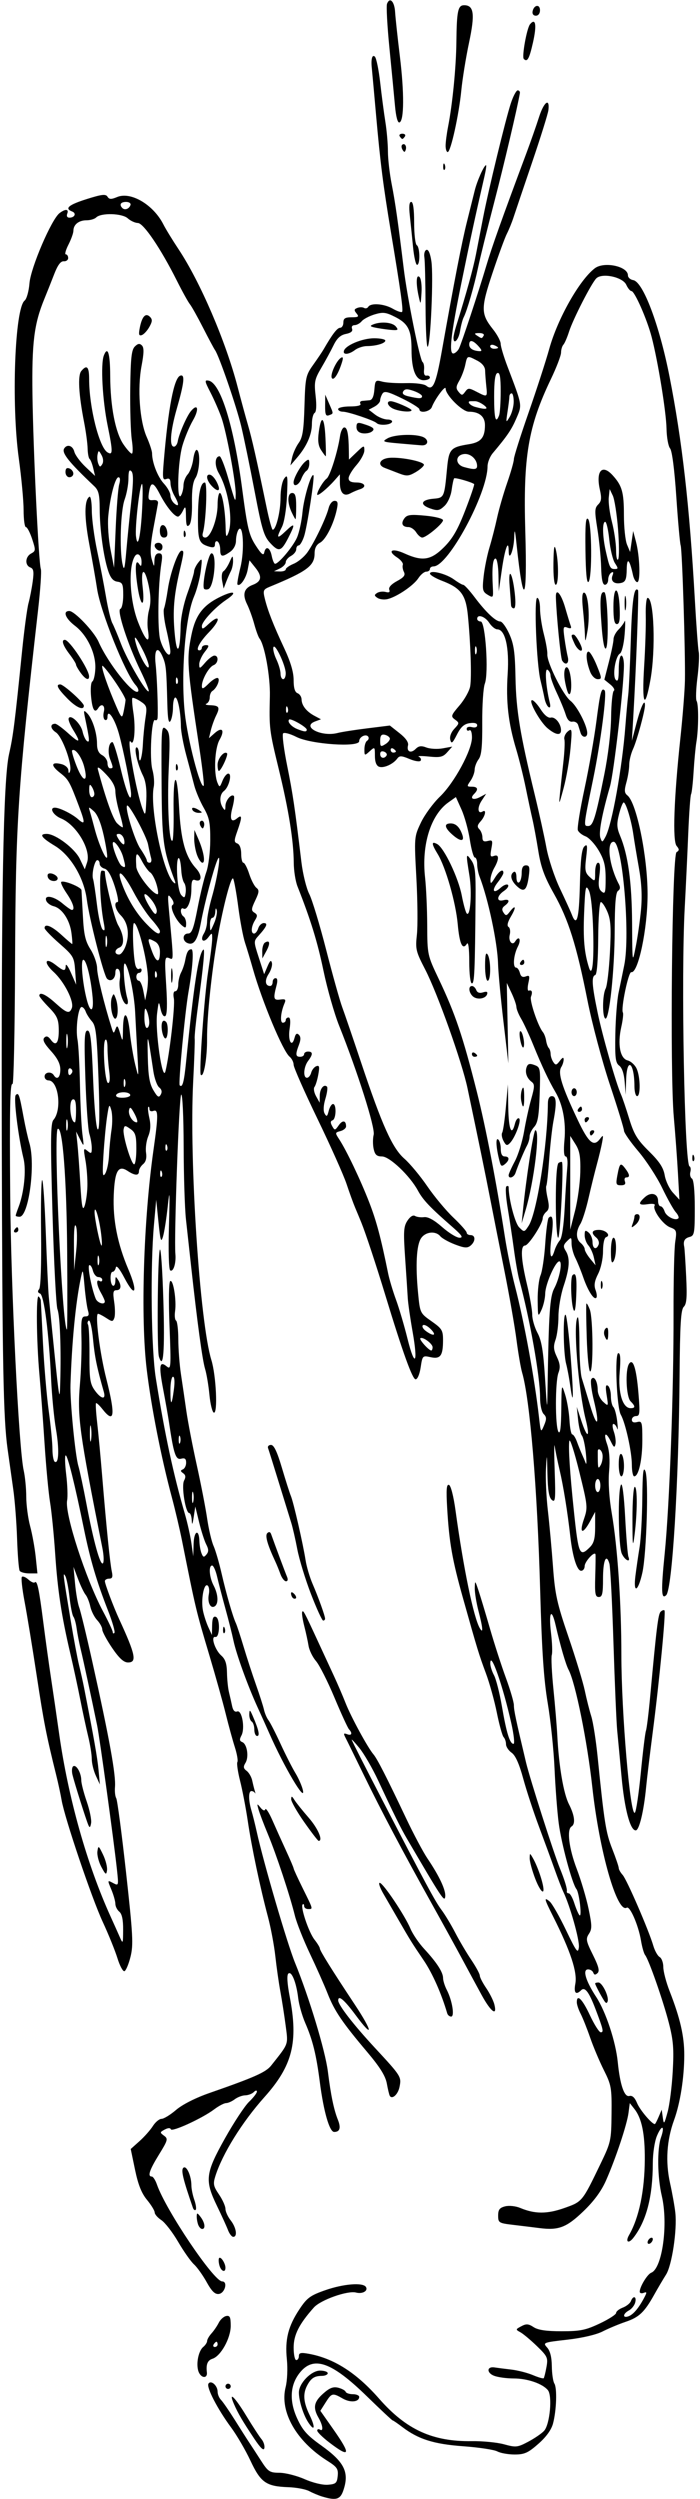
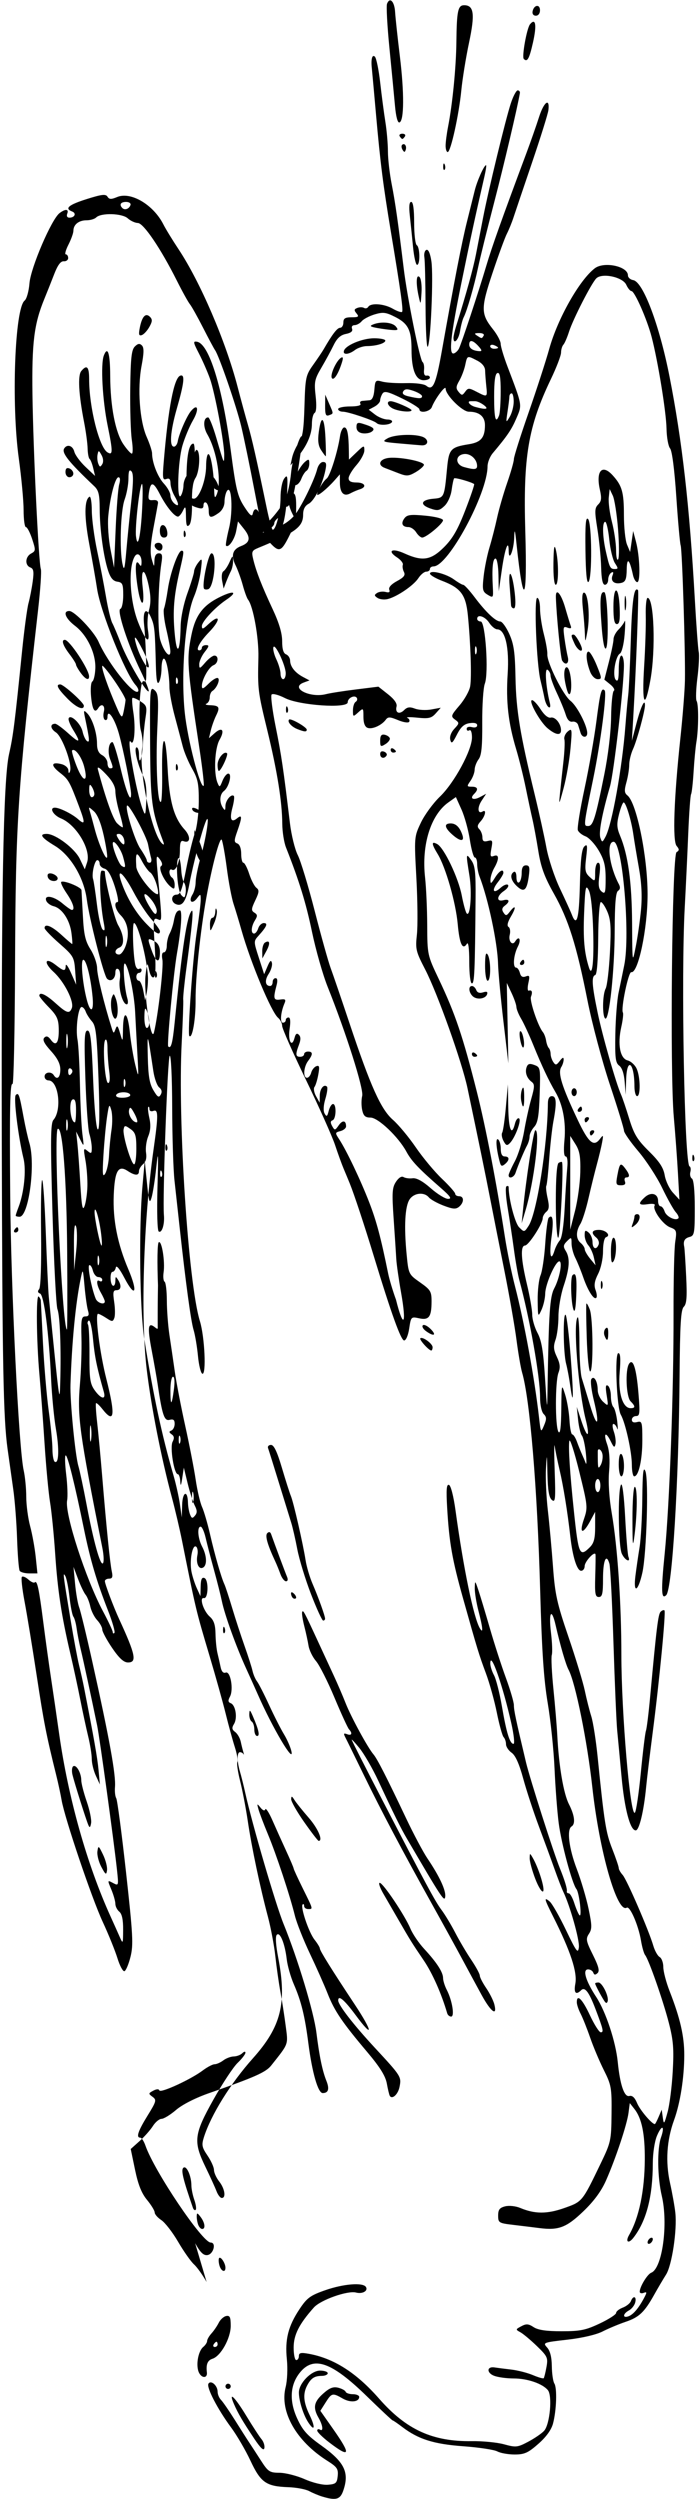
<svg xmlns="http://www.w3.org/2000/svg" version="1.1" viewBox="0 0 250.31 893.44">
-   <path d="m115.26 892.55c-1.319-0.4-3.429-1.281-4.688-1.957-1.259-0.676-4.609-1.31-7.445-1.409-7.95-0.277-9.897-1.636-13.563-9.465-1.76-3.759-4.867-9.09-6.904-11.847-4.861-6.58-8.914-14.41-8.122-15.691 0.881-1.426 3.276 0.67 3.276 2.868 0 0.931 0.548 2.251 1.218 2.932 0.67 0.681 2.885 3.895 4.922 7.142 2.037 3.247 4.336 6.852 5.11 8.011 0.773 1.159 2.672 4.079 4.219 6.489 2.594 4.04 3.113 4.383 6.68 4.41 2.127 0.016 6.157 1.042 8.954 2.279 2.939 1.3 6.451 2.144 8.32 2.001 2.86-0.22 3.267-0.583 3.524-3.14 0.252-2.513-0.232-3.221-3.703-5.412-11.16-7.045-17.126-17.587-14.917-26.359 0.584-2.32 0.774-6.623 0.438-9.921-0.725-7.115 0.462-11.836 4.515-17.944 2.675-4.032 3.841-4.892 9.159-6.759 6.552-2.299 13.552-2.862 14.596-1.173 0.866 1.4-1.237 2.593-3.519 1.997-3.024-0.791-12.677 2.626-15.099 5.344-5.282 5.928-7.228 9.788-7.228 14.335 0 2.458 0.422 4.47 0.938 4.47 0.516 0 0.938-0.652 0.938-1.449 0-1.162 0.695-1.323 3.516-0.811 8.986 1.629 17.024 6.758 25.198 16.079 9.703 11.065 19.1 15.36 33.162 15.157 3.867-0.056 9.057 0.456 11.532 1.137 4.2 1.156 4.777 1.092 8.619-0.946 2.265-1.202 4.812-2.951 5.66-3.888 2.069-2.287 3.017-12.522 1.345-14.536-1.945-2.344-7.31-4.181-12.21-4.181-2.482 0-5.628-0.424-6.993-0.943-2.76-1.049-2.668-3.431 0.116-3.002 0.976 0.15 3.672 0.495 5.993 0.767 2.32 0.271 5.805 1.164 7.744 1.983 1.939 0.819 3.676 1.318 3.86 1.108 0.184-0.21 0.627-1.994 0.983-3.965 0.605-3.345 0.379-3.844-3.395-7.5-2.224-2.154-4.875-4.378-5.892-4.942-1.804-1.001-1.797-1.053 0.301-2.176 1.764-0.944 2.553-0.886 4.398 0.322 1.587 1.04 4.533 1.473 10.015 1.472 6.658-6.4e-4 8.604-0.397 13.627-2.773 3.223-1.525 5.859-3.222 5.859-3.772 0-0.55 1.065-1.406 2.368-1.901 1.302-0.495 2.613-1.539 2.913-2.321 0.815-2.123 2.121-1.714 1.546 0.484-0.274 1.048-1.289 2.328-2.256 2.845-2.22 1.188-2.317 2.9-0.117 2.079 1.709-0.637 3.631-2.925 5.621-6.692 0.993-1.88 0.958-2.13-0.234-1.672-0.771 0.296-1.402 0.108-1.402-0.417 0-1.755 2.727-6.253 4.113-6.785 3.958-1.519 6.141-17.416 3.774-27.478-1.569-6.671-1.704-16.791-0.279-20.882 1.492-4.28 0.288-4.731-1.46-0.548-0.821 1.964-1.464 6.221-1.468 9.711-0.014 12.005-2.313 20.806-6.993 26.77-1.722 2.195-2.899 1.406-1.509-1.012 3.575-6.22 5.568-15.783 5.636-27.044 0.055-9.163-1.082-14.711-3.695-18.033l-1.672-2.125-0.46 3.517c-0.549 4.195-4.582 16.311-8.037 24.142-1.679 3.805-4.297 7.369-8.091 11.014-6.034 5.797-8.86 6.881-15.682 6.013-2.212-0.282-6.447-0.799-9.412-1.151-5.156-0.611-5.391-0.756-5.391-3.318 0-2.122 0.521-2.809 2.509-3.308 1.413-0.355 3.768-0.102 5.391 0.577 5.238 2.194 9.625 2.2 15.782 0.019 6.447-2.283 6.372-2.191 12.962-15.87 3.674-7.627 3.809-8.239 3.907-17.812 0.095-9.276-0.082-10.28-2.749-15.605-1.568-3.13-3.774-8.358-4.902-11.618-1.128-3.259-2.663-7.111-3.412-8.559-0.749-1.448-1.361-3.287-1.361-4.086 0-3.124 1.968-1.176 4.688 4.641 1.567 3.352 3.312 6.094 3.878 6.094 1.134 0 0.923-0.936-1.869-8.276-2.349-6.175-3.818-8.102-5.156-6.763-1.865 1.865-2.683 0.96-2.072-2.294 0.782-4.167-1.702-11.683-7.991-24.179-3.144-6.247-3.316-7.017-1.173-5.243 0.855 0.708 3.474 5.295 5.821 10.193 3.744 7.815 4.31 8.571 4.617 6.171 0.315-2.466-3.178-14.898-5.579-19.856-0.524-1.081-1.911-4.668-3.081-7.969-1.171-3.301-3.706-10.221-5.633-15.377-1.927-5.156-4.459-12.879-5.626-17.163-1.432-5.258-2.773-8.245-4.129-9.194-1.104-0.773-2.007-2.142-2.007-3.04s-0.382-2.035-0.849-2.525c-0.467-0.49-1.556-4.405-2.421-8.699-0.864-4.295-2.618-10.623-3.897-14.062-2.513-6.755-3.043-8.493-8.184-26.808-3.886-13.846-4.958-19.928-5.686-32.257-0.393-6.669-0.243-8.657 0.632-8.366 0.673 0.224 1.65 4.04 2.359 9.217 2.829 20.639 6.465 38.244 8.681 42.034 1.287 2.201 1.112-0.055-0.479-6.164-0.773-2.969-1.373-6.681-1.332-8.249 0.072-2.77 0.109-2.744 1.329 0.9 0.69 2.062 2.531 8.18 4.092 13.594 1.561 5.414 4.127 13.355 5.703 17.646 1.576 4.291 2.865 8.694 2.865 9.784 0 1.852 0.672 5.02 4.323 20.383 1.405 5.91 9.838 32.282 12.141 37.969 1.726 4.259 2.678 7.421 2.471 8.203-0.102 0.387 0.203 0.703 0.679 0.703 0.476 0 1.37 1.582 1.988 3.516 0.618 1.934 1.447 3.869 1.842 4.3 0.998 1.09-0.059-8.039-1.08-9.333-1.538-1.95-5.378-16.224-6.334-23.549-0.523-4.003-1.192-12.762-1.488-19.465-0.296-6.703-1.391-17.25-2.434-23.438-1.421-8.425-2.101-18.549-2.708-40.312-1.023-36.651-3.652-68.315-6.47-77.934-0.473-1.614-1.375-6.887-2.006-11.719-0.63-4.832-2.578-15.957-4.328-24.722-1.75-8.766-4.043-20.367-5.095-25.781-1.744-8.979-4.1-20.454-8.082-39.375-1.977-9.394-10.743-33.975-15.16-42.51-3.308-6.392-3.508-7.239-2.939-12.409 0.336-3.052 0.252-12.164-0.187-20.248-0.793-14.614-0.784-14.728 1.608-19.78 1.323-2.795 4.391-6.988 6.816-9.318 5.156-4.953 11.477-16.639 11.456-21.18-8e-3 -1.827-0.4-2.864-0.952-2.523-0.516 0.319-0.938 0.083-0.938-0.523 0-0.641 0.785-0.897 1.875-0.612 1.126 0.295 1.875 0.029 1.875-0.666 0-0.738-0.968-1.014-2.679-0.763-1.995 0.293-3.16 1.341-4.565 4.107-1.578 3.108-1.966 3.41-2.373 1.853-0.293-1.122 0.279-2.683 1.442-3.932 1.84-1.975 1.851-2.127 0.25-3.298-1.57-1.148-1.464-1.478 1.623-5.085 1.816-2.122 3.529-5.202 3.806-6.845 0.553-3.279 0.16-15.328-0.826-25.311-0.733-7.427-2.518-9.81-9.278-12.392-2.351-0.898-4.275-2.05-4.275-2.56 0-1.412 5.73 4e-3 8.634 2.132 1.397 1.024 2.874 1.875 3.281 1.891 0.408 0.016 2.218 1.992 4.022 4.391 4.046 5.379 7.555 8.705 9.184 8.705 0.679 0 2.136 2.004 3.239 4.453 1.634 3.628 2.045 6.538 2.221 15.703 0.222 11.581 1.631 20.139 6.869 41.719 1.565 6.445 3.446 14.984 4.182 18.975 0.735 3.991 2.895 10.53 4.8 14.531 1.904 4.001 3.827 8.224 4.273 9.384 1.773 4.614 2.599 1.617 2.894-10.503 0.222-9.104 0.663-12.95 1.586-13.828 1.076-1.023 1.18-0.389 0.659 3.989-0.538 4.518-0.366 5.435 1.299 6.942 1.901 1.72 1.919 1.704 1.919-1.69 0-1.92 0.465-3.427 1.058-3.427 0.724 0 0.867 1.441 0.453 4.56-0.462 3.483-0.269 4.838 0.817 5.74 1.244 1.033 1.422 0.456 1.422-4.627 0-4.585-0.521-6.696-2.476-10.032-1.362-2.324-3.482-4.607-4.712-5.075-1.23-0.468-2.467-1.452-2.749-2.188-0.282-0.736 0.784-7.387 2.37-14.78 1.586-7.393 3.502-18.245 4.258-24.116 1.355-10.526 1.809-12.232 2.951-11.09 0.883 0.883-1.393 18.463-4.092 31.607-3.508 17.082-3.486 16.875-1.794 16.875 1.74 0 2.612-2.793 5.775-18.504 1.372-6.817 2.356-15.094 2.424-20.395 0.063-4.907 0.502-9.162 0.975-9.454 0.473-0.293-0.096-1.306-1.264-2.253l-2.125-1.721 1.644-6.415c0.904-3.528 1.641-7.153 1.636-8.055-5e-3 -0.902 0.783-2.432 1.75-3.398 0.967-0.967 1.972-2.338 2.234-3.047 0.262-0.709 0.254 1.453-0.018 4.805-0.279 3.442-1.011 6.4-1.683 6.797-1.658 0.981-2.757 8.112-1.451 9.418 0.755 0.755 1.035-0.283 1.035-3.84 0-2.681 0.422-4.875 0.938-4.875 0.516 0 0.929 1.582 0.918 3.516-0.041 7.616-3.611 38.494-5.012 43.359-2.831 9.828-4.063 16.415-3.415 18.26 0.621 1.768 0.707 1.75 1.85-0.386 2.299-4.295 5.954-24.64 7.086-39.437 0.335-4.383 0.796-9.445 1.025-11.25s0.645-10.664 0.926-19.688c0.444-14.263 1.178-19.302 2.583-17.75 0.354 0.391-0.683 27.995-1.706 45.406l-0.496 8.438 1.636-6.251c1.546-5.909 3.042-9.087 3.042-6.462 0 2.102-2.863 12.613-4.267 15.668-0.747 1.625-1.36 4.156-1.363 5.625-3e-3 1.469-0.455 4.29-1.004 6.269-0.807 2.905-0.736 3.808 0.368 4.688 3.281 2.615 7.204 21.871 7.204 35.366 0 12.258-3.367 28.33-5.827 27.811-1.018-0.215-3.799 13.156-3.004 14.443 0.235 0.381-0.024 2.708-0.576 5.172-1.394 6.221-0.431 11.261 2.282 11.942 1.163 0.292 2.609 1.615 3.213 2.941 1.341 2.944 1.454 9.822 0.161 9.822-0.516 0-0.943-1.582-0.95-3.516-0.031-8.546-2.708-10.659-2.969-2.344l-0.169 5.391-0.358-4.627c-0.227-2.93-0.939-5.054-1.94-5.793-1.337-0.985-1.553-2.736-1.395-11.311 0.103-5.58 0.63-12.254 1.171-14.832 0.541-2.578 1.452-7.008 2.025-9.844 2.198-10.893-0.672-44.062-3.813-44.062-2.651 0-1.571 8.675 1.892 15.197 0.568 1.069 0.466 1.85-0.305 2.344-0.826 0.529-1.169 4.624-1.2 14.335-0.045 14.208-1.978 32.185-3.367 31.326-1.117-0.69-1.018-8.558 0.134-10.711 0.518-0.969 1.206-6.742 1.528-12.829 0.473-8.951 0.302-11.74-0.895-14.583-0.814-1.934-1.871-3.516-2.348-3.516-0.486 0-0.904 5.668-0.949 12.879-0.051 8-0.45 13.002-1.055 13.203-1.404 0.468-1.212 3.501 0.848 13.424 1.736 8.365 6.611 25.41 8.407 29.4 0.464 1.031 1.762 4.877 2.885 8.546 1.701 5.56 2.876 7.496 7.062 11.63 3.772 3.725 5.175 5.869 5.64 8.618 0.34 2.012 1.661 4.795 2.935 6.183l2.317 2.524-0.521-9.375c-0.286-5.156-0.954-14.227-1.483-20.156-1.443-16.164-0.641-93.713 0.98-94.714 1.025-0.633 1.027-1.027 0.015-2.247-1.483-1.787-0.948-17.003 1.353-38.508 0.828-7.734 1.56-17.016 1.628-20.625 0.186-9.924-0.975-46.678-1.525-48.281-0.266-0.773-0.965-8.578-1.553-17.344-0.658-9.8-1.518-16.479-2.233-17.344-0.64-0.773-1.211-3.947-1.27-7.053-0.113-5.95-3.061-24.099-5.329-32.809-1.642-6.304-6.081-16.388-7.214-16.388-0.456 0-1.292-1.014-1.856-2.254-1.266-2.78-8.677-4.351-10.727-2.276-1.773 1.795-8.34 14.645-9.742 19.061-0.655 2.062-1.561 4.151-2.014 4.641-0.453 0.49-0.828 1.756-0.832 2.812-5e-3 1.057-1.625 5.297-3.602 9.422-8.165 17.04-9.969 27.755-9.185 54.562 0.752 25.725-0.673 27.813-3.125 4.578-0.567-5.377-0.728-5.838-0.842-2.421-0.154 4.588-1.947 8.918-1.974 4.766-0.028-4.489-1.377-0.769-2.451 6.764l-1.097 7.689-0.108-5.859c-0.059-3.223-0.53-5.859-1.046-5.859-0.994 0-1.328 3.486-0.974 10.142 0.209 3.931 0.156 4.013-1.826 2.812-1.843-1.115-1.984-1.759-1.452-6.605 0.324-2.953 1.262-7.594 2.084-10.312 0.822-2.719 2.043-7.475 2.712-10.569s2.297-8.739 3.617-12.545c1.32-3.806 2.4-7.618 2.4-8.473 0-0.854 2.35-8.287 5.222-16.518 2.872-8.231 6.218-18.551 7.435-22.934 3-10.799 10.816-24.617 16.274-28.77 3.322-2.528 11.851-0.715 11.851 2.52 0 0.773 0.844 1.542 1.875 1.708 3.539 0.57 9.358 15.99 12.978 34.385 4.535 23.047 7.169 46.203 9.065 79.688 0.526 9.281 1.156 17.776 1.4 18.876 0.245 1.101 0.031 5.261-0.474 9.246-0.505 3.985-0.632 7.708-0.283 8.274 0.752 1.218 0.702 10.038-0.084 14.698-0.304 1.805-0.753 6.566-0.996 10.58-0.244 4.014-0.65 7.635-0.904 8.045s-0.711 6.829-1.018 14.263-0.867 19.251-1.247 26.258c-1.346 24.846-0.097 91.843 1.726 92.539 0.402 0.154 0.529 1.055 0.281 2.004-0.248 0.948 7e-3 2.008 0.568 2.354 0.63 0.389 1.019 4.406 1.019 10.506 0 9.088-0.15 9.915-1.875 10.367-1.791 0.468-2.344 1.508-1.888 3.553 0.115 0.516 0.421 5.247 0.68 10.514 0.367 7.466 0.18 9.867-0.849 10.895-1.054 1.054-1.358 6.102-1.511 25.111-0.305 37.888-2.627 75.83-4.771 77.974-1.77 1.77-1.893-1.476-0.558-14.751 1.734-17.248 3.244-58.116 3.176-85.965-0.028-11.672 0.239-23.161 0.595-25.531 0.606-4.043 0.496-4.365-1.801-5.239-2.647-1.006-6.449-6.375-5.548-7.834 0.326-0.527-0.657-0.718-2.392-0.463-3.403 0.499-3.692-0.152-1.106-2.493 2.213-2.003 4.722-1.288 4.722 1.345 0 1.047 0.393 1.904 0.874 1.904 0.481 0 1.135 0.822 1.454 1.827 0.583 1.835 3.899 3.508 4.924 2.483 0.302-0.302-0.116-1.29-0.928-2.195-0.812-0.905-3-4.81-4.861-8.678-1.861-3.867-5.694-9.754-8.518-13.081-2.823-3.328-5.133-6.64-5.133-7.361s-2.269-8.126-5.042-16.455c-2.787-8.369-6.373-21.853-8.018-30.139-3.936-19.836-6.778-28.861-12.027-38.196-3.374-6-4.619-9.416-5.554-15.235-0.663-4.126-1.598-9.189-2.078-11.251s-1.56-7.125-2.4-11.25c-0.84-4.125-2.386-10.362-3.435-13.86-2.837-9.453-3.688-16.985-3.043-26.921 0.616-9.49-0.887-15.937-3.714-15.937-0.74 0-2.037-1.055-2.882-2.344-1.516-2.314-4.305-3.225-4.305-1.406 0 0.516 0.569 0.938 1.264 0.938 1.691 0 2.912 18.448 1.471 22.233-0.546 1.436-0.962 7.696-0.924 13.912 0.052 8.579-0.263 11.741-1.31 13.125-0.758 1.003-1.392 2.679-1.409 3.724-0.016 1.045-0.687 2.838-1.489 3.984-1.366 1.951-1.337 2.084 0.469 2.084 2.167 0 2.469 0.96 0.819 2.609-1.681 1.681-0.272 2.382 2.166 1.077l2.155-1.153-1.645 2.51c-1.605 2.45-1.367 4.898 0.373 3.823 1.479-0.914 0.964 1.667-0.699 3.504-1.205 1.331-1.314 1.994-0.469 2.839 0.607 0.607 1.103 1.911 1.103 2.9 0 1.344 0.48 1.671 1.902 1.299 1.715-0.449 1.843-0.181 1.3 2.715-0.508 2.706-0.364 3.121 0.91 2.632 1.884-0.723 1.93 1.118 0.106 4.308-0.737 1.289-1.343 3.188-1.348 4.219-7e-3 1.597 0.229 1.493 1.59-0.703 1.564-2.523 3.039-3.381 3.039-1.767 0 0.446-0.892 1.945-1.982 3.331-2.364 3.005-1.632 4.374 1.044 1.952 1.038-0.939 2.2-1.383 2.584-0.986 0.384 0.397-0.252 1.36-1.412 2.14-2.654 1.784-2.811 4.01-0.234 3.336 2.203-0.576 2.465 0.486 0.486 1.969-0.993 0.744-1.121 1.442-0.451 2.447 0.82 1.229 1.096 1.2 2.195-0.234 2.156-2.813 2.486-1.797 0.506 1.558-1.224 2.075-1.541 3.413-0.902 3.807 0.542 0.335 0.738 1.591 0.437 2.793-0.568 2.262 0.9 4.083 1.938 2.404 1.41-2.282 2.264-0.687 0.971 1.813-1.561 3.019-1.923 7.547-0.602 7.547 0.455 0 1.049 0.845 1.319 1.879 0.343 1.313 0.973 1.694 2.09 1.266 1.373-0.527 1.506-0.193 0.944 2.367-0.36 1.639-0.302 2.862 0.129 2.719 1.142-0.381 1.454 0.465 0.8 2.17-0.55 1.434 2.52 10.541 4.261 12.64 0.463 0.557 0.979 1.919 1.148 3.025 0.169 1.106 0.599 2.304 0.956 2.661 0.357 0.357 0.656 1.317 0.664 2.134 7e-3 0.816 0.438 2.117 0.955 2.891 0.814 1.217 1.128 1.162 2.329-0.414 0.987-1.293 1.384-1.429 1.374-0.469-7e-3 0.743-0.381 1.931-0.83 2.639-1.343 2.121 0.144 6.896 5.967 19.164 3.755 7.91 5.601 9.491 7.77 6.654 1.281-1.675 1.339-1.608 0.874 1.02-0.274 1.547-1.128 5.133-1.899 7.969s-2.123 8.32-3.005 12.188-2.182 7.966-2.889 9.108c-1.679 2.712-1.633 5.375 0.12 6.83 0.773 0.642 1.416 1.643 1.427 2.224 0.011 0.581 0.889 2.112 1.949 3.401l1.928 2.344-0.616-2.812c-0.339-1.547-1.216-3.478-1.949-4.293-0.733-0.814-1.333-2.448-1.333-3.63 0-1.805 0.226-1.963 1.406-0.983 0.773 0.642 1.406 2.17 1.406 3.396 0 2.448 1.375 3.008 2.188 0.891 0.282-0.736-0.094-1.842-0.837-2.458-2.011-1.669-1.639-2.766 0.938-2.766 2.446 0 4.406 1.987 2.565 2.601-0.648 0.216-1.103 2.284-1.103 5.015 0 2.686-0.743 6.114-1.761 8.125-1.286 2.541-1.533 4.083-0.917 5.724 0.464 1.235 0.589 2.5 0.278 2.811-0.858 0.858-3.012-2.514-4.674-7.319-0.818-2.365-2.092-5.494-2.832-6.954-0.739-1.46-1.344-3.765-1.344-5.123 0-2.341-0.084-2.384-1.622-0.846-1.343 1.343-1.424 1.94-0.469 3.469 1.616 2.588 1.406 6.137-0.745 12.565-1.019 3.045-1.852 7.939-1.852 10.876 0 2.937-0.466 6.676-1.036 8.31-0.83 2.38-0.735 3.604 0.475 6.155 1.144 2.41 1.281 3.788 0.567 5.668-1.203 3.165-1.208 19.252-7e-3 21.111 0.623 0.964 0.942-1.54 1.016-7.969 0.106-9.327 0.114-9.354 1.381-5.321 0.701 2.229 1.397 6.341 1.548 9.137 0.151 2.796 0.601 5.085 1 5.087 0.399 2e-3 1.147 1.163 1.66 2.581 0.513 1.418 1.316 3.422 1.783 4.453 0.467 1.031 1.093 2.508 1.391 3.281s0.302-0.904 8e-3 -3.727c-0.293-2.823-0.928-5.608-1.41-6.188-0.482-0.581-1.09-3.122-1.351-5.648l-0.475-4.593 1.617 4.922c2.169 6.601 3.251 6.277 1.564-0.469-2.672-10.688-4.564-34.778-2.865-36.477 0.348-0.348 0.632 3.805 0.632 9.228 0 5.423 0.39 11.083 0.866 12.578 0.476 1.495 1.811 5.882 2.966 9.749 2.549 8.537 3.537 7.153 1.327-1.862-0.872-3.559-1.282-6.961-0.912-7.561 0.94-1.521 2.282 0.745 2.3 3.886 7e-3 1.338 0.876 3.213 1.929 4.166 1.907 1.726 1.912 1.716 1.264-2.342-0.475-2.971-0.359-3.894 0.429-3.408 0.594 0.367 1.08 2.035 1.08 3.706s0.4 3.439 0.89 3.929c0.489 0.49 1.108 2.789 1.375 5.109s0.258 3.481-0.021 2.578c-0.279-0.902-0.875-1.641-1.326-1.641-0.451 0-0.385 1.246 0.146 2.77 0.531 1.524 0.792 3.527 0.579 4.453-0.318 1.385-0.607 1.226-1.634-0.895-1.838-3.8-2.798-3.135-1.354 0.938 0.819 2.311 1.061 5.64 0.704 9.718-0.34 3.888 0.02 9.485 0.966 15 2.064 12.045 3.425 32.107 3.429 50.565 5e-3 20.811 3.192 58.068 4.829 56.431 0.45-0.45 1.409-6.909 2.131-14.353 0.722-7.444 1.544-14.167 1.827-14.94 0.283-0.773 0.961-6.258 1.507-12.188 2.28-24.775 2.859-29.469 3.742-30.352 0.511-0.511 1.128-0.73 1.371-0.487 0.561 0.561-1.804 25.137-4.186 43.496-1.004 7.734-2.069 16.594-2.368 19.688-0.838 8.672-2.474 15.469-3.722 15.469-1.99 0-4.011-7.654-5.074-19.219-0.569-6.188-1.264-13.57-1.544-16.406-0.281-2.836-0.884-16.969-1.342-31.406s-1.111-27.194-1.453-28.349c-1.143-3.857-2.284-1.142-2.284 5.435 0 5.344-0.269 6.507-1.502 6.507-1.268 0-1.468-1.133-1.281-7.266 0.122-3.996 0.165-7.578 0.096-7.96-0.247-1.366-3.876 2.551-3.876 4.184 0 0.917-0.566 1.667-1.258 1.667-1.474 0-3.035-4.929-3.86-12.188-1.014-8.932-2.492-18.082-3.86-23.906-0.727-3.094-1.507-6.891-1.735-8.438-0.228-1.547-0.232 2.406-8e-3 8.785 0.357 10.224 0.239 11.46-1 10.432-1.019-0.846-1.454-3.384-1.585-9.254-0.168-7.534-0.205-7.671-0.53-1.995-0.192 3.352 0.112 10.102 0.675 15s1.393 13.969 1.844 20.156c0.717 9.836 1.41 12.981 5.52 25.024 2.585 7.576 5.214 16.224 5.842 19.219 0.628 2.994 1.674 7.132 2.324 9.194 0.651 2.062 1.673 8.602 2.273 14.531 2.373 23.48 2.935 27.03 5.198 32.803 1.291 3.294 2.347 6.404 2.347 6.91s0.632 1.618 1.404 2.471c1.49 1.646 9.347 19.79 10.962 25.315 0.528 1.805 1.547 3.619 2.266 4.031s1.306 2.028 1.306 3.59c0 1.562 1.017 5.444 2.26 8.625 3.766 9.639 5.24 16.066 5.233 22.804-9e-3 8.074-1.446 17.229-3.658 23.293-2.618 7.181-3.11 14.929-1.427 22.5 0.802 3.609 1.653 8.378 1.892 10.596 0.67 6.234-1.216 18.799-3.318 22.113-1.018 1.604-2.91 4.814-4.206 7.135-3.538 6.335-5.402 8.109-10.259 9.758-2.433 0.826-6.133 2.374-8.224 3.441-2.289 1.168-7.315 2.338-12.633 2.942-8.611 0.978-8.791 1.048-7.21 2.795 1.076 1.189 1.642 3.431 1.683 6.662 0.034 2.679 0.441 5.474 0.906 6.211 1.032 1.64 0.767 9.607-0.475 14.299-0.596 2.25-2.423 4.781-5.246 7.266-3.671 3.232-4.964 3.813-8.48 3.813-2.282 0-5.07-0.497-6.196-1.104-1.126-0.607-6.593-1.436-12.148-1.841-10.623-0.775-16.102-2.508-21.895-6.927-1.67-1.274-3.197-2.316-3.395-2.316-0.197 0-4.365-3.902-9.262-8.672-12.672-12.343-19.107-14.553-24.028-8.255-3.393 4.343-3.69 10-0.851 16.206 1.944 4.25 3.564 6.074 8.571 9.646 8.402 5.995 10.19 9.674 7.899 16.247-1.083 3.107-2.622 3.533-7.463 2.063zm120.26-135.75 1.095-2.578 0.395 2.812c0.367 2.61 0.488 2.475 1.693-1.875 0.714-2.578 1.548-9.117 1.854-14.531 0.46-8.139 0.224-11.143-1.365-17.344-2.042-7.973-7.186-22.694-8.501-24.331-0.433-0.54-1.098-2.859-1.477-5.155-0.901-5.454-3.949-12.505-5.099-11.794-3.444 2.128-9.801-20.123-12.312-43.095-1.79-16.372-6.041-37.382-8.489-41.957-1.002-1.871-2.906-8.426-4.632-15.94-1.483-6.458-2.546-4.676-1.65 2.767 0.422 3.501 0.547 7.057 0.279 7.903s-3e-3 6.333 0.589 12.195c0.592 5.862 1.219 13.4 1.392 16.752 0.558 10.813 2.224 20.6 4.148 24.371 2.047 4.013 2.407 7.066 0.94 7.973-1.761 1.088-0.94 7.801 1.852 15.154 1.534 4.04 3.44 10.467 4.235 14.282 1.247 5.983 1.264 7.213 0.127 8.948-1.181 1.802-1.032 2.585 1.422 7.516 2.057 4.133 2.469 5.758 1.653 6.521-0.785 0.735-1.206 0.692-1.517-0.155-0.236-0.645-1.073-1.172-1.859-1.172-2.076 0-0.87 4.105 2.891 9.844 3.437 5.245 6.997 15.983 7.722 23.296 0.803 8.099 2.331 12.594 4.121 12.126 1.072-0.28 1.956 0.534 2.806 2.584 1.012 2.443 5.267 7.462 6.326 7.462 0.147 0 0.76-1.16 1.362-2.578zm-19.481-41.531c-1.237-1.935-3.224-5.727-3.224-6.155 0-0.199 0.53-0.362 1.177-0.362 1.365 0 3.846 5.087 3.291 6.75-0.268 0.803-0.625 0.736-1.245-0.234zm-33.181-99.094c-3.047-13.591-7.521-26.336-7.537-21.473-3e-3 0.952 0.598 2.85 1.336 4.219 0.738 1.369 2.01 6.38 2.826 11.135 1.631 9.503 2.833 13.384 4.144 13.384 0.473 0 0.126-3.269-0.77-7.266zm28.082-63.047c1.439-1.439 1.875-3.125 1.875-7.251v-5.376l-1.725 3.217c-2.664 4.967-4.085 4.664-2.327-0.497 1.471-4.318 1.435-4.696-1.645-17.176-1.732-7.018-3.317-11.93-3.522-10.914-0.421 2.085 0.19 11.484 1.647 25.34 1.62 15.41 2.031 16.323 5.698 12.656zm3.75-22.031c0-1.289-0.422-2.344-0.938-2.344-0.516 0-0.938 1.055-0.938 2.344s0.422 2.344 0.938 2.344c0.516 0 0.938-1.055 0.938-2.344zm0.765-11.043c-0.244-1.72-1.702-2.7-1.702-1.145 0 6.207 0.07 6.54 1.028 4.895 0.534-0.917 0.837-2.605 0.675-3.75zm-21.035-14.517c-0.75-0.75-1.293-3.238-1.293-5.923 0-7.477-3.628-27.963-7.457-42.11-0.489-1.805-1.341-6.656-1.894-10.781-0.553-4.125-1.557-10.789-2.231-14.809-0.674-4.02-0.875-7.525-0.447-7.79s0.782-0.14 0.785 0.277c0.041 4.388 2.257 12.866 3.754 14.364 1.825 1.825 1.848 1.821 3.402-0.55 2.911-4.443 6.755-28.9 6.878-43.758 0.014-1.657 0.524-2.578 1.427-2.578 1.639 0 1.785 2.421 0.544 9.013-0.474 2.52-1.149 8.589-1.498 13.487s-0.814 9.196-1.031 9.549c-0.217 0.354-0.013 2.345 0.455 4.426 0.65 2.892 0.544 4.037-0.451 4.862-0.715 0.594-1.3 1.634-1.3 2.313 0 1.96-5.035 9.725-6.328 9.757-1.697 0.043-1.449 4.912 0.71 13.917 1.028 4.287 1.868 9.144 1.868 10.795 0 1.651 0.85 4.586 1.888 6.524 1.453 2.712 2.069 6.376 2.677 15.924 0.779 12.237 0.791 12.287 0.925 3.78 0.423-26.912 0.809-32.654 2.395-35.647 1.905-3.595 3.033-9.638 1.8-9.638-1.4 0-4.993 8.206-5.039 11.509-0.023 1.662-0.622 4.287-1.33 5.834-1.249 2.728-1.29 2.623-1.364-3.455-0.042-3.447 0.422-7.455 1.03-8.906 0.608-1.452 1.361-6.52 1.671-11.264 0.311-4.743 0.868-8.927 1.238-9.297 1.502-1.502 1.833 0.88 0.988 7.119-0.855 6.32-0.204 8.88 1.138 4.474 0.354-1.16 1.189-2.742 1.857-3.516 0.752-0.871 1.415-5.334 1.741-11.719 0.29-5.672 0.705-12.105 0.923-14.297 0.236-2.38 5e-3 -3.984-0.576-3.984-0.625 0-0.779-2.091-0.43-5.859 0.589-6.364-0.591-12.682-3.196-17.109-2.42-4.114-4.935-9.453-7.949-16.875-1.466-3.609-3.416-7.828-4.335-9.375-0.919-1.547-1.686-3.445-1.705-4.219-0.019-0.773-0.801-3.024-1.736-5.001l-1.701-3.595 0.565 28.752-1.768-15c-0.973-8.25-1.839-17.531-1.925-20.625-0.211-7.585-3.526-23.18-6.635-31.216-0.458-1.184-0.833-3.188-0.833-4.453s-0.371-2.3-0.824-2.3c-0.453 0-1.26-2.848-1.791-6.328-0.532-3.481-1.873-8.343-2.981-10.806l-2.013-4.478-2.684 1.911c-6.312 4.495-9.629 15.155-8.336 26.798 0.397 3.573 0.743 11.28 0.769 17.126 0.048 10.564 0.074 10.683 4.13 19.219 5.894 12.402 8.618 20.472 13.657 40.464 3.142 12.463 7.007 32.467 9.964 51.562 0.798 5.156 2.436 13.172 3.639 17.812 3.32 12.805 6.997 32.875 8.588 46.875 0.628 5.525 0.66 5.576 1.803 2.866 0.952-2.257 0.929-2.994-0.129-4.051zm4.332-76.103c0-8.245 0.369-13.298 1-13.688 0.55-0.34 1.094-0.47 1.209-0.29 0.652 1.022-0.658 27.047-1.362 27.047-0.466 0-0.848-5.881-0.848-13.07zm-11.794 3.695c1.121-11.519 3.829-29.062 4.487-29.062 1.779 0-0.473 18.359-3.508 28.594l-1.39 4.688 0.41-4.219zm-5.081-12.985c0-0.439 0.996-2.671 2.213-4.961 1.217-2.29 2.71-7.099 3.317-10.687 0.607-3.588 1.757-8.823 2.555-11.633 1.239-4.363 1.26-5.254 0.14-6.094-1.756-1.318-2.468-3.461-1.768-5.32 0.439-1.166 1.089-1.331 2.768-0.702 2.138 0.801 2.186 1.074 1.875 10.569-0.251 7.653-0.672 10.135-1.96 11.557-0.902 0.996-1.641 2.521-1.641 3.39 0 0.869-0.401 2.312-0.892 3.207-0.994 1.814-3.304 7.307-4.134 9.831-0.546 1.659-2.474 2.316-2.474 0.843zm-3.12-4.543c-1.283-4.654-1.633-8.873-0.689-8.289 0.549 0.339 0.997 1.857 0.997 3.373 0 1.826 0.475 2.757 1.406 2.757 1.772 0 1.81 1.31 0.079 2.747-1.053 0.874-1.424 0.752-1.793-0.588zm1.294-7.694c-0.59-1.102-0.805-2.436-0.479-2.963 0.326-0.528 0.92-4.632 1.319-9.121l0.726-8.162 0.131 8.203c0.128 8.005 1.2 10.605 2.4 5.821 0.329-1.31 0.982-2.145 1.452-1.855 0.961 0.594-1.331 6.812-3.243 8.799-1.037 1.078-1.403 0.963-2.305-0.722zm6.317-14.451c-0.229-1.196-0.096-2.989 0.294-3.984 0.502-1.281 0.728-0.645 0.775 2.174 0.072 4.372-0.42 5.206-1.069 1.811zm-17.616-16.632c0-0.546 0.422-0.732 0.938-0.413 0.516 0.319 0.938 0.765 0.938 0.993s-0.422 0.413-0.938 0.413c-0.516 0-0.938-0.447-0.938-0.993zm17.395-4.465c-0.384-1.713-0.468-3.344-0.186-3.626 0.705-0.705 1.823 4.03 1.304 5.528-0.231 0.667-0.734-0.189-1.118-1.902zm-17.172-16.256c-1.409-1.409-1.527-3.598-0.194-3.598 0.532 0 1.215 0.645 1.517 1.434 0.362 0.942 1.194 1.23 2.425 0.839 1.329-0.422 1.753-0.225 1.456 0.675-0.56 1.698-3.757 2.098-5.205 0.65zm-1.175-12.27c-8e-3 -4.772-0.328-7.24-0.833-6.442-1.554 2.454-2.642 0.141-3.289-6.997-0.706-7.787-4.311-20.384-7.181-25.091-2.238-3.671-2.286-4.683-0.168-3.547 2.459 1.319 7.572 12.017 8.796 18.405 0.593 3.094 1.388 5.973 1.766 6.399 1.295 1.456 1.94-7.56 0.969-13.545-1.286-7.925-1.255-8.184 0.656-5.484 1.358 1.919 1.624 4.256 1.544 13.568-0.226 26.362-0.403 30.469-1.31 30.469-0.548 0-0.943-3.213-0.952-7.734zm5.654 1.406c0.01-3.826 0.278-4.982 0.923-3.984 1.2 1.857 1.2 9.375 0 9.375-0.518 0-0.931-2.412-0.923-5.391zm-11.504-46.682c-2.995-2.576-3.306-4.178-0.812-4.178 1.854 0 3.194 1.278 4.147 3.954 0.904 2.538-0.532 2.634-3.335 0.223zm45.555 120.51c0.122-5.598-0.229-7.637-1.721-10.002l-1.875-2.971v16.754 16.754l1.721-6.752c0.947-3.714 1.79-9.916 1.875-13.784zm4.605-86.256c-0.216-7.559-0.815-13.089-1.575-14.555-1.096-2.112-1.274-1.234-1.662 8.192-0.38 9.216 0.059 14.146 1.734 19.468 1.17 3.72 1.822-1.961 1.504-13.104zm17.102-7.544c0.456-4.862 0.221-9.546-0.75-14.995-0.777-4.358-1.675-9.764-1.995-12.012-0.715-5.018-2.647-11.381-3.457-11.381-0.329 0-1.076 1.898-1.66 4.217-0.868 3.446-0.798 4.848 0.38 7.669 2.869 6.867 4.207 16.592 4.297 31.239 0.089 14.521 0.09 14.527 1.306 8.433 0.669-3.354 1.515-9.28 1.879-13.169zm-58.901-93.935c-0.26-0.645-0.473-0.117-0.473 1.172s0.213 1.816 0.473 1.172c0.26-0.645 0.26-1.699 0-2.344zm-79.449 640.43c-4.14-6.212-5.761-8.982-7.202-12.307-2.109-4.867 0.289-2.573 4.411 4.219 2.268 3.738 4.723 7.504 5.454 8.368 0.731 0.864 1.187 2.289 1.013 3.166-0.22 1.106-1.347 0.05-3.676-3.446zm26.932 1.478c-2.394-1.828-4.354-3.752-4.354-4.274 0-0.522 0.422-0.689 0.938-0.37 1.351 0.835 1.093-1.486-0.469-4.219-2.065-3.613-1.675-5.687 1.627-8.634 2.298-2.051 3.605-2.566 5.391-2.124 1.297 0.321 2.498 0.975 2.67 1.452 0.172 0.477 1.332 0.868 2.578 0.868 1.246 0 2.266 0.435 2.266 0.967 0 1.839-3.139 2.161-5.859 0.6-3.663-2.102-3.976-2.03-6.15 1.403l-1.881 2.97 4.601 6.552c6.472 9.216 6.107 10.508-1.358 4.809zm-7.592-7.261c-1.752-2.675-3.324-7.716-3.324-10.665 0-3.272 4.407-7.812 7.583-7.812 1.501 0 2.729 0.422 2.729 0.938 0 0.516-0.949 0.944-2.109 0.952-2.635 0.018-3.878 0.832-5.25 3.44-1.574 2.99-1.328 5.989 0.863 10.523 2.167 4.485 1.847 6.195-0.492 2.626zm-29.574-12.853c0-0.516 0.422-0.938 0.938-0.938s0.938 0.422 0.938 0.938c0 0.516-0.422 0.938-0.938 0.938s-0.938-0.422-0.938-0.938zm-9.414-4.76c-1.288-2.407-0.449-7.731 1.47-9.323 0.76-0.631 1.381-1.589 1.381-2.13 0-0.541 0.701-1.758 1.557-2.704 0.857-0.946 2.027-2.663 2.602-3.816 0.574-1.152 1.772-2.235 2.661-2.406 1.318-0.254 1.617 0.397 1.617 3.526 0 4.422-3.547 10.812-6.527 11.758-1.754 0.557-2.349 2.007-1.996 4.862 0.256 2.071-1.693 2.235-2.765 0.233zm6.601-10.24c0-0.516-0.186-0.938-0.413-0.938-0.227 0-0.674 0.422-0.993 0.938-0.319 0.516-0.133 0.938 0.413 0.938 0.546 0 0.993-0.422 0.993-0.938zm-3.928-22.277c-1.387-2.485-3.433-5.342-4.545-6.349-1.113-1.007-3.654-4.622-5.646-8.034-1.992-3.412-4.693-6.904-6.002-7.762-1.308-0.857-2.379-2.086-2.379-2.73s-1.233-2.666-2.739-4.494c-1.962-2.38-3.178-5.434-4.285-10.76l-1.546-7.438 3.142-2.812c1.728-1.547 3.877-3.973 4.775-5.391 0.899-1.418 2.295-2.578 3.104-2.578s3.146-1.434 5.194-3.188c2.258-1.933 6.929-4.305 11.868-6.027 16.259-5.668 20.234-7.437 22.147-9.854 6.373-8.052 6.088-7.266 5.171-14.281-0.467-3.572-1.314-9.026-1.883-12.12-0.569-3.094-1.381-8.789-1.805-12.656s-1.61-10.195-2.636-14.062c-2.837-10.689-5.817-24.833-7.208-34.219-0.688-4.641-1.925-11.109-2.75-14.375s-1.266-6.316-0.979-6.78c0.286-0.463-0.122-2.854-0.907-5.313-0.785-2.459-2.26-7.845-3.277-11.97s-3.609-13.406-5.76-20.625c-4.889-16.41-4.888-16.408-9.856-41.25-0.825-4.125-2.461-11.086-3.635-15.469-3.816-14.243-7.391-32.439-8.989-45.757-2.221-18.514-1.145-53.32 2.426-78.461 1.758-12.375 1.751-14.62-0.04-13.933-0.796 0.306-1.406 0.022-1.406-0.654 0-0.657-0.188-1.006-0.417-0.777-0.229 0.229-0.055 2.023 0.388 3.985 0.554 2.456 0.425 4.494-0.412 6.536-0.669 1.632-1.019 4.257-0.777 5.834 0.292 1.902-0.059 3.281-1.046 4.099-0.817 0.678-1.486 1.815-1.486 2.525 0 1.683-1.415 1.636-4.119-0.136-3.3-2.162-4.555 0.073-4.902 8.732-0.352 8.778 1.341 17.359 5.223 26.481 3.516 8.262 2.491 10.524-1.398 3.086-1.704-3.258-2.889-4.701-3.076-3.743-0.167 0.857-0.701 1.559-1.187 1.559s-0.789 1.236-0.674 2.748c0.217 2.842 1.684 3.052 1.71 0.244 0.012-1.366 0.14-1.391 0.923-0.179 1.356 2.099 1.125 3.75-0.526 3.75-1.203 0-1.351 0.75-0.833 4.207 0.347 2.314 0.369 4.891 0.048 5.727-0.536 1.397-0.768 1.398-2.884 0.011-1.266-0.829-2.585-1.508-2.932-1.508-1.161 0 0.627 14.065 2.953 23.234 3.332 13.135 2.921 16.328-1.395 10.841-1.076-1.368-2.108-2.317-2.293-2.109-0.185 0.208 0.003 3.331 0.418 6.94 0.415 3.609 1.225 12.258 1.799 19.219 1.51 18.296 2.797 31.029 3.434 33.984 0.426 1.978 0.203 2.578-0.96 2.578-0.834 0-1.516 0.406-1.516 0.903 0 0.993 3.09 9.198 5.133 13.63 5.86 12.714 6.412 15.488 3.071 15.431-1.489-0.025-3.143-1.559-5.625-5.215-1.934-2.848-3.516-5.803-3.516-6.566 0-0.763-0.823-2.27-1.828-3.349-1.006-1.079-2.109-3.277-2.452-4.883-0.343-1.606-1.102-3.5-1.687-4.209-0.585-0.709-1.797-3.24-2.693-5.625l-1.63-4.336 0.574 6.094c0.316 3.352 0.979 7.148 1.473 8.438s2.589 9.938 4.654 19.219c6.176 27.754 8.512 40.665 8.139 44.987-0.135 1.569 0.068 3.36 0.451 3.981 0.383 0.62 1.96 12.536 3.502 26.479 2.474 22.36 2.664 25.922 1.604 30.194-0.661 2.663-1.64 4.986-2.176 5.161-0.536 0.175-1.659-1.903-2.495-4.616-0.836-2.714-3.211-8.579-5.279-13.034-3.938-8.483-13.6-37.088-14.691-43.489-0.349-2.048-1.21-6.044-1.913-8.88-3.572-14.407-4.423-18.738-6.993-35.625-1.53-10.055-3.485-21.98-4.343-26.5-0.858-4.52-1.289-8.49-0.957-8.822s1.379 0.098 2.326 0.955c0.947 0.857 1.966 1.315 2.264 1.017 0.868-0.868 1.521 2.155 3.051 14.131 0.79 6.188 2.045 15.258 2.789 20.156 0.743 4.898 2.036 13.758 2.872 19.688 3.252 23.05 9.978 46.934 18.48 65.625 1.056 2.32 2.474 5.484 3.152 7.031 1.208 2.757 1.233 2.708 1.269-2.463 0.025-3.582-0.415-5.651-1.37-6.443-0.773-0.642-1.406-1.908-1.406-2.813s-0.648-3.197-1.44-5.093c-1.433-3.43-1.431-3.442 0.602-2.354 2.025 1.084 2.037 1.044 1.395-4.871-1.128-10.388-6.166-47.039-7.07-51.432-2.08-10.106-4.927-23.296-5.869-27.188-0.562-2.32-1.219-5.695-1.462-7.5-0.242-1.805-0.765-3.703-1.162-4.219-0.397-0.516-1.027-3.68-1.399-7.031-0.373-3.352-1.045-6.727-1.495-7.5-0.944-1.625-0.853-0.87 1.935 15.938 1.069 6.445 2.412 13.617 2.984 15.938 0.572 2.32 1.371 5.906 1.775 7.969 3.578 18.265 4.78 25.099 5.194 29.531l0.482 5.156-1.453-3.155c-0.799-1.735-1.453-4.416-1.453-5.958 0-1.542-0.578-5.185-1.285-8.095-0.707-2.91-1.99-8.877-2.853-13.26-0.862-4.383-2.458-11.766-3.547-16.406-3.139-13.387-4.527-22.541-5.401-35.625-0.448-6.703-1.27-14.965-1.826-18.36-0.557-3.395-1.446-12.887-1.975-21.094s-1.358-19.351-1.841-24.765c-1.068-11.972-1.223-28.701-0.257-27.734 0.387 0.387 0.726 0.984 0.755 1.328 0.028 0.344 0.375 7.164 0.771 15.156s1.322 18.929 2.058 24.304c0.736 5.375 1.338 11.573 1.338 13.773 0 2.2 0.375 4.232 0.833 4.515 1.459 0.901 1.649-4.557 0.409-11.734-0.661-3.823-1.433-11.803-1.716-17.733-0.799-16.711-2.531-30.133-3.959-30.681-0.838-0.321-0.941-0.834-0.319-1.583 0.552-0.665 0.827-8.679 0.687-20.047-0.128-10.416 0.046-18.939 0.386-18.939 0.341 0 0.93 8.543 1.309 18.984 0.379 10.441 0.857 20.672 1.063 22.734 3.794 38.067 3.868 38.627 4.088 30.938 0.355-12.403-0.08-24.082-0.986-26.465-0.47-1.235-1.267-16.645-1.773-34.244-0.759-26.418-0.7-32.253 0.339-33.457 3.113-3.609 1.789-14.115-1.778-14.115-0.767 0-1.394-0.633-1.394-1.406 0-1.576 2.386-1.917 3.281-0.469 1.16 1.876 2.344 0.868 2.344-1.996 0-2.05-1.014-4.056-3.369-6.662-2.431-2.691-3.084-4.013-2.347-4.751 0.737-0.737 1.393-0.514 2.355 0.801 1.846 2.524 2.909 1.034 2.802-3.925-0.076-3.492-0.661-4.771-3.516-7.695-1.883-1.929-3.425-3.806-3.425-4.171 0-1.525 2.346-0.457 5.748 2.618 4.054 3.663 5.04 3.962 5.875 1.786 0.887-2.311-2.699-9.405-6.526-12.911-3.741-3.427-3.067-5.498 0.8-2.457 2.905 2.285 3.463 2.32 3.53 0.222 0.029-0.902 0.883 0.258 1.898 2.578l1.846 4.219-0.367-5.055c-0.348-4.801-0.632-5.287-5.648-9.687-2.905-2.548-5.281-5.019-5.281-5.492 0-1.78 2.567-0.749 6.028 2.421 1.97 1.805 3.7 3.281 3.844 3.281 0.144 0 0.023-1.793-0.269-3.984-0.622-4.673-3.357-8.781-6.343-9.531-1.164-0.292-2.36-1.168-2.659-1.946-0.873-2.276 2.654-1.709 5.79 0.929 1.532 1.289 3.041 2.344 3.353 2.344 1.244 0 0.444-2.56-1.859-5.949-1.335-1.964-2.21-3.789-1.945-4.054 0.759-0.759 7.177 1.83 7.254 2.925 0.038 0.541 0.265 4.709 0.504 9.262 0.352 6.702 0.875 8.974 2.743 11.934 1.27 2.011 2.323 5.036 2.341 6.722 0.027 2.594 2.491 12.706 5.188 21.297 0.666 2.123 0.77 2.158 1.387 0.469 0.563-1.541 0.817-1.315 1.633 1.456 0.965 3.278 0.966 3.277 1.05-1.641 0.12-6.996 1.69-6.098 2.459 1.406 0.357 3.481 1.22 8.648 1.918 11.484 1.265 5.136 1.268 5.119 0.745-4.219-0.289-5.156-0.637-11.695-0.774-14.531-0.305-6.297-2.318-16.066-3.574-17.344-0.977-0.993-0.38 8.479 0.783 12.422 0.342 1.16 0.243 2.109-0.219 2.109-1.449 0-3.019-5.566-2.49-8.829 0.294-1.815 0.071-3.389-0.534-3.764-0.63-0.39-1.041 0.096-1.041 1.232 0 2.261-1.678 3.495-2.98 2.193-1.174-1.174-6.337-21.381-7.239-28.333-1.006-7.749-5.801-15.785-11.453-19.191-4.802-2.894-5.721-4.247-2.887-4.247 3.186 0 10.1 5.241 11.891 9.014l1.729 3.642 0.829-2.487c1.496-4.486-3.829-13.435-9.344-15.705-2.779-1.144-4.291-3.839-2.154-3.839 1.652 0 6.12 2.217 8.247 4.092 2.567 2.263 2.627 1.477 0.351-4.574-3.353-8.912-3.742-9.597-6.815-12.002-3.395-2.657-3.149-4.01 0.561-3.079 1.359 0.341 2.419 1.299 2.461 2.222 0.052 1.147 0.223 1.247 0.584 0.34 0.918-2.31-2.743-12.406-5.045-13.915-2.037-1.335-2.177-3.084-0.247-3.084 0.484 0 2.568 1.526 4.632 3.39 4.202 3.796 4.679 3.486 1.8-1.172-1.074-1.738-1.81-3.587-1.636-4.11 0.579-1.738 4.361 1.818 4.992 4.694 0.338 1.54 1.07 3.082 1.627 3.426 0.988 0.611 0.879-0.572-0.794-8.572-0.521-2.494-0.43-2.653 0.808-1.406 1.849 1.862 3.517 7.027 3.517 10.888 0 2.149 0.579 3.418 1.875 4.112 1.031 0.552 1.875 1.832 1.875 2.845s0.422 1.842 0.938 1.842c1.166 0 1.164-0.219-0.024-3.344-0.963-2.534-0.467-6.031 0.855-6.031 0.388 0 1.707 4.245 2.932 9.433 1.97 8.345 3.737 12.666 3.736 9.138-2.82e-4 -2.145-2.802-16.024-4.361-21.602-1.515-5.42-4.076-9.149-4.076-5.935 0 0.867-0.423 1.315-0.941 0.995-0.518-0.32-0.683-1.61-0.367-2.868 0.57-2.27-0.818-3.218-1.973-1.349-1.263 2.043-2.127 0.71-2.584-3.984-0.268-2.756-0.074-5.177 0.441-5.503 0.506-0.319 0.99-2.429 1.076-4.688 0.204-5.353-2.933-11.908-7.29-15.231-3.421-2.609-4.447-5.282-2.027-5.282 1.873 0 8.864 7.354 10.476 11.02 3.408 7.75 12.576 19.28 14.11 17.746 0.346-0.346-0.037-1.37-0.851-2.275-3.696-4.111-12.572-26.257-13.795-34.42-0.467-3.115-1.72-10.291-2.785-15.946-1.839-9.767-1.82-15.813 0.053-16.971 0.457-0.283 0.837 1.937 0.844 4.932 0.007 2.995 0.864 9.454 1.904 14.352 1.041 4.898 2.47 12.325 3.176 16.504s1.718 8.398 2.249 9.375 1.932 4.308 3.113 7.402c2.265 5.933 9.146 17.742 9.899 16.99 0.243-0.243-1.061-3.533-2.899-7.31-4.498-9.243-8.568-21.705-7.234-22.149 0.566-0.189 1.029-2.388 1.029-4.887 0-3.998-0.253-4.58-2.109-4.844-1.511-0.215-2.448-1.338-3.306-3.966-1.66-5.08-2.982-14.845-3.004-22.185-0.015-4.966-0.389-6.515-1.925-7.969-9.106-8.621-11.742-11.918-10.775-13.482 1.051-1.701 3.083-1.061 3.636 1.145 0.293 1.168 2.082 3.594 3.975 5.391l3.442 3.267-0.667-2.803c-0.367-1.542-0.95-3.018-1.296-3.281-0.346-0.263-0.662-1.955-0.704-3.759-0.041-1.805-0.609-6.023-1.262-9.375-1.939-9.956-2.31-16.711-1.006-18.284 1.993-2.401 2.811-1.566 2.811 2.87 0 10.012 3.587 24.356 6.547 26.186 1.977 1.222 1.985-0.166 0.056-9.632-1.842-9.04-2.535-21.874-1.347-24.969 1.376-3.587 2.246-0.842 2.278 7.189 0.044 11.012 1.833 20.295 4.731 24.551 1.246 1.83 2.597 3.33 3.002 3.334 0.404 4e-3 0.404-2.208 0-4.915-0.404-2.707-0.66-10.994-0.568-18.415 0.135-10.829 0.457-13.783 1.634-14.96 1.093-1.093 1.737-1.196 2.53-0.403 0.793 0.793 0.761 2.663-0.123 7.349-1.52 8.057-0.668 19.703 1.859 25.416 1.046 2.364 1.904 4.983 1.907 5.82 0.011 3.315 2.007 8.427 4.222 10.817 1.284 1.386 2.335 3.29 2.335 4.231s0.633 2.237 1.406 2.879c1.755 1.457 1.755 0.258 0-2.812-0.737-1.289-1.355-3.28-1.373-4.424-0.024-1.501-0.444-1.922-1.509-1.514-1.291 0.495-1.403-0.3-0.893-6.358 1.617-19.231 3.667-29.857 5.905-30.602 1.742-0.581 1.41 2.536-1.261 11.85-2.366 8.248-2.728 13.886-0.869 13.519 0.516-0.102 1.063-0.945 1.216-1.875 0.436-2.648 3.215-9.023 4.71-10.809 2.504-2.99 3.014-0.648 0.722 3.318-1.248 2.159-2.938 6.217-3.755 9.018-1.644 5.632-2.093 20.266-0.549 17.877 0.5-0.773 0.915-2.428 0.923-3.676 0.008-1.248 0.683-3.009 1.5-3.912 0.817-0.903 1.715-3.353 1.996-5.445 0.281-2.092 0.878-3.576 1.327-3.299 1.316 0.813 0.938 7.775-0.546 10.04-0.913 1.394-1.321 4.326-1.236 8.891 0.077 4.15-0.306 7.244-0.981 7.919-0.852 0.852-1.122 0.144-1.171-3.064-0.056-3.69-0.181-3.928-1.081-2.062-0.56 1.16-1.358 2.109-1.775 2.109-1.285 0-4.225-3.631-6.463-7.983-2.354-4.577-3.319-4.701-3.935-0.507-0.347 2.364-0.116 2.754 1.532 2.59 1.268-0.126 1.861 0.294 1.709 1.213-0.127 0.773-0.882 4.871-1.677 9.106-1.02 5.436-1.184 8.605-0.556 10.781 0.864 2.994 0.891 3.009 0.973 0.504 0.056-1.695 0.595-2.578 1.573-2.578 1.195 0 1.378 0.693 0.926 3.516-1.239 7.734-1.472 23.94-0.396 27.531 1.268 4.233 3.615 6.839 3.593 3.99-0.008-0.965-0.654-4.473-1.437-7.795-0.783-3.322-1.161-6.697-0.84-7.5 0.321-0.803 0.941-3.922 1.377-6.931 0.83-5.716 3.688-13.739 4.898-13.745 0.935-5e-3 0.893 0.464-0.629 7.028-2.126 9.165-2.556 14.434-1.832 22.437 0.761 8.412 1.968 7.022 2.134-2.459 0.055-3.114 1.069-8.04 2.437-11.832 1.289-3.574 2.357-7.079 2.374-7.79 0.016-0.711 0.698-2.137 1.514-3.168 1.388-1.754 1.445-1.558 0.876 3.043-0.334 2.705-1.422 6.818-2.417 9.139-3.133 7.309-4.752 27.703-3.299 41.568 0.998 9.527 5.589 27.239 6.758 26.07 0.237-0.237-0.453-6.271-1.534-13.407-4.44-29.313-4.615-31.798-2.853-40.493 1.445-7.127 4.147-10.677 10.438-13.712 4.882-2.355 6.163-1.662 2.047 1.107-4.031 2.712-8.747 7.788-8.747 9.415 0 1.225 0.402 1.125 2.17-0.535 4.447-4.178 4.761-1.798 0.361 2.74-3.301 3.404-4.931 6.472-3.439 6.472 0.499 0 0.908-0.422 0.908-0.938 0-0.516 0.663-0.938 1.474-0.938 1.222 0 1.142 0.423-0.469 2.47-1.069 1.359-1.943 3.323-1.943 4.365 0 1.727 0.189 1.674 2.139-0.595 1.177-1.369 2.653-2.49 3.281-2.49 1.649 0 1.407 2.77-0.299 3.424-1.664 0.638-4.184 5.119-4.184 7.438 0 1.26 0.499 1.082 2.457-0.876 1.351-1.351 2.829-2.227 3.284-1.946 0.892 0.551-0.454 3.666-1.996 4.619-0.513 0.317-0.932 1.36-0.932 2.318 0 0.958-0.527 1.954-1.172 2.214s-0.082 0.506 1.25 0.547c3.306 0.101 3.677 0.708 2.229 3.646-0.683 1.387-1.545 3.787-1.915 5.334l-0.673 2.812 2.021-1.791c2.745-2.433 3.746-1.068 1.758 2.396-1.718 2.994-2.137 11.881-0.723 15.332 0.717 1.75 0.836 1.703 1.786-0.703 0.56-1.418 1.496-2.578 2.08-2.578 1.435 0 0.237 4.835-1.536 6.197-1.553 1.193-1.745 3.937-0.417 5.99 0.743 1.15 0.911 1.043 0.923-0.588 0.014-2 2.109-4.505 3.012-3.602 0.265 0.265 0.037 2.146-0.506 4.181-1.101 4.126-0.451 5.567 1.705 3.778 1.79-1.486 1.802-0.376 0.05 4.591-1.213 3.439-1.213 3.971 0 4.437 0.839 0.322 1.379 1.776 1.379 3.71 0 1.75 0.354 3.181 0.787 3.181 0.433 0 1.368 1.793 2.078 3.984 0.71 2.191 1.867 4.426 2.57 4.965 1.068 0.819 1.001 1.562-0.403 4.508-1.457 3.056-1.499 3.642-0.31 4.381 1.127 0.701 1.163 1.191 0.2 2.744-1.381 2.228-1.538 4.729-0.298 4.729 0.481 0 1.142-0.844 1.469-1.875s1.224-1.875 1.994-1.875c1.571 0 1.067 1.238-1.803 4.427-1.874 2.083-1.874 2.083 0.026 7.969l1.9 5.886 1.198-2.812c0.889-2.088 1.296-2.404 1.577-1.228 0.209 0.872-0.316 2.646-1.166 3.943-1.501 2.291-1.245 4.316 0.547 4.316 0.485 0 0.882-0.633 0.882-1.406s0.468-1.406 1.039-1.406c0.674 0 0.8 0.907 0.358 2.578-1.25 4.735-1.076 5.411 1.312 5.075 1.863-0.262 2.117-0.025 1.508 1.406-1.344 3.158-1.654 6.878-0.574 6.878 0.574 0 1.044-0.422 1.044-0.938 0-0.516 0.448-0.938 0.995-0.938 0.644 0 0.778 1.449 0.379 4.108-0.645 4.298 0.799 6.878 1.77 3.163 0.387-1.479 0.835-1.792 1.548-1.08 0.702 0.702 0.711 1.772 0.031 3.561-1.313 3.453-1.226 4.31 0.434 4.31 0.773 0 1.406-0.422 1.406-0.938 0-0.516 0.633-0.938 1.406-0.938 1.775 0 1.784 1.018 0.03 3.336-1.619 2.141-1.884 6.039-0.411 6.039 0.564 0 1.238-0.815 1.499-1.81s1.083-2.044 1.827-2.33c1.095-0.42 1.233 0.151 0.723 2.982-0.347 1.926-0.963 3.925-1.369 4.442-0.406 0.517-0.155 1.994 0.558 3.281l1.296 2.341 0.033-2.523c0.033-2.481 1.498-4.293 2.59-3.202 0.306 0.306 0.049 2.252-0.572 4.323-0.704 2.349-0.81 4.336-0.281 5.28 0.706 1.262 0.95 1.105 1.465-0.948 0.34-1.354 1.032-2.462 1.537-2.462 1.303 0 1.148 5.393-0.168 5.831-0.77 0.257-0.809 0.86-0.133 2.067 0.905 1.618 1.025 1.603 2.343-0.278 1.381-1.972 2.627-1.784 2.627 0.395 0 0.627-0.907 1.378-2.016 1.668-1.942 0.508-1.958 0.616-0.436 2.939 2.608 3.98 7.644 14.552 10.734 22.533 2.585 6.676 4.15 12.555 6.767 25.425 0.432 2.124 1.694 6.343 2.805 9.375s2.957 9.286 4.102 13.897c2.65 10.667 3.866 9.038 1.833-2.455-0.851-4.808-1.627-10.218-1.725-12.023-0.098-1.805-0.519-8.226-0.935-14.27-0.657-9.544-0.55-11.304 0.816-13.389 0.966-1.474 2.01-2.129 2.704-1.697 0.622 0.387 2.086 0.581 3.252 0.43 1.401-0.181 3.595 1.023 6.46 3.545 2.386 2.1 5.182 3.819 6.213 3.819 1.453 0 0.849-0.896-2.688-3.984-7.89-6.889-10.372-9.511-12.204-12.891-2.882-5.317-10.122-12.188-12.844-12.188-1.858 0-2.509-0.59-2.97-2.692-0.325-1.481-0.323-3.763 6e-3 -5.071 0.609-2.425-5.73-22.429-12.35-38.973-1.723-4.307-4.246-13.166-5.606-19.688-2.17-10.402-4.549-18.118-9.292-30.139-0.712-1.805-1.311-5.602-1.33-8.438-0.053-7.869-1.802-18.803-5.332-33.339-3.412-14.05-3.485-14.647-3.206-26.192 0.169-7.012-1.854-18.284-3.701-20.625-0.407-0.516-1.254-2.836-1.883-5.156s-1.793-5.535-2.588-7.143c-1.719-3.48-1.079-5.699 1.979-6.862 3.215-1.222 3.522-3.004 1.052-6.102l-2.162-2.711-0.639 3.407c-0.575 3.063-2.752 6.192-3.651 5.248-0.193-0.202 0.291-2.978 1.075-6.168 1.51-6.139 0.956-16.032-0.746-13.343-0.463 0.732-0.848 2.466-0.856 3.855-0.009 1.535-0.831 3.097-2.098 3.984-2.856 2-3.541 1.84-3.541-0.829 0-1.259-0.422-2.549-0.938-2.868s-0.938 0.107-0.938 0.945c0 1.145-0.525 1.366-2.109 0.887-3.568-1.078-3.985-2.136-3.973-10.083 0.013-8.408 0.863-12.844 2.461-12.844 0.999 0 0.439 14.02-0.72 18.047-0.296 1.029 0.038 1.641 0.895 1.641 1.892 0 4.384-6.672 4.384-11.738 0-2.31 0.365-4.2 0.81-4.2 0.891 0 1.965 6.52 2.068 12.553 0.051 3.012 0.242 3.444 0.872 1.978 1.901-4.424 0.185-15.541-3.339-21.639-1.578-2.731-1.405-6.017 0.318-6.017 0.433 0 1.741 3.269 2.906 7.266 2.815 9.653 2.77 9.553 2.841 6.328 0.091-4.153-3.307-22.397-5.117-27.474-0.863-2.42-2.624-6.445-3.915-8.943-2.1-4.067-2.168-4.508-0.649-4.216 4.272 0.823 9.021 16.159 12.004 38.758 1.849 14.012 2.431 16.447 4.816 20.156 1.997 3.105 2.803 3.786 3.055 2.578 0.539-2.585 2.071-1.917 2.689 1.172 0.309 1.547 0.849 2.812 1.199 2.812 1.278 0 6.444-6.182 7.835-9.375 0.786-1.805 1.67-5.885 1.965-9.066 0.469-5.074 3.119-14.02 3.916-13.222 0.516 0.516-2.232 18.475-3.342 21.836-0.593 1.796-1.467 3.265-1.942 3.265-0.476 0-0.865 0.618-0.865 1.373s-0.844 1.825-1.875 2.377-1.875 1.557-1.875 2.233-0.949 1.688-2.109 2.247l-2.109 1.017 2.109 0.064c1.16 0.035 2.109-0.307 2.109-0.76 0-0.453 1.277-1.353 2.837-1.999 1.56-0.646 3.764-2.477 4.896-4.067 2.496-3.506 6.715-12.304 7.598-15.845 0.358-1.437 1.29-2.578 2.105-2.578 1.156 0 1.329 0.638 0.825 3.047-1.078 5.146-3.921 10.801-5.985 11.906-1.315 0.704-1.963 1.968-1.963 3.83 0 4.439-2.672 6.423-16.086 11.947-2.249 0.926-2.419 1.329-1.739 4.132 1.057 4.353 3.046 9.445 6.957 17.81 2.285 4.888 3.369 8.548 3.369 11.384 0 2.851 0.447 4.351 1.406 4.72 0.773 0.297 1.42 1.291 1.436 2.21 0.039 2.174 1.744 4.341 4.623 5.875l2.309 1.23-2.059 0.762c-5.072 1.876 2.196 5.633 8.001 4.135 1.411-0.364 6.194-1.113 10.63-1.663l8.065-1.002 3.454 2.729c2.252 1.779 3.309 3.299 3.039 4.368-0.573 2.265 1.001 2.996 2.729 1.268 1.093-1.093 2.003-1.213 3.858-0.508 1.335 0.508 3.958 0.643 5.828 0.301l3.4-0.622-1.796 2.019c-1.529 1.718-2.506 1.947-6.562 1.534-2.621-0.267-4.236-0.236-3.588 0.068 0.648 0.304 0.942 0.935 0.653 1.402-0.293 0.475-2.045 0.214-3.972-0.591-2.919-1.22-3.594-1.242-4.403-0.145-1.486 2.014-4.885 3.529-6.513 2.904-0.957-0.367-1.474-1.732-1.474-3.892 0-3.267-0.034-3.296-1.875-1.629-1.829 1.655-1.875 1.637-1.875-0.737 0-1.339 0.429-2.699 0.953-3.023s0.721-0.963 0.439-1.421c-0.753-1.219-3.267-3e-3 -3.267 1.581 0 2.28-17.285 1.103-22.441-1.527-2.218-1.131-4.359-1.707-4.758-1.278-0.399 0.428 0.253 5.631 1.449 11.56 2.034 10.087 2.746 14.9 5.093 34.45 0.511 4.252 1.773 9.387 2.805 11.41 1.032 2.023 3.754 11.003 6.049 19.957s4.87 18.163 5.722 20.465 3.874 11.148 6.715 19.655c7.564 22.646 11.227 30.797 15.538 34.568 1.988 1.739 5.67 6.169 8.183 9.844 2.513 3.675 6.71 8.715 9.326 11.2 2.616 2.485 4.757 4.911 4.757 5.391s0.633 0.873 1.406 0.873c1.818 0 1.812 2.247-0.01 3.759-1.146 0.951-2.206 0.874-5.551-0.403-2.274-0.868-4.641-2.19-5.261-2.936-1.698-2.046-5.351-1.648-6.916 0.752-1.623 2.49-2.003 9.649-1.039 19.577 0.691 7.118 0.717 7.171 4.814 10.059 3.777 2.663 4.118 3.235 4.105 6.907-0.02 5.458-0.957 6.695-4.49 5.919-2.806-0.616-2.876-0.543-3.505 3.65-0.367 2.45-1.141 4.279-1.811 4.279-1.139 0-4.597-9.605-10.802-30-3.333-10.956-7.063-22.238-8.619-26.074-0.562-1.386-1.558-3.785-2.213-5.332-0.655-1.547-2.031-5.344-3.058-8.438-1.027-3.094-5.706-13.569-10.397-23.279-4.691-9.71-8.53-18.412-8.53-19.338s-0.653-2.226-1.45-2.889c-2.418-2.007-9.803-19.677-13.109-31.37-0.875-3.094-2.147-7.312-2.826-9.375-0.68-2.062-1.757-7.758-2.394-12.656-0.637-4.898-1.459-9.501-1.826-10.228-0.66-1.307-3.519 9.483-5.566 21.009-2.116 11.912-3.845 28.464-3.782 36.202 0.056 6.938-1.184 14.08-2.241 12.912-0.694-0.766 1.24-27.982 2.623-36.927 0.797-5.156 1.45-10.43 1.45-11.719-8.4e-5 -2.254-0.052-2.275-1.367-0.537-1.726 2.281-3.115 1.082-1.585-1.368 0.625-1.001 1.136-2.987 1.136-4.413 0-1.427 0.782-5.335 1.738-8.685 2.107-7.388 3.488-16.781 1.928-13.122-1.396 3.274-4.561 15.28-5.859 22.226-1.179 6.307-2.48 8.339-4.775 7.459-2-0.767-1.867-3.435 0.171-3.437 1.329-2e-3 1.974-1.73 3.394-9.109 0.965-5.009 2.371-10.809 3.124-12.889 0.758-2.091 1.385-7.135 1.403-11.281 0.027-6.359-0.333-8.142-2.367-11.719-1.32-2.32-2.832-5.906-3.362-7.969s-1.812-6.914-2.851-10.781c-1.039-3.867-1.9-8.508-1.915-10.312-0.04-4.937-1.084-10.312-2.003-10.312-0.448 0-0.821 1.582-0.829 3.516-0.008 1.934-0.423 4.148-0.923 4.922-0.635 0.983-0.966-0.854-1.099-6.094-0.314-12.38-0.461-13.952-1.555-16.641-1.801-4.425-3.249-3.139-2.639 2.344 0.509 4.574 0.947 16.47 0.71 19.274-0.057 0.675-0.464 1.004-0.905 0.732-1.27-0.785-2.047 13.771-0.948 17.751 0.541 1.961 0.76 4.69 0.485 6.064-1.489 7.447 3.342 30.824 7.073 34.225 0.733 0.668 0.827 0.399 0.325-0.936-4.065-10.816-4.474-13.902-4.601-34.711-0.12-19.554-0.04-20.575 1.508-19.25 1.467 1.255 1.573 2.752 1.037 14.555-0.573 12.626 0.16 26.574 1.336 25.398 0.309-0.309 0.497-5.088 0.417-10.621-0.201-13.971 1.245-15.038 1.952-1.44 0.621 11.942 2.239 17.8 6.077 22.009 2.297 2.519 2.074 5.088-0.362 4.154-0.99-0.38-1.311 0.424-1.311 3.279 0 4.186-1.48 7.764-2.86 6.911-0.49-0.303-0.89 0.083-0.89 0.856 0 0.773 0.422 1.667 0.938 1.986s0.938 1.45 0.938 2.514c0 1.649-0.216 1.755-1.468 0.716-2.285-1.897-4.485-6.666-3.388-7.345 0.597-0.369 0.429-1.275-0.454-2.454-1.274-1.702-1.35-1.323-0.841 4.225 1.755 19.145 1.756 17.866-0.006 17.19-1.511-0.58-1.582 0.132-0.972 9.759 0.442 6.984 0.332 10.586-0.337 10.999-0.587 0.363-1.266-0.657-1.66-2.495-0.651-3.036-0.68-2.999-1.263 1.579-0.776 6.093 1.953 24.866 2.997 20.625 1.46-5.926 3.493-23.555 3.001-26.016-0.316-1.581-0.111-2.578 0.531-2.578 0.576 0 1.047-1.082 1.047-2.405s0.457-3.258 1.014-4.301 1.213-2.989 1.455-4.326c0.531-2.93 1.114-3.968 2.229-3.968 0.91 0 0.455 6.688-1.035 15.218-1.268 7.261-3.686 32.885-3.153 33.418 0.989 0.989 1.553-1.096 2.294-8.474 2.763-27.51 4.423-38.349 6.131-40.023 0.679-0.665 0.115 5.346-1.92 20.486-0.728 5.414-1.242 10.477-1.143 11.25 0.1 0.773-0.145 7.734-0.543 15.469-1.444 28.025 2.353 86.027 6.513 99.519 1.7 5.514 2.34 19.269 0.873 18.786-0.549-0.18-1.255-3.037-1.57-6.348s-1.019-7.497-1.564-9.301c-0.964-3.189-2.772-16.473-4.976-36.562-0.594-5.414-1.429-13.008-1.855-16.875-0.426-3.867-0.797-15.599-0.825-26.071-0.029-10.8-0.41-18.818-0.881-18.527-0.761 0.47-2.602 51.095-2.074 57.002 0.295 3.294-0.731 6.527-1.852 5.835-0.506-0.313-0.696-6.892-0.454-15.717 0.346-12.611 0.274-13.831-0.428-7.21-0.465 4.383-1.221 9.234-1.681 10.781-0.716 2.411-0.951 1.675-1.64-5.156l-0.804-7.969-0.8 8.906c-1.352 15.054-0.993 44.6 0.666 54.94 3.256 20.286 6.212 34.08 10.428 48.654 0.895 3.094 1.925 7.734 2.29 10.312l0.663 4.688 0.132-4.508c0.138-4.721 1.952-5.445 2.073-0.827 0.036 1.387 0.373 3.302 0.747 4.254 0.573 1.456 0.855 1.523 1.77 0.419 0.83-1 0.81-1.858-0.086-3.607-0.646-1.262-1.789-4.826-2.539-7.919l-1.365-5.625-0.57 3.75c-0.421 2.768-0.605 3.075-0.703 1.172-0.073-1.418-0.472-2.578-0.885-2.578-1.331 0-2.88-9.671-1.859-11.604 0.672-1.272 0.578-2.006-0.339-2.65-0.987-0.692-1.009-0.995-0.097-1.365 0.645-0.262 1.172-1.333 1.172-2.382 0-1.429-0.458-1.786-1.829-1.428-1.891 0.495-2.635-1.748-4.279-12.916-0.304-2.062-1.25-7.425-2.103-11.916-1.621-8.535-1.333-10.321 1.31-8.139 1.477 1.219 1.541 0.269 0.968-14.347-0.366-9.328-0.262-15.87 0.256-16.19 1.079-0.667 2.289 6.922 1.721 10.79-0.23 1.57-0.067 3.071 0.362 3.337 0.43 0.266 0.79 3.306 0.8 6.756 0.01 3.45 0.433 9.015 0.939 12.367s1.372 9.258 1.923 13.125 2.224 12.554 3.716 19.304c1.493 6.75 3.173 15.398 3.734 19.219 0.561 3.82 1.588 8.212 2.283 9.758 0.694 1.547 1.987 5.977 2.873 9.844 1.692 7.384 4.008 15.435 5.124 17.812 0.363 0.773 1.608 4.57 2.767 8.438s3.153 9.984 4.431 13.594c1.278 3.609 2.56 7.617 2.848 8.906 0.288 1.289 1.01 2.977 1.605 3.75 0.595 0.773 2.537 4.57 4.317 8.438 1.779 3.867 4.174 8.578 5.321 10.469 1.147 1.891 2.346 4.633 2.665 6.094 1.058 4.859-6.813-8.457-12.008-20.313-0.791-1.805-2.69-6.023-4.221-9.375-3.544-7.758-7.624-19.069-8.624-23.906-0.426-2.062-1.703-7.125-2.837-11.25-1.134-4.125-2.477-9.293-2.983-11.484-0.506-2.191-1.308-3.984-1.782-3.984-1.333 0-1.018 4.173 0.539 7.159 1.659 3.18 1.826 6.538 0.37 7.438-1.518 0.938-2.663-1.459-2.083-4.36 0.276-1.38 0.059-2.782-0.483-3.117-1.324-0.818-2.392 5.183-1.61 9.053 0.338 1.676 1.195 4.312 1.903 5.859l1.288 2.812 0.076-3.486c0.055-2.505 0.429-3.351 1.33-3.005 1.599 0.614 1.427 7.535-0.179 7.188-1.756-0.38-0.149 4.655 2.122 6.648 1.433 1.258 1.98 2.895 2.036 6.094 0.042 2.406 0.358 5.534 0.703 6.952 0.345 1.418 0.855 3.671 1.135 5.007 0.328 1.569 0.966 2.253 1.802 1.932 1.711-0.657 2.9 6.035 1.527 8.6-0.748 1.398-0.681 1.97 0.274 2.337 1.748 0.671 2.483 5.291 1.181 7.428-0.854 1.402-0.769 1.991 0.416 2.878 0.819 0.613 1.714 2.17 1.989 3.458s0.695 2.977 0.935 3.75c0.24 0.773 0.259 1.09 0.042 0.703-0.216-0.387-0.78-0.703-1.253-0.703-1.1 0-1.101 3.272-0.004 6.965 0.471 1.583 1.321 4.988 1.889 7.567 2.438 11.06 10.892 39.976 13.703 46.875 5.089 12.486 10.817 31.454 11.748 38.906 1.052 8.416 2.127 13.599 3.565 17.188 1.166 2.911 0.724 4.374-1.322 4.374-1.674 0-3.769-7.277-5.128-17.812-1.263-9.792-2.547-15.006-5.194-21.094-1.121-2.578-2.261-6.586-2.534-8.906-0.662-5.631-2.399-9.934-3.548-8.786-0.568 0.568-0.384 3.563 0.504 8.204 3.125 16.334 1.032 24.668-9.025 35.925-8.017 8.974-15.039 20.282-17.563 28.281-0.868 2.753-0.701 3.589 1.308 6.546 1.267 1.864 2.304 4.175 2.304 5.134s0.844 2.817 1.875 4.128c1.993 2.534 2.514 5.881 0.914 5.881-0.528 0-1.371-1.078-1.871-2.396-0.501-1.317-2.279-5.22-3.951-8.672-4.434-9.155-4.138-11.657 2.865-24.159 3.199-5.71 7.076-11.59 8.617-13.066 1.541-1.476 2.801-3.111 2.801-3.633 0-0.544-0.481-0.469-1.125 0.175-0.619 0.619-1.99 1.138-3.047 1.155-1.057 0.016-2.741 0.649-3.742 1.406-1.001 0.757-2.4 1.376-3.109 1.376-0.709 0-2.633 1.012-4.274 2.248-4.243 3.196-15.113 8.188-15.482 7.11-0.193-0.564-1.018-0.526-2.187 0.099-1.762 0.943-1.777 1.077-0.249 2.195 1.508 1.103 1.376 1.599-1.798 6.741-3.418 5.538-4.18 7.857-2.58 7.857 0.465 0 1.295 1.289 1.844 2.865 3.199 9.177 20.344 34.635 23.325 34.635 2.097 0 1.005 4.177-1.171 4.48-1.389 0.193-2.528-0.909-4.397-4.257zm-35.223-239.96c-4.13-10.577-6.378-18.193-8.656-29.324-3.281-16.028-5.817-26.25-6.514-26.25-0.359 0-0.281 3.059 0.172 6.797 0.454 3.738 0.603 7.936 0.332 9.329-0.91 4.672 6.651 28.008 12.838 39.625 1.913 3.592 3.479 6.932 3.479 7.422 0 0.49 0.269 0.621 0.598 0.292 0.329-0.329-0.683-3.88-2.249-7.891zm-2.037-22.361c-8.294-41.687-9.034-47.101-8.033-58.773 0.408-4.762 0.649-12.139 0.536-16.393-0.179-6.721 0.002-7.734 1.38-7.734 1.209 0 1.435-0.501 0.948-2.109-0.351-1.16-0.903-5.062-1.227-8.672-0.574-6.399-0.608-6.469-1.362-2.812-1.848 8.959-3.163 22.576-3.666 37.969-0.193 5.897 1.668 25.112 2.814 29.062 0.524 1.805 1.827 7.922 2.895 13.594 2.528 13.415 4.955 22.166 5.889 21.232 0.409-0.409 0.331-2.823-0.175-5.363zm32.459-19.853c-0.236-0.902-0.429-0.164-0.429 1.641s0.193 2.543 0.429 1.641c0.236-0.902 0.236-2.379 0-3.281zm-36.536-23.425c-0.215-1.425-0.398-0.482-0.405 2.096-7e-3 2.578 0.169 3.744 0.392 2.591 0.223-1.153 0.228-3.262 0.013-4.688zm31.823 3.268c-0.26-0.645-0.473-0.117-0.473 1.172s0.213 1.816 0.473 1.172c0.26-0.645 0.26-1.699 0-2.344zm-2.177-16.875c0.351-2.682 0.217-4.453-0.337-4.453-0.506 0-0.92 2.18-0.92 4.844 0 5.811 0.463 5.667 1.256-0.391zm-25.076 0.938c-2.48-8.699-3.259-12.505-3.849-18.8-0.371-3.955-1.054-6.957-1.518-6.67-0.464 0.287-0.59 0.933-0.279 1.436 0.311 0.503 0.544 5.388 0.519 10.855-0.04 8.534 0.223 10.319 1.858 12.615 2.291 3.217 4.115 3.532 3.269 0.565zm117.57-15.946c0-1.282-3.645-3.924-4.388-3.181-0.459 0.459 3.048 4.362 3.919 4.362 0.258 0 0.469-0.531 0.469-1.181zm-0.703-6.502c-1.131-1.131-2.385-1.73-2.785-1.33-0.4 0.4 0.091 1.326 1.091 2.057 2.824 2.065 3.988 1.566 1.694-0.728zm-129.97-27.708c-0.193-26.18-1.635-44.911-3.374-43.836-1.611 0.995 1.638 71.727 3.294 71.727 0.157 0 0.193-12.551 0.081-27.891zm13.454 17.812c-0.018-0.387-0.636-1.758-1.373-3.047-1.562-2.732-1.82-5.054-0.469-4.219 0.516 0.319 0.938 0.133 0.938-0.413s-0.625-0.993-1.388-0.993c-0.764 0-1.652-1.052-1.975-2.337s-0.91-2.137-1.305-1.893c-0.679 0.42 0.874 8.417 2.324 11.965 0.649 1.589 3.316 2.358 3.249 0.938zm-10.303-26.863c-0.511-1.264-0.77 1.214-0.727 6.941l0.068 8.906 0.727-6.941c0.4-3.818 0.369-7.825-0.068-8.906zm8.174 10.943c-0.238-0.912-0.448-0.393-0.467 1.154-0.019 1.547 0.175 2.293 0.432 1.659 0.257-0.635 0.272-1.9 0.035-2.812zm0.726-8.924c-0.725-5.281-2.148-9.821-2.254-7.188-0.084 2.093 1.986 12.109 2.502 12.109 0.235 0 0.123-2.215-0.248-4.922zm-4.82-16.172c0.082-2.578-0.228-6.796-0.689-9.373-0.768-4.297-0.709-4.579 0.71-3.401 1.367 1.135 1.548 1.014 1.548-1.034 0-1.275-0.387-3.542-0.86-5.037-0.473-1.495-1.114-10.417-1.425-19.827-0.474-14.371-0.353-17.109 0.759-17.109 1.067 0 1.456 3.363 2.008 17.359 0.398 10.076 1.088 17.608 1.646 17.953 0.652 0.403 0.742-5.396 0.281-18.062-0.58-15.905-0.925-18.933-2.342-20.531-0.914-1.031-1.923-2.613-2.241-3.516-0.318-0.902-0.966-1.641-1.44-1.641-1.236 0-2.224 7.755-1.488 11.68 0.344 1.832 0.74 9.129 0.882 16.216 0.141 7.087 0.532 14.995 0.869 17.573 0.61 4.668 0.606 4.676-0.819 1.875l-1.431-2.812 0.451 4.219c0.248 2.32 0.723 8.856 1.056 14.524 0.467 7.964 0.806 9.774 1.491 7.969 0.488-1.285 0.953-4.446 1.035-7.024zm7.74-11.223c0.122-2.593 0.522-6.694 0.891-9.112 0.368-2.418 0.329-5.583-0.088-7.031-0.687-2.388-0.829-2.152-1.525 2.522-0.422 2.836-0.996 8.953-1.276 13.594-0.414 6.873-0.297 8.095 0.634 6.59 0.629-1.016 1.242-3.969 1.364-6.562zm18.844 5.891c-0.299-0.748-0.521-0.526-0.566 0.566-0.041 0.988 0.181 1.542 0.492 1.23 0.312-0.312 0.345-1.12 0.074-1.797zm-9.078-8.209c0-4.713-0.325-5.801-2.109-7.057-1.94-1.366-2.136-1.357-2.443 0.108-0.428 2.042 2.721 12.521 3.764 12.521 0.434 0 0.789-2.507 0.789-5.572zm10.953-1.166c-0.299-0.748-0.521-0.526-0.566 0.566-0.041 0.988 0.181 1.542 0.492 1.23 0.312-0.312 0.345-1.12 0.074-1.797zm-35.619-8.965c-0.236-0.902-0.429-0.164-0.429 1.641s0.193 2.543 0.429 1.641c0.236-0.902 0.236-2.379 0-3.281zm3.104-3.594c0-3.021-0.348-4.181-1.172-3.905-1.57 0.524-0.86 8.202 0.758 8.202 0.227 0 0.413-1.934 0.413-4.297zm20.931 1.25c-1.274-2.399-1.694-2.688-1.976-1.361-0.374 1.755 1.279 4.408 2.747 4.408 0.466 0 0.119-1.371-0.771-3.047zm-1.558-6.797c-0.422-1.277-4.6-1.193-5.032 0.102-0.207 0.621 0.797 0.998 2.498 0.938 1.564-0.056 2.704-0.523 2.534-1.039zm10.357-2.647c-0.758-0.607-1.695-3.212-2.083-5.791-2.135-14.199-2.199-14.365-1.992-5.156 0.154 6.847 0.618 9.61 2.004 11.949 1.486 2.508 1.947 2.784 2.626 1.572 0.549-0.981 0.364-1.838-0.555-2.574zm-12.234-2.744c-0.26-0.645-0.473-0.117-0.473 1.172s0.213 1.816 0.473 1.172c0.26-0.645 0.26-1.699 0-2.344zm-5.65-3.178c-0.328-2.392-0.596-6.063-0.596-8.156 0-2.131-0.346-3.415-0.786-2.916-1.1 1.247-0.167 15.422 1.016 15.422 0.606 0 0.741-1.613 0.366-4.35zm-13.292 0.664c0.297-0.48 0.111-1.138-0.413-1.462s-0.953 0.069-0.953 0.873c0 1.647 0.563 1.889 1.366 0.589zm-1.642-13.424c-0.223-1.16-0.406-0.211-0.406 2.109s0.183 3.269 0.406 2.109c0.223-1.16 0.223-3.059 0-4.219zm29.272-4.688c-0.036-1.16-0.428-2.953-0.872-3.984-0.624-1.452-0.821-0.976-0.872 2.109-0.036 2.191 0.356 3.984 0.872 3.984s0.908-0.949 0.872-2.109zm-20.263-8.906c-0.629-6.817-2.25-13.359-3.31-13.359-1.04 0-0.324 8.268 1.238 14.297 1.283 4.952 2.562 4.374 2.072-0.938zm19.784-7.266c-0.342-6.544-3.617-19.219-4.966-19.219-0.694 0-0.378 10.998 0.425 14.804 0.249 1.181 0.863 1.895 1.363 1.585 0.501-0.309 0.91-0.116 0.91 0.43 0 0.546-0.422 0.993-0.938 0.993s-0.938 0.633-0.938 1.406 0.403 1.406 0.895 1.406 1.202 1.582 1.578 3.516l0.683 3.516 0.567-2.812c0.312-1.547 0.5-4.078 0.419-5.625zm3.06-1.582c-0.299-0.748-0.521-0.526-0.566 0.566-0.041 0.988 0.181 1.542 0.492 1.23 0.312-0.312 0.345-1.12 0.074-1.797zm1.235-7.347c0-1.734-0.659-3.077-1.813-3.695-2.714-1.452-2.765-1.312-1.15 3.179 1.635 4.546 2.963 4.777 2.963 0.516zm-12.16-2.405c1.361-4.124 0.656-8.139-1.873-10.668-1.925-1.925-2.578-4.717-1.103-4.717 0.441 0-0.036-2.585-1.059-5.745-1.242-3.837-2.443-5.897-3.614-6.203-0.964-0.252-1.753-1.042-1.753-1.755s-0.369-1.297-0.82-1.297c-0.976 0-2.12 5.097-1.524 6.787 0.229 0.65 0.849 4.745 1.378 9.101 0.528 4.355 1.44 8.363 2.025 8.906 0.787 0.73 0.899 0.133 0.429-2.294-1.364-7.038-1.794-18.75-0.689-18.75 0.592 0 1.077 0.164 1.077 0.365 0 3.134 3.398 16.821 4.753 19.142 2.164 3.707 2.343 7.276 0.403 8.02-1.785 0.685-1.838 2.474-0.073 2.474 0.733 0 1.833-1.514 2.444-3.365zm-6.881-2.963c-0.236-0.902-0.429-0.164-0.429 1.641s0.193 2.543 0.429 1.641c0.236-0.902 0.236-2.379 0-3.281zm19.041-2.019c0-0.466-1.371-2.379-3.047-4.252-1.676-1.873-4.523-6.203-6.328-9.623-3.776-7.156-6.377-9.199-4.323-3.397 1.964 5.55 5.104 10.75 8.817 14.604 3.349 3.476 4.881 4.314 4.881 2.668zm20.313-7.466c-0.272-1.02-0.444-0.827-0.516 0.579-0.06 1.16-0.531 2.109-1.046 2.109s-0.903 1.16-0.861 2.578c0.076 2.574 0.079 2.573 1.454-0.579 0.758-1.736 1.194-3.846 0.97-4.688zm-23.522-3.96c-2.947-3.502-3.178-1.613-0.355 2.898 1.605 2.564 2.131 2.92 2.412 1.627 0.197-0.91-0.728-2.946-2.057-4.525zm11.881-5.83c-0.462-0.613-0.925-2.543-1.03-4.289-0.39-6.504-1.775-5.924-1.518 0.635 0.154 3.926 0.777 7.205 1.522 8.012 1.087 1.178 1.302 1.049 1.563-0.938 0.166-1.268-0.076-2.806-0.537-3.42zm-9.892 0.525c-0.575-1.934-1.591-3.853-2.258-4.266s-2.037-2.311-3.044-4.219c-1.843-3.49-2.261-3.025-1.938 2.157 0.16 2.567 5.797 9.844 7.626 9.844 0.363 0 0.189-1.582-0.386-3.516zm-11.946-9.795c-0.866-3.137-3.708-6.783-3.708-4.757 0 1.794 2.2 7.298 3.173 7.938 1.477 0.972 1.555 0.511 0.535-3.182zm10.018 0.42c-0.254-0.902-0.751-3.117-1.104-4.922-0.591-3.021-6.82-14.553-7.495-13.878-0.843 0.843 2.717 12.427 4.73 15.393 1.281 1.888 2.33 3.796 2.33 4.24s0.45 0.807 1.001 0.807 0.793-0.738 0.539-1.641zm-16.96-8.122c-0.984-4.421-2.245-7.521-3.516-8.643-1.943-1.715-1.971-1.713-1.407 0.125 0.316 1.031 1.069 3.773 1.674 6.094 1.401 5.381 4.042 11.441 4.462 10.24 0.177-0.507-0.368-4.024-1.212-7.815zm7.255 1.325c-0.27-1.031-1.077-1.875-1.795-1.875-1.07 0-1.094 0.337-0.134 1.875 0.644 1.031 1.452 1.875 1.795 1.875 0.343 0 0.404-0.844 0.134-1.875zm-1.614-9.453c-0.809-2.723-1.47-6.145-1.47-7.606 0-1.772-1.119-3.822-3.363-6.158-2.413-2.513-3.222-2.972-2.864-1.627 2.75 10.335 5.402 17.769 6.834 19.163 0.955 0.929 1.87 1.574 2.034 1.433 0.164-0.14-0.363-2.483-1.172-5.205zm8.373-13.327c-1.959-3.922-3.325-10.033-2.243-10.033 0.461 0 0.838 1.125 0.838 2.5 0 4.464 1.147 1.491 1.398-3.624 0.134-2.733 0.55-6.936 0.923-9.34 0.628-4.039 0.492-4.492-1.788-5.986-1.357-0.889-2.652-1.431-2.879-1.204-0.227 0.227-0.078 2.525 0.33 5.108 0.902 5.705 0.312 12.429-0.925 10.541-1.688-2.576 1.899 17.787 4.234 24.037 0.986 2.638 1.068 2.446 1.331-3.092 0.191-4.018-0.199-6.864-1.218-8.906zm-17.357 6.608c-0.008-0.645-0.423-1.805-0.923-2.578-0.708-1.096-0.912-0.837-0.923 1.172-0.008 1.418 0.408 2.578 0.923 2.578s0.931-0.527 0.923-1.172zm-3.674-9.85c-0.946-3.514-3.316-6.662-4.285-5.692-0.236 0.236 0.509 2.81 1.655 5.721 2.314 5.878 4.216 5.858 2.631-0.028zm108.16-3.88c0.285-0.462-0.112-1.081-0.882-1.377-0.851-0.327-1.401 3e-3 -1.401 0.839 0 1.516 1.465 1.861 2.283 0.538zm3.342-1.449c0-0.227-0.422-0.674-0.938-0.993-0.516-0.319-0.938-0.133-0.938 0.413s0.422 0.993 0.938 0.993c0.516 0 0.938-0.186 0.938-0.413zm-2.185-4.736c-0.173-0.52-1.018-1.081-1.877-1.248-1.134-0.22-1.563 0.362-1.563 2.117 0 2.187 0.181 2.307 1.877 1.248 1.033-0.645 1.736-1.598 1.563-2.117zm-29.696-3.054c-7e-3 -0.907-5.734-4.182-6.309-3.607-0.743 0.743 0.785 2.528 2.895 3.379 2.588 1.044 3.421 1.1 3.414 0.228zm-64.792-10.572c0.088-1.142-5.887-10.132-8.083-12.162-1.034-0.955 0.9 5.221 3.79 12.107 2.813 6.701 3.015 6.943 3.581 4.294 0.33-1.544 0.65-3.451 0.711-4.239zm57.939 2.662c-0.299-0.748-0.521-0.526-0.566 0.566-0.041 0.988 0.181 1.542 0.492 1.23 0.312-0.312 0.345-1.12 0.074-1.797zm-39.375-10.312c-0.299-0.748-0.521-0.526-0.566 0.566-0.041 0.988 0.181 1.542 0.492 1.23 0.312-0.312 0.345-1.12 0.074-1.797zm38.714-1.934c-0.028-2.811-3.826-10.877-4.398-9.339-0.247 0.664 0.224 2.626 1.047 4.36 0.823 1.734 1.496 4.038 1.496 5.121s0.422 1.968 0.938 1.968c0.516 0 0.928-0.949 0.917-2.109zm-51.036-8.129c-2.695-5.317-3.566-6.08-2.433-2.129 1.16 4.043 4.059 9.219 4.475 7.988 0.204-0.604-0.715-3.24-2.042-5.859zm1.756-7.4c-0.315-1.967-0.136-5.155 0.397-7.085 0.685-2.482 0.656-5.002-0.102-8.611-1.452-6.923-2.965-6.558-2.164 0.522 0.848 7.497-0.703 7.238-1.842-0.308-1.014-6.718-0.761-10.166 0.591-8.031 0.626 0.989 0.832 0.807 0.843-0.746 0.017-2.405-1.43-3.619-2.415-2.026-2.412 3.903-1.81 15.927 1.179 23.533 2.747 6.99 4.398 8.284 3.514 2.752zm-5.951-45.965c0.785-7.086 0.796-9.976 0.038-10.734-0.758-0.758-1.041-0.04-1.051 2.666-0.008 2.037-0.622 5.391-1.365 7.453-1.442 4.004-1.893 17.774-0.756 23.086 0.559 2.609 0.799 1.767 1.369-4.805 0.38-4.383 1.175-12.332 1.766-17.666zm-4.325-6.006c0.445-1.604 0.352-2.578-0.247-2.578-1.183 0-3.043 7.127-3.669 14.062-0.256 2.836 0.109 8.109 0.81 11.719l1.275 6.562 0.558-13.594c0.307-7.477 0.88-14.754 1.274-16.172zm8.223 8.411c0.258-5.042 0.21-8.911-0.105-8.597-0.854 0.848-2.501 15.454-2.11 18.703 0.599 4.97 1.701-0.059 2.215-10.105zm-14.532-18.907c-0.979-1.77-1.094-1.788-1.42-0.23-0.195 0.932-0.085 2.397 0.244 3.255 0.501 1.305 0.733 1.343 1.42 0.23 0.496-0.803 0.4-2.092-0.244-3.255zm42.124 647.1c-0.297-1.138-0.324-2.286-0.058-2.551 0.606-0.606 2.222 1.879 2.241 3.447 0.024 1.972-1.608 1.302-2.183-0.897zm153.13-8.133c0-0.516 0.422-1.198 0.938-1.517 0.516-0.319 0.938-0.158 0.938 0.358 0 0.516-0.422 1.198-0.938 1.517-0.516 0.319-0.938 0.158-0.938-0.358zm-160.68-6.281c-0.313-0.816-0.556-2.187-0.539-3.047 0.026-1.349 0.219-1.314 1.406 0.256 1.537 2.032 1.82 4.274 0.539 4.274-0.46 0-1.093-0.667-1.406-1.483zm-1.913-6.117c-3.528-10.221-4.291-13.389-3.433-14.248 1.099-1.099 2.902 2.814 2.902 6.3 0 1.179 0.471 3.493 1.046 5.143 0.575 1.65 0.796 3.25 0.491 3.555-0.305 0.305-0.758-0.033-1.006-0.751zm70.404-40.019c-0.207-0.364-0.679-2.342-1.051-4.395-0.486-2.686-2.454-5.843-7.015-11.25-8.959-10.621-11.707-14.676-14.134-20.854-1.169-2.977-4.025-9.412-6.346-14.301s-4.743-11.006-5.383-13.594c-1.805-7.304-6.616-21.834-9.629-29.08-1.501-3.609-3.022-7.617-3.382-8.906-0.605-2.169-0.552-2.217 0.707-0.653 0.852 1.058 1.494 1.289 1.718 0.617 0.197-0.59 1.345 1.181 2.552 3.935 1.207 2.754 3.409 7.645 4.893 10.869 1.485 3.224 2.699 6.083 2.699 6.354 0 0.271 1.477 3.48 3.281 7.132 3.785 7.659 3.712 7.371 1.875 7.371-0.773 0-1.406-0.492-1.406-1.094s-0.24-0.854-0.533-0.561c-0.88 0.88 2.187 9.985 4.243 12.598 1.053 1.339 1.915 2.757 1.915 3.151 0 0.791 4.165 7.475 12.475 20.022 6.498 9.811 6.747 12.484 0.358 3.852-4.116-5.561-6.271-7.382-6.271-5.297 0 1.631 5.396 8.602 13.102 16.924 9.443 10.198 9.547 10.363 8.819 14.002-0.536 2.682-2.664 4.609-3.487 3.158zm20.539-29.49c-2.091-7.139-5.303-14.367-8.437-18.984-4.202-6.192-4.727-7.034-9.051-14.531-1.636-2.836-4.015-6.949-5.287-9.141-1.272-2.191-1.884-3.984-1.359-3.984 1.188 0 9.04 11.707 11.003 16.408 0.799 1.913 3.001 5.152 4.894 7.197 4.493 4.856 6.75 8.339 6.758 10.427 4e-3 0.928 0.603 2.841 1.332 4.251 1.933 3.739 2.882 9.53 1.562 9.53-0.589 0-1.226-0.527-1.415-1.172zm12.296-6.562c-1.758-3.223-4.895-9.023-6.97-12.891-2.075-3.867-6.829-12.516-10.563-19.219-10.549-18.934-18.316-33.628-24.531-46.406-3.135-6.445-6.115-12.521-6.624-13.502-0.754-1.454-0.646-1.676 0.591-1.201 1.643 0.631 2.017-0.321 0.687-1.75-0.456-0.49-2.799-5.598-5.208-11.352-2.409-5.754-5.372-11.616-6.585-13.028-1.213-1.412-2.416-3.876-2.674-5.476-0.258-1.6-0.945-4.762-1.527-7.026-0.582-2.264-0.924-4.518-0.761-5.009 0.319-0.958 0.698-0.258 5.682 10.532 1.786 3.867 4.324 9.352 5.639 12.188 1.315 2.836 3.219 7.266 4.232 9.844 1.93 4.912 7.891 15.873 9.942 18.281 1.36 1.596 4.67 8.079 11.688 22.886 2.666 5.626 6.107 12.094 7.645 14.374 4.314 6.392 6.647 11.432 6.328 13.672-0.279 1.959-1.246 0.49-13.777-20.931-2.122-3.628-4.613-8.67-10.187-20.625-2.043-4.383-5.098-9.656-6.788-11.719s-2.888-3.328-2.662-2.812c0.791 1.805 3.746 7.614 10.968 21.562 15.52 29.974 18.905 36.26 21.093 39.173 1.245 1.658 3.464 5.334 4.93 8.169s4.044 7.201 5.728 9.704c1.684 2.502 3.062 5.042 3.062 5.644 0 0.602 1.033 2.615 2.296 4.473 1.263 1.858 2.574 4.487 2.914 5.843 1.111 4.426-1.259 2.663-4.565-3.395zm19.189-41.526c-1.112-2.905-2.008-6.193-1.992-7.307 0.028-1.954 0.066-1.961 1.083-0.209 2.129 3.669 4.473 11.255 3.713 12.015-0.43 0.43-1.692-1.594-2.804-4.499zm-155.16-4.246c-0.954-1.781-1.587-4.287-1.406-5.569 0.308-2.185 0.435-2.108 2.03 1.22 0.936 1.953 1.569 4.459 1.406 5.569-0.259 1.771-0.507 1.622-2.03-1.22zm72.54-16.015c-2.592-3.69-4.687-7.382-4.657-8.203 0.045-1.218 0.261-1.164 1.172 0.291 0.614 0.982 2.91 3.844 5.101 6.359 3.333 3.827 5.234 8.262 3.54 8.262-0.244 0-2.565-3.019-5.156-6.71zm-77.174 1.085c-0.846-1.968-4.946-14.945-5.684-17.989-0.336-1.386-0.208-2.769 0.283-3.073 1.1-0.68 2.863 2.436 2.863 5.06 0 1.063 0.874 4.458 1.942 7.545 1.068 3.087 1.775 6.569 1.571 7.738-0.277 1.588-0.524 1.77-0.976 0.719zm59.337-34.163c0-1.259-0.422-2.549-0.938-2.868s-0.903-1.504-0.861-2.634c0.066-1.768 0.246-1.662 1.29 0.758 2.106 4.879 2.568 7.031 1.509 7.031-0.55 0-1.001-1.03-1.001-2.288zm-11.176-35.758c0.045-1.092 0.267-1.314 0.566-0.566 0.271 0.677 0.238 1.485-0.074 1.797-0.312 0.312-0.533-0.242-0.492-1.23zm31.437-12.697c-2.005-5.209-4.205-12.411-4.89-16.006s-1.665-7.871-2.179-9.502c-0.513-1.631-2.487-8.029-4.386-14.216-1.899-6.188-3.648-11.777-3.886-12.422-0.238-0.645 0.231-1.172 1.043-1.172 1.046 0 2.184 2.391 3.905 8.203 1.335 4.512 2.782 9.047 3.214 10.078 0.942 2.248 4.334 17.068 5.247 22.923 0.358 2.295 1.477 6.092 2.488 8.438 2.115 4.908 4.463 11.439 4.483 12.467 7e-3 0.387-0.303 0.698-0.689 0.691-0.387-7e-3 -2.343-4.273-4.348-9.482zm-6.511 1.369c-0.344-0.344-0.625-1.061-0.625-1.594 0-0.587 0.437-0.532 1.109 0.141 0.61 0.61 0.891 1.327 0.625 1.594-0.266 0.266-0.766 0.203-1.109-0.141zm122.53-7.901c0.351-2.787 1.018-7.388 1.484-10.224 0.466-2.836 0.904-10.641 0.974-17.344 0.098-9.382 0.351-11.648 1.099-9.844 1.229 2.967 0.44 29.532-1.079 36.32-1.538 6.87-3.303 7.648-2.478 1.092zm-126.95-0.614c-0.513-1.418-1.328-3.422-1.81-4.453-2.83-6.056-3.752-9.302-2.887-10.166 0.613-0.613 1.088-0.477 1.398 0.4 1.379 3.903 5.048 13.736 5.654 15.157 0.431 1.009 0.292 1.641-0.36 1.641-0.584 0-1.481-1.16-1.995-2.578zm-93.235-1.166c-0.317-0.512-0.735-5.681-0.929-11.484-0.194-5.804-0.806-13.717-1.359-17.584-0.553-3.867-1.474-10.406-2.045-14.531-1.513-10.92-1.876-30.136-2.064-109.22-0.212-89.189 0.552-130.11 2.598-139.16 1.483-6.565 2.028-10.876 4.684-37.087 0.758-7.477 1.78-15.07 2.272-16.875 0.492-1.805 1.168-5.288 1.504-7.741 0.487-3.564 0.316-4.573-0.855-5.022-2.02-0.775-1.84-3.845 0.292-4.986 1.648-0.882 1.67-1.202 0.358-5.189-0.769-2.337-1.771-4.249-2.225-4.249-0.455 0-0.826-2.719-0.826-6.042s-0.774-11.655-1.72-18.516c-2.697-19.553-1.439-53.629 2.082-56.424 0.733-0.582 1.506-3.343 1.736-6.205 0.449-5.578 7.892-22.919 10.764-25.078 2.111-1.587 3.393-1.477 2.736 0.234-0.322 0.84-0.008 1.406 0.782 1.406 1.916 0 2.602-1.585 0.958-2.216-2.806-1.077-1.261-2.384 5.244-4.437 5.383-1.699 6.791-1.861 7.413-0.854 0.616 0.996 1.306 1.021 3.473 0.123 4.898-2.029 12.968 2.768 16.531 9.826 0.808 1.601 3.246 5.585 5.416 8.852 7.75 11.667 16.906 33.002 21.104 49.174 1.205 4.641 2.867 10.758 3.695 13.594 1.428 4.893 3.097 12.278 6.727 29.766 0.883 4.254 1.848 7.734 2.143 7.734 1.188 0 2.79-6.529 2.79-11.372 0-2.994 0.562-5.906 1.343-6.965 1.193-1.617 1.3-0.904 0.955 6.396-0.226 4.779-0.984 9.368-1.812 10.969-2.108 4.076-1.75 4.447 1.389 1.44 3.295-3.157 3.495-2.669 0.951 2.317-2.561 5.019-3.413 5.287-6.456 2.03-2.314-2.477-3.012-4.777-5.642-18.587-1.651-8.668-3.809-19.135-4.796-23.26-1.714-7.165-7.929-25.216-9.36-27.188-0.374-0.516-2.293-4.102-4.263-7.969s-4.096-7.664-4.723-8.438c-0.627-0.773-2.728-4.57-4.668-8.438-5.747-11.456-11.908-20.559-13.938-20.594-0.991-0.017-2.615-0.768-3.611-1.669-2.021-1.829-9.575-2.033-11.303-0.304-0.552 0.552-2.101 1.004-3.442 1.004-2.76 0-4.688 1.537-4.688 3.739 0 0.819-0.798 3.055-1.774 4.969s-1.397 3.479-0.938 3.479 0.836 0.586 0.836 1.302-0.713 1.244-1.584 1.172c-1.084-0.089-2.155 1.349-3.394 4.557-0.996 2.578-2.589 6.586-3.541 8.906-3.672 8.953-4.5 15.618-4.247 34.219 0.27 19.886 2.207 60.173 2.998 62.34 0.281 0.771-0.159 7.31-0.978 14.531-7.287 64.206-8.042 75.801-8.242 126.73-0.094 23.808-0.5 43.084-0.903 42.835-0.891-0.551-1.083 8.666-0.831 39.97 0.268 33.319 3.073 90.412 4.826 98.217 0.494 2.199 0.903 6.418 0.909 9.375 0.006 2.957 0.633 7.697 1.394 10.533s1.658 7.793 1.993 11.016l0.61 5.859h-2.887c-1.588 0-3.146-0.419-3.462-0.932zm39.625-488.27c0.207-0.622-0.491-1.113-1.582-1.113-1.948 0-2.531 0.984-1.309 2.207 0.869 0.869 2.434 0.276 2.891-1.094zm175.68 482.12c-1.254-2.752-1.47-22.745-0.267-24.644 0.47-0.741 1.07 3.992 1.475 11.624 0.375 7.08 0.901 13.444 1.168 14.141 0.892 2.324-1.272 1.304-2.376-1.121zm3.817-12.378c-7e-3 -6.316 0.364-11.484 0.823-11.484 0.983 0 0.935 9.351-0.09 17.344-0.605 4.723-0.723 3.784-0.733-5.859zm-4.905-19.508c0-2.611 0.365-4.049 0.938-3.695 0.516 0.319 0.938 2.242 0.938 4.274s-0.422 3.695-0.938 3.695c-0.516 0-0.938-1.923-0.938-4.274zm4.688 0.131c0-4.613-2.29-14.994-3.946-17.888-1.488-2.6-2.258-22.031-0.874-22.031 0.727 0 0.87 2.087 0.468 6.843-0.62 7.337 1.055 12.845 3.908 12.845 1.756 0 1.75-0.704-0.024-2.478-1.561-1.561-1.959-11.135-0.555-13.352 1.42-2.241 2.644 1.54 3.38 10.439 0.596 7.213 0.495 8.203-0.839 8.203-0.834 0-1.517 0.593-1.517 1.319 0 0.857 0.656 1.147 1.875 0.828 1.751-0.458 1.875-0.029 1.875 6.51 2e-5 7.023-1.324 12.905-2.904 12.905-0.465 0-0.846-1.864-0.846-4.143zm-22.044-28.349c-0.342-2.497-1.004-6.016-1.471-7.82-1.023-3.95-1.153-18.417-0.157-17.424 0.387 0.385 1.195 7.1 1.796 14.922 1.089 14.18 1.012 18.934-0.167 10.323zm5.917-16.961c-0.21-6.574-0.265-12.117-0.123-12.318 0.143-0.2 0.693 0.776 1.223 2.17 1.183 3.113 1.289 22.1 0.123 22.1-0.463 0-1.013-5.379-1.223-11.953zm-152.98 6.657c-0.761-2.445-0.476-36.04 0.324-38.225 0.363-0.992 0.931 7.223 1.262 18.255 0.541 18.034-0.014 25.021-1.586 19.971zm159.33-7.517c-0.33-0.86-0.164-1.999 0.368-2.531 0.666-0.666 0.968-0.178 0.968 1.563 0 2.892-0.468 3.231-1.337 0.968zm-11.099-9.296c-0.892-2.43-1.146-11.498-0.344-12.299 1.254-1.254 1.606 0.681 1.338 7.342-0.182 4.534-0.524 6.238-0.994 4.957zm9.771-8.829c0-1.289 0.213-1.816 0.473-1.172 0.26 0.645 0.26 1.699 0 2.344-0.26 0.645-0.473 0.117-0.473-1.172zm3.616-11.953c-8e-3 -2.707 0.408-4.922 0.923-4.922 1.199 0 1.199 6.582 0 8.438-0.651 1.007-0.913 7e-3 -0.923-3.516zm-213.3-7.734c0.319-0.516 0.765-0.938 0.993-0.938 0.227 0 0.413 0.422 0.413 0.938 0 0.516-0.447 0.938-0.993 0.938-0.546 0-0.732-0.422-0.413-0.938zm221.07-2.186c0.354-0.945 0.644-2.105 0.644-2.578 0-0.473 0.422-0.861 0.938-0.861 1.495 0 1.085 2.463-0.644 3.87-1.392 1.133-1.505 1.081-0.938-0.431zm-220.61-2.909c0-0.224 0.457-1.595 1.016-3.047 1.973-5.125 2.8-13.182 1.782-17.364-1.931-7.928-3.629-21.832-2.773-22.698 1.018-1.028 1.302-0.225 2.793 7.891 0.616 3.352 1.55 7.518 2.075 9.26 2.274 7.532-0.236 26.365-3.513 26.365-0.759 0-1.38-0.183-1.38-0.408zm215.14-14.358c0.832-4.453 1.137-4.725 2.813-2.51 1.653 2.185 1.777 3.213 0.389 3.213-0.571 0-0.795 0.633-0.498 1.406 0.373 0.972-0.062 1.406-1.41 1.406-1.745 0-1.881-0.369-1.293-3.516zm26.814-6.406c0.045-1.092 0.267-1.314 0.566-0.566 0.271 0.677 0.238 1.485-0.074 1.797-0.312 0.312-0.533-0.242-0.492-1.23zm-36.637-8.828c0-0.516 0.447-0.938 0.993-0.938s0.732 0.422 0.413 0.938c-0.319 0.516-0.765 0.938-0.993 0.938s-0.413-0.422-0.413-0.938zm-1.875-4.688c0-0.516 0.447-0.938 0.993-0.938s0.732 0.422 0.413 0.938c-0.319 0.516-0.765 0.938-0.993 0.938s-0.413-0.422-0.413-0.938zm-2.344-3.75c0.319-0.516 0.765-0.938 0.993-0.938s0.413 0.422 0.413 0.938c0 0.516-0.447 0.938-0.993 0.938-0.546 0-0.732-0.422-0.413-0.938zm-2.344-6.094c0-0.773 0.422-1.406 0.938-1.406 0.516 0 0.938 0.633 0.938 1.406s-0.422 1.406-0.938 1.406c-0.516 0-0.938-0.633-0.938-1.406zm-146.46-22.073c-0.41-2.797 0.292-4.247 1.482-3.058 0.912 0.912 0.716 5.912-0.232 5.912-0.457 0-1.02-1.284-1.25-2.854zm-17.991-6.872c-0.325-1.731-0.297-3.911 0.061-4.845 0.617-1.609 0.689-1.603 1.359 0.109 0.995 2.541 0.998 6.754 0.005 7.368-0.459 0.284-1.1-0.9-1.425-2.631zm21.265-12.774c0-2.32 0.183-3.269 0.406-2.109 0.223 1.16 0.223 3.059 0 4.219-0.223 1.16-0.406 0.211-0.406-2.109zm124.9-4.688c0.319-0.516 0.765-0.938 0.993-0.938s0.413 0.422 0.413 0.938c0 0.516-0.447 0.938-0.993 0.938-0.546 0-0.732-0.422-0.413-0.938zm-92.306-3.929c-0.021-1.387 0.412-2.801 0.962-3.141 1.766-1.091 2 0.267 0.517 3.002l-1.442 2.661-0.037-2.523zm91.082-23.29c-2.191-2.041-2.657-4.175-1.12-5.125 0.534-0.33 0.938 0.477 0.938 1.875s0.404 2.205 0.938 1.875c0.516-0.319 0.938-1.82 0.938-3.337 0-1.925 0.462-2.757 1.53-2.757 1.251 0 1.435 0.704 1.012 3.864-0.682 5.085-1.708 5.958-4.234 3.605zm-167.56-2.844c-0.34-0.55-0.383-1.235-0.096-1.522 0.771-0.771 3.416 0.433 3.416 1.555 0 1.272-2.529 1.247-3.32-0.033zm53.099-8.515c-0.566-1.624-0.995-4.261-0.953-5.859l0.076-2.907 1.373 3.147c1.928 4.418 2.653 8.572 1.495 8.572-0.53 0-1.426-1.329-1.992-2.952zm1.392-10.047c-0.404-0.653-0.481-1.441-0.172-1.751 0.839-0.839 1.754 0.395 1.301 1.754-0.318 0.953-0.538 0.952-1.129-4e-3zm-2.89-5.751c-0.733-1.187 0.508-1.187 2.344 0 1.212 0.783 1.187 0.911-0.179 0.923-0.872 8e-3 -1.846-0.408-2.165-0.923zm131.35-6.094c0.257-2.578 0.802-7.629 1.213-11.225 0.41-3.595 0.57-7.211 0.355-8.034-0.215-0.823 0.339-2.1 1.231-2.838 1.524-1.259 1.582-0.884 0.95 6.159-0.37 4.125-1.47 10.453-2.444 14.062-1.69 6.262-1.75 6.348-1.305 1.875zm-137.37-9.453c0.045-1.092 0.267-1.314 0.566-0.566 0.271 0.677 0.238 1.485-0.074 1.797-0.312 0.312-0.533-0.242-0.492-1.23zm14.926-0.745c0-2.204 2.377-5.082 3.373-4.085 0.535 0.535-2.145 6.314-2.928 6.314-0.245 0-0.445-1.003-0.445-2.229zm129.81-11.365c-0.242-0.773-0.645-2.059-0.896-2.857-0.251-0.798-1.156-1.325-2.012-1.172-1.031 0.184-1.848-0.671-2.421-2.534-0.476-1.547-1.891-5.001-3.144-7.675-1.254-2.675-2.279-5.497-2.279-6.273 0-0.775-0.485-1.71-1.077-2.076-1.06-0.655-0.607 5.997 0.797 11.71 0.35 1.424 0.198 2.03-0.413 1.652-0.531-0.328-1.191-1.762-1.466-3.187s-0.914-4.277-1.42-6.34c-1.446-5.898-2.394-29.531-1.184-29.531 0.561 0 1.013 1.717 1.013 3.849 0 2.117 0.616 6.23 1.368 9.141 0.753 2.91 1.311 6.135 1.24 7.167-0.198 2.902 5.594 14.545 8.292 16.667 2.345 1.844 5.975 8.853 5.975 11.535 0 1.766-1.816 1.706-2.373-0.078zm-11.816-1.674c-2.754-2.313-7.007-10.044-5.526-10.044 0.521 0 1.901 1.487 3.066 3.305 1.307 2.039 2.69 3.165 3.612 2.939 1.591-0.391 3.662 2.169 3.662 4.524 0 1.997-1.919 1.708-4.814-0.724zm-171.8-10.72c-3.441-3.543-4.138-4.949-2.453-4.949 1.207 0 8.44 6.521 8.44 7.609 0 1.864-2.803 0.618-5.987-2.66zm206.33-11.277c0.412-6.574 0.676-14.801 0.588-18.281-0.088-3.481 0.209-6.328 0.661-6.328 2.304 0 2.942 18.527 1.008 29.297-2.002 11.153-3.105 8.863-2.256-4.688zm-27.109 9.52c-0.367-0.565-0.94-2.727-1.272-4.804-0.755-4.719 1.11-6.434 1.976-1.818 0.712 3.794 0.254 8.096-0.704 6.622zm-174.41-7.382c-0.902-1.241-1.641-2.559-1.641-2.929s-1.055-2.055-2.344-3.745c-2.331-3.056-2.983-5.073-1.641-5.073 1.647 6e-5 8.672 10.595 8.672 13.078 0 1.631-1.308 1.06-3.047-1.331zm182.25-0.263c-1.422-3.592-1.731-7.264-0.613-7.276 0.516-6e-3 1.84 2.209 2.942 4.922 1.863 4.584 1.888 4.933 0.348 4.933-0.935 0-2.101-1.123-2.677-2.578zm-10.053-4.089c-0.527-0.853-2.046-16.257-2.231-22.629-0.104-3.559 1.858-1.353 3.335 3.75 0.858 2.965 1.76 5.923 2.006 6.573 0.302 0.802-0.088 0.978-1.214 0.546-1.489-0.572-1.598-0.188-1.06 3.739 0.33 2.407 0.865 5.431 1.188 6.72 0.599 2.385-0.798 3.284-2.024 1.302zm4.434-6.033c-1.297-2.847-1.333-3.237-0.301-3.237 0.681 0 2.963 4.004 2.963 5.2 0 1.349-1.736 0.069-2.662-1.963zm9.688-6.266c-0.72-9.608-0.504-12.396 0.943-12.144 1.21 0.211 1.767 18.936 0.598 20.106-0.545 0.545-1.129-2.472-1.54-7.962zm-5.978 2.932c-0.061-1.858-0.381-5.971-0.713-9.141-0.395-3.778-0.264-5.763 0.381-5.763 1.458 0 2.229 8.223 1.275 13.594-0.759 4.269-0.843 4.386-0.943 1.309zm10.202-9.825c0-7.986 1.909-7.701 2.237 0.333 0.177 4.332-0.081 5.839-0.999 5.839-0.9 0-1.238-1.684-1.238-6.172zm4.005-1.328c0-2.32 0.183-3.269 0.406-2.109 0.223 1.16 0.223 3.059 0 4.219-0.223 1.16-0.406 0.211-0.406-2.109zm-40.618 0.703c-0.027-0.645-0.253-3.703-0.5-6.797-0.573-7.156 0.998-4.953 1.839 2.578 0.38 3.398 0.253 5.391-0.344 5.391-0.52 0-0.968-0.527-0.995-1.172zm-47.763-2.569c-1.169-0.787-1.191-1.086-0.131-1.769 0.702-0.452 2.079-0.613 3.061-0.356 1.246 0.326 1.635 0.075 1.287-0.831-0.309-0.806 0.737-1.963 2.763-3.054 2.484-1.338 3.076-2.116 2.486-3.268-0.426-0.832-0.606-1.981-0.398-2.554 0.207-0.573-0.707-1.751-2.032-2.619-3.712-2.432-1.853-3.48 2.595-1.461 6.468 2.936 9.483 2.463 14.166-2.219 3.088-3.088 4.905-6.241 7.589-13.168 1.941-5.01 3.373-9.237 3.181-9.395-0.853-0.703-6.786-2.409-7.141-2.053-0.218 0.218-0.623 2.094-0.902 4.169-0.29 2.16-1.388 4.601-2.569 5.711-1.792 1.683-2.46 1.8-5.083 0.885-3.869-1.349-3.305-3.1 1.119-3.474 3.871-0.327 3.918-0.43 4.881-10.732 0.658-7.037 1.256-7.704 7.858-8.76 4.292-0.686 5.708-2.384 5.708-6.841 0-3.077-2.058-4.782-5.774-4.782-2.328 0-8.289-5.947-8.289-8.27 0-1.412-3.825 3.723-4.938 6.629-0.641 1.674-4.437 2.342-4.437 0.781 0-0.473-2.787-2.217-6.194-3.877-5.047-2.459-6.347-2.777-7.017-1.719-0.452 0.714-0.829 1.811-0.837 2.438-8e-3 0.626-0.927 1.627-2.042 2.224l-2.028 1.085 2.262 1.739c1.244 0.957 3.236 1.749 4.427 1.76 1.2 0.011 1.907 0.438 1.585 0.958-0.65 1.052-4.507 1.274-5.466 0.315-0.958-0.958-10.189-4.065-12.076-4.065-0.922 0-1.677-0.422-1.677-0.938 0-0.516 1.923-0.938 4.274-0.938 2.611 0 4.049-0.365 3.695-0.938-0.319-0.516-0.027-0.986 0.648-1.046 0.675-0.059 1.86-0.165 2.634-0.234 0.927-0.083 1.508-1.359 1.703-3.739 0.281-3.426 0.427-3.577 2.812-2.916 1.384 0.383 5.198 0.624 8.476 0.535 3.469-0.094 6.522 0.305 7.305 0.954 2.337 1.939 3.401-0.465 5.551-12.533 4.489-25.197 7.105-38.662 8.935-45.993 1.055-4.226 2.321-9.311 2.813-11.299 0.867-3.503 3.346-9.042 4.047-9.042 0.19 0-0.066 1.793-0.568 3.984-3.531 15.415-4.961 22.024-8.266 38.203-3.877 18.978-4.59 25.75-2.642 25.1 0.608-0.203 1.41-0.976 1.783-1.719 0.924-1.841 7.006-20.249 9.778-29.597 2.024-6.823 5.511-16.618 14.311-40.191 1.54-4.125 3.588-9.972 4.552-12.993 1.731-5.426 3.886-7.019 3.351-2.476-0.152 1.289-2.785 9.727-5.852 18.75s-6.059 17.883-6.651 19.688c-0.591 1.805-1.652 4.405-2.357 5.778-0.705 1.373-2.995 7.621-5.088 13.884-4.263 12.749-4.25 14.749 0.131 20.262 1.512 1.902 2.749 4.235 2.749 5.184 0 0.949 1.086 4.582 2.413 8.074 5.395 14.198 5.302 13.662 3.2 18.566-1.74 4.058-3.234 6.261-8.458 12.472-1.013 1.204-1.846 3.313-1.852 4.688-0.04 9.784-14.074 35.78-19.316 35.78-0.715 0-1.299 0.422-1.299 0.938 0 0.516-0.584 0.938-1.298 0.938s-1.99 1.056-2.836 2.347c-1.728 2.637-7.704 6.687-11.022 7.469-1.203 0.284-2.82 0.089-3.594-0.431zm35.625-47.174c0-2.413-2.416-4.581-4.74-4.253-3.147 0.444-3.109 3.761 0.052 4.641 3.665 1.02 4.688 0.935 4.688-0.388zm13.092-22.914c0.018-1.676-0.318-3.047-0.748-3.047s-0.789 0.527-0.798 1.172c-9e-3 0.645-0.306 3.07-0.659 5.391-0.617 4.054-0.587 4.127 0.765 1.875 0.774-1.289 1.422-3.715 1.44-5.391zm-5.223 4.845c0.313-0.816 0.569-4.648 0.569-8.516 0-5.211-0.304-6.931-1.172-6.64-0.817 0.274-1.172 2.852-1.172 8.515 0 7.78 0.549 9.834 1.775 6.64zm-5.47-3.703c-1.001-0.757-2.372-1.376-3.047-1.376h-1.696c-1.433 0-0.256 1.497 1.585 2.016 3.96 1.115 5.157 0.873 3.157-0.639zm-22.086-3.16c0-0.465-1.343-1.314-2.985-1.886-2.302-0.803-3.154-0.77-3.724 0.143-0.506 0.81 0.065 1.37 1.813 1.775 3.879 0.9 4.896 0.893 4.896-0.032zm19.475-1.608c3.924 2.029 3.927 2.028 3.503-1.999-0.203-1.934-0.394-4.454-0.424-5.601-0.034-1.329-1.057-2.604-2.82-3.516-3.628-1.876-3.546-1.907-4.299 1.617-0.358 1.676-1.31 4.179-2.115 5.564-1.214 2.088-1.255 2.768-0.237 3.995 1.115 1.344 1.328 1.339 2.343-0.049 1.03-1.408 1.345-1.409 4.049-0.01zm0.682-16.296c-1.989-2.198-3.281-2.413-3.281-0.547 0 1.362 1.333 2.217 3.661 2.348 0.99 0.056 0.896-0.391-0.38-1.801zm7.031 0.569c0-0.203-0.633-0.611-1.406-0.908-0.773-0.297-1.406-0.131-1.406 0.368s0.633 0.908 1.406 0.908 1.406-0.166 1.406-0.368zm-5.156-4.319c0.323-0.523-0.378-0.931-1.585-0.923-1.742 0.011-1.89 0.192-0.758 0.923 1.744 1.127 1.647 1.127 2.344 0zm-99.932 90.537c-0.978-0.978 1.445-12.724 2.625-12.724 2.065 0 0.942 12.124-1.189 12.833-0.548 0.182-1.194 0.133-1.436-0.109zm6.418-2.901c-0.298-1.558-0.09-3.061 0.472-3.408 0.553-0.342 1.534-1.819 2.182-3.284 1.081-2.445 1.183-2.489 1.253-0.541 0.042 1.167-0.302 2.855-0.765 3.75s-1.239 2.672-1.725 3.949l-0.884 2.321-0.533-2.787zm118.47-6.308c0.08-5.56 0.312-6.944 0.827-4.922 1.073 4.215 1.073 12.656 0 12.656-0.558 0-0.893-3.129-0.827-7.734zm11.45-4.612c-0.12-9.341 0.103-11.99 0.938-11.156 1.367 1.366 1.506 21.119 0.157 22.467-0.625 0.625-0.99-3.145-1.095-11.312zm5.606 6.018c-0.091-3.481-0.694-9.61-1.34-13.621-1.029-6.393-0.994-7.473 0.287-8.755 1.158-1.158 1.285-2.246 0.613-5.237-1.515-6.745 0.77-9.354 4.554-5.2 3.37 3.7 4.031 6.023 4.031 14.174 0 4.383 0.5 9.157 1.111 10.608l1.111 2.639 0.543-3.75 0.543-3.75 0.988 3.75c1.391 5.277 1.696 14.531 0.478 14.531-0.543 0-1.237-1.16-1.541-2.578-1.215-5.66-2.165-6.505-2.231-1.984-0.05 3.439-0.432 4.44-1.835 4.807-2.513 0.657-4.037-0.551-3.257-2.583 0.456-1.188 0.321-1.51-0.437-1.042-0.603 0.373-1.097 1.497-1.097 2.498s-0.53 1.82-1.178 1.82c-0.812 0-1.229-1.962-1.343-6.328zm4.934-1.406c-0.759-1.16-1.671-4.957-2.026-8.438-0.356-3.481-1.01-6.328-1.455-6.328-1.075 0-0.987 5.083 0.177 10.312 1.345 6.04 1.602 6.562 3.225 6.562 1.295 0 1.304-0.235 0.078-2.109zm1.111-12.152c-0.418-5.305-1.263-10.7-1.877-11.989l-1.117-2.344-0.323 3.031c-0.178 1.667 0.336 5.604 1.141 8.748s1.471 7.686 1.479 10.094c7e-3 2.411 0.339 3.867 0.736 3.241 0.397-0.625 0.38-5.476-0.039-10.781zm-165.09 7.074c-1.079-1.079-0.683-2.188 0.781-2.188 0.773 0 1.406 0.633 1.406 1.406 0 1.464-1.109 1.86-2.188 0.781zm1.25-6.484c0-2.937 2.202-2.615 2.643 0.386 0.199 1.352-0.195 2.036-1.172 2.036-0.957 0-1.472-0.846-1.472-2.422zm8.511 0.938c0.045-1.092 0.267-1.314 0.566-0.566 0.271 0.677 0.238 1.485-0.074 1.797-0.312 0.312-0.533-0.242-0.492-1.23zm83.146-0.391c-0.644-1.031-1.888-1.875-2.765-1.875-2.201 0-2.8-1.305-1.44-3.138 0.947-1.276 2.224-1.437 7.47-0.94 3.635 0.344 6.328 1.04 6.328 1.635-3e-5 1.204-5.995 6.193-7.442 6.193-0.539 0-1.507-0.844-2.151-1.875zm-44.548-7.226c-1.612-3.472-1.497-6.837 0.234-6.837 1.062 0 1.406 1.146 1.406 4.688 0 2.578-0.105 4.684-0.234 4.68-0.129-4e-3 -0.762-1.143-1.406-2.531zm9.141-6.285c0-1.163 2.125-4.728 3.403-5.709 1.228-0.943 3.934-9.56 4.783-15.234 0.251-1.676 0.937-3.047 1.525-3.047 1.074 0 1.55 2.447 1.618 8.323l0.037 3.166 2.754-2.639c2.627-2.517 2.754-2.545 2.754-0.621 0 1.11-1.266 3.459-2.812 5.221-1.547 1.762-2.812 3.886-2.812 4.72 0 1.06 0.846 1.517 2.812 1.517 3.05 0 3.828 1.62 1.172 2.442-0.902 0.279-2.429 0.933-3.392 1.454-2.334 1.261-3.718-0.197-3.718-3.918v-2.898l-1.953 2.21c-2.622 2.966-6.172 5.85-6.172 5.013zm-37.823-3.204c-1.675-1.85-2.058-3.911-0.729-3.911 1.001 0 2.431 1.769 3.221 3.984 0.762 2.137-0.526 2.099-2.492-0.074zm29.386-1.145c0-1.542 2.536-6.056 4.157-7.402 1.252-1.039 1.468-0.933 1.468 0.716 0 1.064-0.448 2.211-0.995 2.55-0.547 0.338-1.381 1.629-1.852 2.868-0.856 2.251-2.778 3.128-2.778 1.269zm-81.562-3.674c0-1.255 0.45-1.673 1.406-1.306 0.773 0.297 1.406 1.127 1.406 1.846s-0.633 1.306-1.406 1.306c-0.774 0-1.406-0.83-1.406-1.846zm119.06 0.395c-1.805-0.705-4.019-1.56-4.922-1.9-2.492-0.939-1.961-2.932 0.93-3.485 3.635-0.695 13.534 1.18 13.1 2.481-0.194 0.581-1.584 1.76-3.089 2.621-2.403 1.374-3.138 1.409-6.019 0.283zm-38.017-5.581c0.333-1.547 1.391-3.904 2.352-5.239 1.405-1.952 1.809-4.532 2.065-13.209 0.303-10.236 0.461-10.984 3.131-14.732 1.547-2.172 3.225-4.665 3.728-5.541 3.099-5.388 4.85-7.674 5.881-7.68 0.645-4e-3 1.172-0.85 1.172-1.881 0-1.475 0.625-1.875 2.927-1.875 2.485 0 2.752-0.211 1.769-1.395-0.936-1.128-0.877-1.503 0.309-1.958 0.807-0.31 1.88-0.308 2.385 4e-3 0.505 0.312 1.183 0.138 1.506-0.386 0.917-1.484 5.656-1.122 8.779 0.67 1.555 0.893 3.048 1.403 3.317 1.133 0.49-0.49-0.478-7.416-3.988-28.538-2.78-16.728-3.783-24.623-5.302-41.719-0.756-8.508-1.444-16.102-1.53-16.875-0.356-3.206 0.142-5.06 1.1-4.101 0.529 0.529 1.385 4.726 1.902 9.328 0.518 4.602 1.348 10.898 1.844 13.992 0.497 3.094 0.907 7.828 0.91 10.52 4e-3 2.692 0.609 7.966 1.345 11.719 1.276 6.507 2.29 13.612 4.317 30.261 1.253 10.291 5.772 32.692 6.727 33.348 0.429 0.295 0.666 1.56 0.527 2.812-0.158 1.421 0.188 2.189 0.919 2.042 0.645-0.129 1.172 0.187 1.172 0.703s-1.013 0.938-2.252 0.938c-2.811 4.5e-4 -4.311-3.777-4.311-10.86 0-6.963-1.185-9.374-5.747-11.702-3.4-1.735-4.43-1.869-7.427-0.972-1.913 0.573-4.003 1.673-4.643 2.444-0.64 0.771-1.79 1.402-2.555 1.402-0.803 0-1.18 0.551-0.892 1.303 0.333 0.868-0.403 1.483-2.207 1.844-1.946 0.389-3.191 1.538-4.43 4.088-0.948 1.95-2.915 5.571-4.371 8.045-2.384 4.051-2.586 5.046-2.025 9.999 0.392 3.467 0.262 5.723-0.353 6.103-0.536 0.331-0.975 2.096-0.975 3.921 0 3.814-1.839 8.003-5.284 12.039l-2.401 2.812 0.605-2.812zm10.378-2.654c-1.036-1.581-1.266-3.395-0.832-6.562 0.877-6.399 2.02-5.347 2.378 2.187 0.171 3.611 0.216 6.564 0.099 6.562-0.117-9.4e-4 -0.857-0.985-1.644-2.187zm27.638-2.43c-5.663-0.503-5.939-0.63-3.9-1.791 2.314-1.318 9.048-1.669 12.29-0.64 2.641 0.838 2.492 3.34-0.187 3.134-1.16-0.089-4.852-0.405-8.203-0.703zm-12.891-3.61c-1.369-0.223-2.109-1.001-2.109-2.216 0-1.509 0.41-1.747 2.109-1.228 3.962 1.212 4.714 1.86 3.341 2.876-0.677 0.501-2.18 0.756-3.341 0.568zm-13.323-9.852 0.037-3.955 1.37 3.155c1.668 3.841 1.67 3.561-0.037 4.216-1.116 0.428-1.399-0.276-1.37-3.415zm24.573 1.172c-2.134-0.858-2.924-2.783-1.142-2.783 1.406 0 7.47 2.625 7.47 3.233 0 0.786-3.952 0.505-6.328-0.45zm-22.166-11.059c-0.702-1.136 1.59-6.209 3.275-7.251 0.72-0.445 0.832 0.046 0.359 1.581-1.27 4.124-2.96 6.76-3.634 5.669zm4.331-9.771c0.624-1.984 6.608-4.45 10.804-4.452 2.191-7.9e-4 3.984 0.371 3.984 0.827 0 0.983-3.259 1.954-6.618 1.972-1.319 7e-3 -3.218 0.632-4.219 1.389-2.243 1.696-4.448 1.844-3.951 0.264zm29.175-15.942c-0.033-8.377-0.224-16.242-0.426-17.479-0.202-1.237 0.131-2.422 0.739-2.634 0.696-0.242 1.354 1.268 1.774 4.07 0.778 5.189-0.27 29.516-1.317 30.562-0.391 0.391-0.738-6.143-0.77-14.519zm9.988 11.321c0-0.608 0.403-2.401 0.895-3.984 3.788-12.181 6.127-20.644 7.145-25.848 0.655-3.352 1.802-9.258 2.548-13.125 1.873-9.704 8.03-35.086 9.901-40.812 0.848-2.595 1.963-4.704 2.479-4.688 0.516 0.017 0.867 0.452 0.78 0.968-0.852 5.07-5.731 25.791-9.271 39.375-2.419 9.281-4.975 19.617-5.679 22.969-1.394 6.632-3.979 15.576-5.148 17.812-0.404 0.773-0.988 2.988-1.298 4.922-0.51 3.186-2.353 5.074-2.353 2.41zm-112.16-3.662c0.8-4.002 2.09-5.362 3.627-3.825 0.919 0.919 0.871 1.668-0.234 3.628-0.766 1.358-1.984 2.666-2.707 2.905-1.03 0.341-1.178-0.246-0.686-2.708zm84.968 0.177c-2.596-0.469-2.923-0.737-1.564-1.283 2.834-1.139 6.883-0.782 8.126 0.716 0.984 1.186 0.818 1.387-1.057 1.283-1.223-0.068-3.701-0.39-5.505-0.716zm14.766-11.231c-1.055-4.745-0.911-8.2 0.291-6.998 0.547 0.547 0.863 3.057 0.703 5.578-0.282 4.443-0.313 4.487-0.994 1.42zm-2.031-17.695c-0.335-3.481-0.855-8.543-1.155-11.25-0.368-3.322-0.206-4.922 0.5-4.922 0.681 0 1.046 2.594 1.046 7.445 0 4.095 0.422 7.705 0.938 8.024 1.157 0.715 1.255 7.031 0.109 7.031-0.456 0-1.102-2.848-1.437-6.328zm10.777-28.906c0.045-1.092 0.267-1.314 0.566-0.566 0.271 0.677 0.238 1.485-0.074 1.797-0.312 0.312-0.533-0.242-0.492-1.23zm-14.528-5.89c-0.404-0.653-0.481-1.441-0.172-1.751 0.839-0.839 1.754 0.395 1.301 1.754-0.318 0.953-0.538 0.952-1.129-0.004zm15.391-1.461c0-1.25 0.397-4.308 0.882-6.797 1.589-8.153 2.873-21.234 2.974-30.306 0.123-11.104 0.551-13.125 2.775-13.125 3.51 0 3.921 3.153 1.749 13.391-1.117 5.268-2.362 12.953-2.765 17.078-0.856 8.757-3.789 22.031-4.869 22.031-0.411 0-0.747-1.022-0.747-2.272zm-16.406-3.353c-0.319-0.516 0.103-0.938 0.938-0.938s1.256 0.422 0.938 0.938-0.741 0.938-0.938 0.938-0.619-0.422-0.938-0.938zm-1.702-10.984c-0.315-3.498-1.209-12.792-1.985-20.654-0.777-7.862-1.162-14.946-0.856-15.743 0.984-2.563 2.662-0.866 2.889 2.922 0.121 2.023 0.89 9.162 1.708 15.865 1.593 13.049 1.529 23.077-0.15 23.63-0.65 0.214-1.246-2.02-1.606-6.02zm46.065-16.685c-0.764-0.764 1.083-11.017 2.234-12.405 2.024-2.439 2.461 0.304 1.045 6.558-1.324 5.85-2.026 7.1-3.279 5.847zm3.147-17.019c0.456-2.352 2.647-2.675 2.647-0.39 0 1.152-0.605 1.953-1.475 1.953-0.873 0-1.351-0.638-1.172-1.563z" />
+   <path d="m115.26 892.55c-1.319-0.4-3.429-1.281-4.688-1.957-1.259-0.676-4.609-1.31-7.445-1.409-7.95-0.277-9.897-1.636-13.563-9.465-1.76-3.759-4.867-9.09-6.904-11.847-4.861-6.58-8.914-14.41-8.122-15.691 0.881-1.426 3.276 0.67 3.276 2.868 0 0.931 0.548 2.251 1.218 2.932 0.67 0.681 2.885 3.895 4.922 7.142 2.037 3.247 4.336 6.852 5.11 8.011 0.773 1.159 2.672 4.079 4.219 6.489 2.594 4.04 3.113 4.383 6.68 4.41 2.127 0.016 6.157 1.042 8.954 2.279 2.939 1.3 6.451 2.144 8.32 2.001 2.86-0.22 3.267-0.583 3.524-3.14 0.252-2.513-0.232-3.221-3.703-5.412-11.16-7.045-17.126-17.587-14.917-26.359 0.584-2.32 0.774-6.623 0.438-9.921-0.725-7.115 0.462-11.836 4.515-17.944 2.675-4.032 3.841-4.892 9.159-6.759 6.552-2.299 13.552-2.862 14.596-1.173 0.866 1.4-1.237 2.593-3.519 1.997-3.024-0.791-12.677 2.626-15.099 5.344-5.282 5.928-7.228 9.788-7.228 14.335 0 2.458 0.422 4.47 0.938 4.47 0.516 0 0.938-0.652 0.938-1.449 0-1.162 0.695-1.323 3.516-0.811 8.986 1.629 17.024 6.758 25.198 16.079 9.703 11.065 19.1 15.36 33.162 15.157 3.867-0.056 9.057 0.456 11.532 1.137 4.2 1.156 4.777 1.092 8.619-0.946 2.265-1.202 4.812-2.951 5.66-3.888 2.069-2.287 3.017-12.522 1.345-14.536-1.945-2.344-7.31-4.181-12.21-4.181-2.482 0-5.628-0.424-6.993-0.943-2.76-1.049-2.668-3.431 0.116-3.002 0.976 0.15 3.672 0.495 5.993 0.767 2.32 0.271 5.805 1.164 7.744 1.983 1.939 0.819 3.676 1.318 3.86 1.108 0.184-0.21 0.627-1.994 0.983-3.965 0.605-3.345 0.379-3.844-3.395-7.5-2.224-2.154-4.875-4.378-5.892-4.942-1.804-1.001-1.797-1.053 0.301-2.176 1.764-0.944 2.553-0.886 4.398 0.322 1.587 1.04 4.533 1.473 10.015 1.472 6.658-6.4e-4 8.604-0.397 13.627-2.773 3.223-1.525 5.859-3.222 5.859-3.772 0-0.55 1.065-1.406 2.368-1.901 1.302-0.495 2.613-1.539 2.913-2.321 0.815-2.123 2.121-1.714 1.546 0.484-0.274 1.048-1.289 2.328-2.256 2.845-2.22 1.188-2.317 2.9-0.117 2.079 1.709-0.637 3.631-2.925 5.621-6.692 0.993-1.88 0.958-2.13-0.234-1.672-0.771 0.296-1.402 0.108-1.402-0.417 0-1.755 2.727-6.253 4.113-6.785 3.958-1.519 6.141-17.416 3.774-27.478-1.569-6.671-1.704-16.791-0.279-20.882 1.492-4.28 0.288-4.731-1.46-0.548-0.821 1.964-1.464 6.221-1.468 9.711-0.014 12.005-2.313 20.806-6.993 26.77-1.722 2.195-2.899 1.406-1.509-1.012 3.575-6.22 5.568-15.783 5.636-27.044 0.055-9.163-1.082-14.711-3.695-18.033l-1.672-2.125-0.46 3.517c-0.549 4.195-4.582 16.311-8.037 24.142-1.679 3.805-4.297 7.369-8.091 11.014-6.034 5.797-8.86 6.881-15.682 6.013-2.212-0.282-6.447-0.799-9.412-1.151-5.156-0.611-5.391-0.756-5.391-3.318 0-2.122 0.521-2.809 2.509-3.308 1.413-0.355 3.768-0.102 5.391 0.577 5.238 2.194 9.625 2.2 15.782 0.019 6.447-2.283 6.372-2.191 12.962-15.87 3.674-7.627 3.809-8.239 3.907-17.812 0.095-9.276-0.082-10.28-2.749-15.605-1.568-3.13-3.774-8.358-4.902-11.618-1.128-3.259-2.663-7.111-3.412-8.559-0.749-1.448-1.361-3.287-1.361-4.086 0-3.124 1.968-1.176 4.688 4.641 1.567 3.352 3.312 6.094 3.878 6.094 1.134 0 0.923-0.936-1.869-8.276-2.349-6.175-3.818-8.102-5.156-6.763-1.865 1.865-2.683 0.96-2.072-2.294 0.782-4.167-1.702-11.683-7.991-24.179-3.144-6.247-3.316-7.017-1.173-5.243 0.855 0.708 3.474 5.295 5.821 10.193 3.744 7.815 4.31 8.571 4.617 6.171 0.315-2.466-3.178-14.898-5.579-19.856-0.524-1.081-1.911-4.668-3.081-7.969-1.171-3.301-3.706-10.221-5.633-15.377-1.927-5.156-4.459-12.879-5.626-17.163-1.432-5.258-2.773-8.245-4.129-9.194-1.104-0.773-2.007-2.142-2.007-3.04s-0.382-2.035-0.849-2.525c-0.467-0.49-1.556-4.405-2.421-8.699-0.864-4.295-2.618-10.623-3.897-14.062-2.513-6.755-3.043-8.493-8.184-26.808-3.886-13.846-4.958-19.928-5.686-32.257-0.393-6.669-0.243-8.657 0.632-8.366 0.673 0.224 1.65 4.04 2.359 9.217 2.829 20.639 6.465 38.244 8.681 42.034 1.287 2.201 1.112-0.055-0.479-6.164-0.773-2.969-1.373-6.681-1.332-8.249 0.072-2.77 0.109-2.744 1.329 0.9 0.69 2.062 2.531 8.18 4.092 13.594 1.561 5.414 4.127 13.355 5.703 17.646 1.576 4.291 2.865 8.694 2.865 9.784 0 1.852 0.672 5.02 4.323 20.383 1.405 5.91 9.838 32.282 12.141 37.969 1.726 4.259 2.678 7.421 2.471 8.203-0.102 0.387 0.203 0.703 0.679 0.703 0.476 0 1.37 1.582 1.988 3.516 0.618 1.934 1.447 3.869 1.842 4.3 0.998 1.09-0.059-8.039-1.08-9.333-1.538-1.95-5.378-16.224-6.334-23.549-0.523-4.003-1.192-12.762-1.488-19.465-0.296-6.703-1.391-17.25-2.434-23.438-1.421-8.425-2.101-18.549-2.708-40.312-1.023-36.651-3.652-68.315-6.47-77.934-0.473-1.614-1.375-6.887-2.006-11.719-0.63-4.832-2.578-15.957-4.328-24.722-1.75-8.766-4.043-20.367-5.095-25.781-1.744-8.979-4.1-20.454-8.082-39.375-1.977-9.394-10.743-33.975-15.16-42.51-3.308-6.392-3.508-7.239-2.939-12.409 0.336-3.052 0.252-12.164-0.187-20.248-0.793-14.614-0.784-14.728 1.608-19.78 1.323-2.795 4.391-6.988 6.816-9.318 5.156-4.953 11.477-16.639 11.456-21.18-8e-3 -1.827-0.4-2.864-0.952-2.523-0.516 0.319-0.938 0.083-0.938-0.523 0-0.641 0.785-0.897 1.875-0.612 1.126 0.295 1.875 0.029 1.875-0.666 0-0.738-0.968-1.014-2.679-0.763-1.995 0.293-3.16 1.341-4.565 4.107-1.578 3.108-1.966 3.41-2.373 1.853-0.293-1.122 0.279-2.683 1.442-3.932 1.84-1.975 1.851-2.127 0.25-3.298-1.57-1.148-1.464-1.478 1.623-5.085 1.816-2.122 3.529-5.202 3.806-6.845 0.553-3.279 0.16-15.328-0.826-25.311-0.733-7.427-2.518-9.81-9.278-12.392-2.351-0.898-4.275-2.05-4.275-2.56 0-1.412 5.73 4e-3 8.634 2.132 1.397 1.024 2.874 1.875 3.281 1.891 0.408 0.016 2.218 1.992 4.022 4.391 4.046 5.379 7.555 8.705 9.184 8.705 0.679 0 2.136 2.004 3.239 4.453 1.634 3.628 2.045 6.538 2.221 15.703 0.222 11.581 1.631 20.139 6.869 41.719 1.565 6.445 3.446 14.984 4.182 18.975 0.735 3.991 2.895 10.53 4.8 14.531 1.904 4.001 3.827 8.224 4.273 9.384 1.773 4.614 2.599 1.617 2.894-10.503 0.222-9.104 0.663-12.95 1.586-13.828 1.076-1.023 1.18-0.389 0.659 3.989-0.538 4.518-0.366 5.435 1.299 6.942 1.901 1.72 1.919 1.704 1.919-1.69 0-1.92 0.465-3.427 1.058-3.427 0.724 0 0.867 1.441 0.453 4.56-0.462 3.483-0.269 4.838 0.817 5.74 1.244 1.033 1.422 0.456 1.422-4.627 0-4.585-0.521-6.696-2.476-10.032-1.362-2.324-3.482-4.607-4.712-5.075-1.23-0.468-2.467-1.452-2.749-2.188-0.282-0.736 0.784-7.387 2.37-14.78 1.586-7.393 3.502-18.245 4.258-24.116 1.355-10.526 1.809-12.232 2.951-11.09 0.883 0.883-1.393 18.463-4.092 31.607-3.508 17.082-3.486 16.875-1.794 16.875 1.74 0 2.612-2.793 5.775-18.504 1.372-6.817 2.356-15.094 2.424-20.395 0.063-4.907 0.502-9.162 0.975-9.454 0.473-0.293-0.096-1.306-1.264-2.253l-2.125-1.721 1.644-6.415c0.904-3.528 1.641-7.153 1.636-8.055-5e-3 -0.902 0.783-2.432 1.75-3.398 0.967-0.967 1.972-2.338 2.234-3.047 0.262-0.709 0.254 1.453-0.018 4.805-0.279 3.442-1.011 6.4-1.683 6.797-1.658 0.981-2.757 8.112-1.451 9.418 0.755 0.755 1.035-0.283 1.035-3.84 0-2.681 0.422-4.875 0.938-4.875 0.516 0 0.929 1.582 0.918 3.516-0.041 7.616-3.611 38.494-5.012 43.359-2.831 9.828-4.063 16.415-3.415 18.26 0.621 1.768 0.707 1.75 1.85-0.386 2.299-4.295 5.954-24.64 7.086-39.437 0.335-4.383 0.796-9.445 1.025-11.25s0.645-10.664 0.926-19.688c0.444-14.263 1.178-19.302 2.583-17.75 0.354 0.391-0.683 27.995-1.706 45.406l-0.496 8.438 1.636-6.251c1.546-5.909 3.042-9.087 3.042-6.462 0 2.102-2.863 12.613-4.267 15.668-0.747 1.625-1.36 4.156-1.363 5.625-3e-3 1.469-0.455 4.29-1.004 6.269-0.807 2.905-0.736 3.808 0.368 4.688 3.281 2.615 7.204 21.871 7.204 35.366 0 12.258-3.367 28.33-5.827 27.811-1.018-0.215-3.799 13.156-3.004 14.443 0.235 0.381-0.024 2.708-0.576 5.172-1.394 6.221-0.431 11.261 2.282 11.942 1.163 0.292 2.609 1.615 3.213 2.941 1.341 2.944 1.454 9.822 0.161 9.822-0.516 0-0.943-1.582-0.95-3.516-0.031-8.546-2.708-10.659-2.969-2.344l-0.169 5.391-0.358-4.627c-0.227-2.93-0.939-5.054-1.94-5.793-1.337-0.985-1.553-2.736-1.395-11.311 0.103-5.58 0.63-12.254 1.171-14.832 0.541-2.578 1.452-7.008 2.025-9.844 2.198-10.893-0.672-44.062-3.813-44.062-2.651 0-1.571 8.675 1.892 15.197 0.568 1.069 0.466 1.85-0.305 2.344-0.826 0.529-1.169 4.624-1.2 14.335-0.045 14.208-1.978 32.185-3.367 31.326-1.117-0.69-1.018-8.558 0.134-10.711 0.518-0.969 1.206-6.742 1.528-12.829 0.473-8.951 0.302-11.74-0.895-14.583-0.814-1.934-1.871-3.516-2.348-3.516-0.486 0-0.904 5.668-0.949 12.879-0.051 8-0.45 13.002-1.055 13.203-1.404 0.468-1.212 3.501 0.848 13.424 1.736 8.365 6.611 25.41 8.407 29.4 0.464 1.031 1.762 4.877 2.885 8.546 1.701 5.56 2.876 7.496 7.062 11.63 3.772 3.725 5.175 5.869 5.64 8.618 0.34 2.012 1.661 4.795 2.935 6.183l2.317 2.524-0.521-9.375c-0.286-5.156-0.954-14.227-1.483-20.156-1.443-16.164-0.641-93.713 0.98-94.714 1.025-0.633 1.027-1.027 0.015-2.247-1.483-1.787-0.948-17.003 1.353-38.508 0.828-7.734 1.56-17.016 1.628-20.625 0.186-9.924-0.975-46.678-1.525-48.281-0.266-0.773-0.965-8.578-1.553-17.344-0.658-9.8-1.518-16.479-2.233-17.344-0.64-0.773-1.211-3.947-1.27-7.053-0.113-5.95-3.061-24.099-5.329-32.809-1.642-6.304-6.081-16.388-7.214-16.388-0.456 0-1.292-1.014-1.856-2.254-1.266-2.78-8.677-4.351-10.727-2.276-1.773 1.795-8.34 14.645-9.742 19.061-0.655 2.062-1.561 4.151-2.014 4.641-0.453 0.49-0.828 1.756-0.832 2.812-5e-3 1.057-1.625 5.297-3.602 9.422-8.165 17.04-9.969 27.755-9.185 54.562 0.752 25.725-0.673 27.813-3.125 4.578-0.567-5.377-0.728-5.838-0.842-2.421-0.154 4.588-1.947 8.918-1.974 4.766-0.028-4.489-1.377-0.769-2.451 6.764l-1.097 7.689-0.108-5.859c-0.059-3.223-0.53-5.859-1.046-5.859-0.994 0-1.328 3.486-0.974 10.142 0.209 3.931 0.156 4.013-1.826 2.812-1.843-1.115-1.984-1.759-1.452-6.605 0.324-2.953 1.262-7.594 2.084-10.312 0.822-2.719 2.043-7.475 2.712-10.569s2.297-8.739 3.617-12.545c1.32-3.806 2.4-7.618 2.4-8.473 0-0.854 2.35-8.287 5.222-16.518 2.872-8.231 6.218-18.551 7.435-22.934 3-10.799 10.816-24.617 16.274-28.77 3.322-2.528 11.851-0.715 11.851 2.52 0 0.773 0.844 1.542 1.875 1.708 3.539 0.57 9.358 15.99 12.978 34.385 4.535 23.047 7.169 46.203 9.065 79.688 0.526 9.281 1.156 17.776 1.4 18.876 0.245 1.101 0.031 5.261-0.474 9.246-0.505 3.985-0.632 7.708-0.283 8.274 0.752 1.218 0.702 10.038-0.084 14.698-0.304 1.805-0.753 6.566-0.996 10.58-0.244 4.014-0.65 7.635-0.904 8.045s-0.711 6.829-1.018 14.263-0.867 19.251-1.247 26.258c-1.346 24.846-0.097 91.843 1.726 92.539 0.402 0.154 0.529 1.055 0.281 2.004-0.248 0.948 7e-3 2.008 0.568 2.354 0.63 0.389 1.019 4.406 1.019 10.506 0 9.088-0.15 9.915-1.875 10.367-1.791 0.468-2.344 1.508-1.888 3.553 0.115 0.516 0.421 5.247 0.68 10.514 0.367 7.466 0.18 9.867-0.849 10.895-1.054 1.054-1.358 6.102-1.511 25.111-0.305 37.888-2.627 75.83-4.771 77.974-1.77 1.77-1.893-1.476-0.558-14.751 1.734-17.248 3.244-58.116 3.176-85.965-0.028-11.672 0.239-23.161 0.595-25.531 0.606-4.043 0.496-4.365-1.801-5.239-2.647-1.006-6.449-6.375-5.548-7.834 0.326-0.527-0.657-0.718-2.392-0.463-3.403 0.499-3.692-0.152-1.106-2.493 2.213-2.003 4.722-1.288 4.722 1.345 0 1.047 0.393 1.904 0.874 1.904 0.481 0 1.135 0.822 1.454 1.827 0.583 1.835 3.899 3.508 4.924 2.483 0.302-0.302-0.116-1.29-0.928-2.195-0.812-0.905-3-4.81-4.861-8.678-1.861-3.867-5.694-9.754-8.518-13.081-2.823-3.328-5.133-6.64-5.133-7.361s-2.269-8.126-5.042-16.455c-2.787-8.369-6.373-21.853-8.018-30.139-3.936-19.836-6.778-28.861-12.027-38.196-3.374-6-4.619-9.416-5.554-15.235-0.663-4.126-1.598-9.189-2.078-11.251s-1.56-7.125-2.4-11.25c-0.84-4.125-2.386-10.362-3.435-13.86-2.837-9.453-3.688-16.985-3.043-26.921 0.616-9.49-0.887-15.937-3.714-15.937-0.74 0-2.037-1.055-2.882-2.344-1.516-2.314-4.305-3.225-4.305-1.406 0 0.516 0.569 0.938 1.264 0.938 1.691 0 2.912 18.448 1.471 22.233-0.546 1.436-0.962 7.696-0.924 13.912 0.052 8.579-0.263 11.741-1.31 13.125-0.758 1.003-1.392 2.679-1.409 3.724-0.016 1.045-0.687 2.838-1.489 3.984-1.366 1.951-1.337 2.084 0.469 2.084 2.167 0 2.469 0.96 0.819 2.609-1.681 1.681-0.272 2.382 2.166 1.077l2.155-1.153-1.645 2.51c-1.605 2.45-1.367 4.898 0.373 3.823 1.479-0.914 0.964 1.667-0.699 3.504-1.205 1.331-1.314 1.994-0.469 2.839 0.607 0.607 1.103 1.911 1.103 2.9 0 1.344 0.48 1.671 1.902 1.299 1.715-0.449 1.843-0.181 1.3 2.715-0.508 2.706-0.364 3.121 0.91 2.632 1.884-0.723 1.93 1.118 0.106 4.308-0.737 1.289-1.343 3.188-1.348 4.219-7e-3 1.597 0.229 1.493 1.59-0.703 1.564-2.523 3.039-3.381 3.039-1.767 0 0.446-0.892 1.945-1.982 3.331-2.364 3.005-1.632 4.374 1.044 1.952 1.038-0.939 2.2-1.383 2.584-0.986 0.384 0.397-0.252 1.36-1.412 2.14-2.654 1.784-2.811 4.01-0.234 3.336 2.203-0.576 2.465 0.486 0.486 1.969-0.993 0.744-1.121 1.442-0.451 2.447 0.82 1.229 1.096 1.2 2.195-0.234 2.156-2.813 2.486-1.797 0.506 1.558-1.224 2.075-1.541 3.413-0.902 3.807 0.542 0.335 0.738 1.591 0.437 2.793-0.568 2.262 0.9 4.083 1.938 2.404 1.41-2.282 2.264-0.687 0.971 1.813-1.561 3.019-1.923 7.547-0.602 7.547 0.455 0 1.049 0.845 1.319 1.879 0.343 1.313 0.973 1.694 2.09 1.266 1.373-0.527 1.506-0.193 0.944 2.367-0.36 1.639-0.302 2.862 0.129 2.719 1.142-0.381 1.454 0.465 0.8 2.17-0.55 1.434 2.52 10.541 4.261 12.64 0.463 0.557 0.979 1.919 1.148 3.025 0.169 1.106 0.599 2.304 0.956 2.661 0.357 0.357 0.656 1.317 0.664 2.134 7e-3 0.816 0.438 2.117 0.955 2.891 0.814 1.217 1.128 1.162 2.329-0.414 0.987-1.293 1.384-1.429 1.374-0.469-7e-3 0.743-0.381 1.931-0.83 2.639-1.343 2.121 0.144 6.896 5.967 19.164 3.755 7.91 5.601 9.491 7.77 6.654 1.281-1.675 1.339-1.608 0.874 1.02-0.274 1.547-1.128 5.133-1.899 7.969s-2.123 8.32-3.005 12.188-2.182 7.966-2.889 9.108c-1.679 2.712-1.633 5.375 0.12 6.83 0.773 0.642 1.416 1.643 1.427 2.224 0.011 0.581 0.889 2.112 1.949 3.401l1.928 2.344-0.616-2.812c-0.339-1.547-1.216-3.478-1.949-4.293-0.733-0.814-1.333-2.448-1.333-3.63 0-1.805 0.226-1.963 1.406-0.983 0.773 0.642 1.406 2.17 1.406 3.396 0 2.448 1.375 3.008 2.188 0.891 0.282-0.736-0.094-1.842-0.837-2.458-2.011-1.669-1.639-2.766 0.938-2.766 2.446 0 4.406 1.987 2.565 2.601-0.648 0.216-1.103 2.284-1.103 5.015 0 2.686-0.743 6.114-1.761 8.125-1.286 2.541-1.533 4.083-0.917 5.724 0.464 1.235 0.589 2.5 0.278 2.811-0.858 0.858-3.012-2.514-4.674-7.319-0.818-2.365-2.092-5.494-2.832-6.954-0.739-1.46-1.344-3.765-1.344-5.123 0-2.341-0.084-2.384-1.622-0.846-1.343 1.343-1.424 1.94-0.469 3.469 1.616 2.588 1.406 6.137-0.745 12.565-1.019 3.045-1.852 7.939-1.852 10.876 0 2.937-0.466 6.676-1.036 8.31-0.83 2.38-0.735 3.604 0.475 6.155 1.144 2.41 1.281 3.788 0.567 5.668-1.203 3.165-1.208 19.252-7e-3 21.111 0.623 0.964 0.942-1.54 1.016-7.969 0.106-9.327 0.114-9.354 1.381-5.321 0.701 2.229 1.397 6.341 1.548 9.137 0.151 2.796 0.601 5.085 1 5.087 0.399 2e-3 1.147 1.163 1.66 2.581 0.513 1.418 1.316 3.422 1.783 4.453 0.467 1.031 1.093 2.508 1.391 3.281s0.302-0.904 8e-3 -3.727c-0.293-2.823-0.928-5.608-1.41-6.188-0.482-0.581-1.09-3.122-1.351-5.648l-0.475-4.593 1.617 4.922c2.169 6.601 3.251 6.277 1.564-0.469-2.672-10.688-4.564-34.778-2.865-36.477 0.348-0.348 0.632 3.805 0.632 9.228 0 5.423 0.39 11.083 0.866 12.578 0.476 1.495 1.811 5.882 2.966 9.749 2.549 8.537 3.537 7.153 1.327-1.862-0.872-3.559-1.282-6.961-0.912-7.561 0.94-1.521 2.282 0.745 2.3 3.886 7e-3 1.338 0.876 3.213 1.929 4.166 1.907 1.726 1.912 1.716 1.264-2.342-0.475-2.971-0.359-3.894 0.429-3.408 0.594 0.367 1.08 2.035 1.08 3.706s0.4 3.439 0.89 3.929c0.489 0.49 1.108 2.789 1.375 5.109s0.258 3.481-0.021 2.578c-0.279-0.902-0.875-1.641-1.326-1.641-0.451 0-0.385 1.246 0.146 2.77 0.531 1.524 0.792 3.527 0.579 4.453-0.318 1.385-0.607 1.226-1.634-0.895-1.838-3.8-2.798-3.135-1.354 0.938 0.819 2.311 1.061 5.64 0.704 9.718-0.34 3.888 0.02 9.485 0.966 15 2.064 12.045 3.425 32.107 3.429 50.565 5e-3 20.811 3.192 58.068 4.829 56.431 0.45-0.45 1.409-6.909 2.131-14.353 0.722-7.444 1.544-14.167 1.827-14.94 0.283-0.773 0.961-6.258 1.507-12.188 2.28-24.775 2.859-29.469 3.742-30.352 0.511-0.511 1.128-0.73 1.371-0.487 0.561 0.561-1.804 25.137-4.186 43.496-1.004 7.734-2.069 16.594-2.368 19.688-0.838 8.672-2.474 15.469-3.722 15.469-1.99 0-4.011-7.654-5.074-19.219-0.569-6.188-1.264-13.57-1.544-16.406-0.281-2.836-0.884-16.969-1.342-31.406s-1.111-27.194-1.453-28.349c-1.143-3.857-2.284-1.142-2.284 5.435 0 5.344-0.269 6.507-1.502 6.507-1.268 0-1.468-1.133-1.281-7.266 0.122-3.996 0.165-7.578 0.096-7.96-0.247-1.366-3.876 2.551-3.876 4.184 0 0.917-0.566 1.667-1.258 1.667-1.474 0-3.035-4.929-3.86-12.188-1.014-8.932-2.492-18.082-3.86-23.906-0.727-3.094-1.507-6.891-1.735-8.438-0.228-1.547-0.232 2.406-8e-3 8.785 0.357 10.224 0.239 11.46-1 10.432-1.019-0.846-1.454-3.384-1.585-9.254-0.168-7.534-0.205-7.671-0.53-1.995-0.192 3.352 0.112 10.102 0.675 15s1.393 13.969 1.844 20.156c0.717 9.836 1.41 12.981 5.52 25.024 2.585 7.576 5.214 16.224 5.842 19.219 0.628 2.994 1.674 7.132 2.324 9.194 0.651 2.062 1.673 8.602 2.273 14.531 2.373 23.48 2.935 27.03 5.198 32.803 1.291 3.294 2.347 6.404 2.347 6.91s0.632 1.618 1.404 2.471c1.49 1.646 9.347 19.79 10.962 25.315 0.528 1.805 1.547 3.619 2.266 4.031s1.306 2.028 1.306 3.59c0 1.562 1.017 5.444 2.26 8.625 3.766 9.639 5.24 16.066 5.233 22.804-9e-3 8.074-1.446 17.229-3.658 23.293-2.618 7.181-3.11 14.929-1.427 22.5 0.802 3.609 1.653 8.378 1.892 10.596 0.67 6.234-1.216 18.799-3.318 22.113-1.018 1.604-2.91 4.814-4.206 7.135-3.538 6.335-5.402 8.109-10.259 9.758-2.433 0.826-6.133 2.374-8.224 3.441-2.289 1.168-7.315 2.338-12.633 2.942-8.611 0.978-8.791 1.048-7.21 2.795 1.076 1.189 1.642 3.431 1.683 6.662 0.034 2.679 0.441 5.474 0.906 6.211 1.032 1.64 0.767 9.607-0.475 14.299-0.596 2.25-2.423 4.781-5.246 7.266-3.671 3.232-4.964 3.813-8.48 3.813-2.282 0-5.07-0.497-6.196-1.104-1.126-0.607-6.593-1.436-12.148-1.841-10.623-0.775-16.102-2.508-21.895-6.927-1.67-1.274-3.197-2.316-3.395-2.316-0.197 0-4.365-3.902-9.262-8.672-12.672-12.343-19.107-14.553-24.028-8.255-3.393 4.343-3.69 10-0.851 16.206 1.944 4.25 3.564 6.074 8.571 9.646 8.402 5.995 10.19 9.674 7.899 16.247-1.083 3.107-2.622 3.533-7.463 2.063zm120.26-135.75 1.095-2.578 0.395 2.812c0.367 2.61 0.488 2.475 1.693-1.875 0.714-2.578 1.548-9.117 1.854-14.531 0.46-8.139 0.224-11.143-1.365-17.344-2.042-7.973-7.186-22.694-8.501-24.331-0.433-0.54-1.098-2.859-1.477-5.155-0.901-5.454-3.949-12.505-5.099-11.794-3.444 2.128-9.801-20.123-12.312-43.095-1.79-16.372-6.041-37.382-8.489-41.957-1.002-1.871-2.906-8.426-4.632-15.94-1.483-6.458-2.546-4.676-1.65 2.767 0.422 3.501 0.547 7.057 0.279 7.903s-3e-3 6.333 0.589 12.195c0.592 5.862 1.219 13.4 1.392 16.752 0.558 10.813 2.224 20.6 4.148 24.371 2.047 4.013 2.407 7.066 0.94 7.973-1.761 1.088-0.94 7.801 1.852 15.154 1.534 4.04 3.44 10.467 4.235 14.282 1.247 5.983 1.264 7.213 0.127 8.948-1.181 1.802-1.032 2.585 1.422 7.516 2.057 4.133 2.469 5.758 1.653 6.521-0.785 0.735-1.206 0.692-1.517-0.155-0.236-0.645-1.073-1.172-1.859-1.172-2.076 0-0.87 4.105 2.891 9.844 3.437 5.245 6.997 15.983 7.722 23.296 0.803 8.099 2.331 12.594 4.121 12.126 1.072-0.28 1.956 0.534 2.806 2.584 1.012 2.443 5.267 7.462 6.326 7.462 0.147 0 0.76-1.16 1.362-2.578zm-19.481-41.531c-1.237-1.935-3.224-5.727-3.224-6.155 0-0.199 0.53-0.362 1.177-0.362 1.365 0 3.846 5.087 3.291 6.75-0.268 0.803-0.625 0.736-1.245-0.234zm-33.181-99.094c-3.047-13.591-7.521-26.336-7.537-21.473-3e-3 0.952 0.598 2.85 1.336 4.219 0.738 1.369 2.01 6.38 2.826 11.135 1.631 9.503 2.833 13.384 4.144 13.384 0.473 0 0.126-3.269-0.77-7.266zm28.082-63.047c1.439-1.439 1.875-3.125 1.875-7.251v-5.376l-1.725 3.217c-2.664 4.967-4.085 4.664-2.327-0.497 1.471-4.318 1.435-4.696-1.645-17.176-1.732-7.018-3.317-11.93-3.522-10.914-0.421 2.085 0.19 11.484 1.647 25.34 1.62 15.41 2.031 16.323 5.698 12.656zm3.75-22.031c0-1.289-0.422-2.344-0.938-2.344-0.516 0-0.938 1.055-0.938 2.344s0.422 2.344 0.938 2.344c0.516 0 0.938-1.055 0.938-2.344zm0.765-11.043c-0.244-1.72-1.702-2.7-1.702-1.145 0 6.207 0.07 6.54 1.028 4.895 0.534-0.917 0.837-2.605 0.675-3.75zm-21.035-14.517c-0.75-0.75-1.293-3.238-1.293-5.923 0-7.477-3.628-27.963-7.457-42.11-0.489-1.805-1.341-6.656-1.894-10.781-0.553-4.125-1.557-10.789-2.231-14.809-0.674-4.02-0.875-7.525-0.447-7.79s0.782-0.14 0.785 0.277c0.041 4.388 2.257 12.866 3.754 14.364 1.825 1.825 1.848 1.821 3.402-0.55 2.911-4.443 6.755-28.9 6.878-43.758 0.014-1.657 0.524-2.578 1.427-2.578 1.639 0 1.785 2.421 0.544 9.013-0.474 2.52-1.149 8.589-1.498 13.487s-0.814 9.196-1.031 9.549c-0.217 0.354-0.013 2.345 0.455 4.426 0.65 2.892 0.544 4.037-0.451 4.862-0.715 0.594-1.3 1.634-1.3 2.313 0 1.96-5.035 9.725-6.328 9.757-1.697 0.043-1.449 4.912 0.71 13.917 1.028 4.287 1.868 9.144 1.868 10.795 0 1.651 0.85 4.586 1.888 6.524 1.453 2.712 2.069 6.376 2.677 15.924 0.779 12.237 0.791 12.287 0.925 3.78 0.423-26.912 0.809-32.654 2.395-35.647 1.905-3.595 3.033-9.638 1.8-9.638-1.4 0-4.993 8.206-5.039 11.509-0.023 1.662-0.622 4.287-1.33 5.834-1.249 2.728-1.29 2.623-1.364-3.455-0.042-3.447 0.422-7.455 1.03-8.906 0.608-1.452 1.361-6.52 1.671-11.264 0.311-4.743 0.868-8.927 1.238-9.297 1.502-1.502 1.833 0.88 0.988 7.119-0.855 6.32-0.204 8.88 1.138 4.474 0.354-1.16 1.189-2.742 1.857-3.516 0.752-0.871 1.415-5.334 1.741-11.719 0.29-5.672 0.705-12.105 0.923-14.297 0.236-2.38 5e-3 -3.984-0.576-3.984-0.625 0-0.779-2.091-0.43-5.859 0.589-6.364-0.591-12.682-3.196-17.109-2.42-4.114-4.935-9.453-7.949-16.875-1.466-3.609-3.416-7.828-4.335-9.375-0.919-1.547-1.686-3.445-1.705-4.219-0.019-0.773-0.801-3.024-1.736-5.001l-1.701-3.595 0.565 28.752-1.768-15c-0.973-8.25-1.839-17.531-1.925-20.625-0.211-7.585-3.526-23.18-6.635-31.216-0.458-1.184-0.833-3.188-0.833-4.453s-0.371-2.3-0.824-2.3c-0.453 0-1.26-2.848-1.791-6.328-0.532-3.481-1.873-8.343-2.981-10.806l-2.013-4.478-2.684 1.911c-6.312 4.495-9.629 15.155-8.336 26.798 0.397 3.573 0.743 11.28 0.769 17.126 0.048 10.564 0.074 10.683 4.13 19.219 5.894 12.402 8.618 20.472 13.657 40.464 3.142 12.463 7.007 32.467 9.964 51.562 0.798 5.156 2.436 13.172 3.639 17.812 3.32 12.805 6.997 32.875 8.588 46.875 0.628 5.525 0.66 5.576 1.803 2.866 0.952-2.257 0.929-2.994-0.129-4.051zm4.332-76.103c0-8.245 0.369-13.298 1-13.688 0.55-0.34 1.094-0.47 1.209-0.29 0.652 1.022-0.658 27.047-1.362 27.047-0.466 0-0.848-5.881-0.848-13.07zm-11.794 3.695c1.121-11.519 3.829-29.062 4.487-29.062 1.779 0-0.473 18.359-3.508 28.594l-1.39 4.688 0.41-4.219zm-5.081-12.985c0-0.439 0.996-2.671 2.213-4.961 1.217-2.29 2.71-7.099 3.317-10.687 0.607-3.588 1.757-8.823 2.555-11.633 1.239-4.363 1.26-5.254 0.14-6.094-1.756-1.318-2.468-3.461-1.768-5.32 0.439-1.166 1.089-1.331 2.768-0.702 2.138 0.801 2.186 1.074 1.875 10.569-0.251 7.653-0.672 10.135-1.96 11.557-0.902 0.996-1.641 2.521-1.641 3.39 0 0.869-0.401 2.312-0.892 3.207-0.994 1.814-3.304 7.307-4.134 9.831-0.546 1.659-2.474 2.316-2.474 0.843zm-3.12-4.543c-1.283-4.654-1.633-8.873-0.689-8.289 0.549 0.339 0.997 1.857 0.997 3.373 0 1.826 0.475 2.757 1.406 2.757 1.772 0 1.81 1.31 0.079 2.747-1.053 0.874-1.424 0.752-1.793-0.588zm1.294-7.694c-0.59-1.102-0.805-2.436-0.479-2.963 0.326-0.528 0.92-4.632 1.319-9.121l0.726-8.162 0.131 8.203c0.128 8.005 1.2 10.605 2.4 5.821 0.329-1.31 0.982-2.145 1.452-1.855 0.961 0.594-1.331 6.812-3.243 8.799-1.037 1.078-1.403 0.963-2.305-0.722zm6.317-14.451c-0.229-1.196-0.096-2.989 0.294-3.984 0.502-1.281 0.728-0.645 0.775 2.174 0.072 4.372-0.42 5.206-1.069 1.811zm-17.616-16.632c0-0.546 0.422-0.732 0.938-0.413 0.516 0.319 0.938 0.765 0.938 0.993s-0.422 0.413-0.938 0.413c-0.516 0-0.938-0.447-0.938-0.993zm17.395-4.465c-0.384-1.713-0.468-3.344-0.186-3.626 0.705-0.705 1.823 4.03 1.304 5.528-0.231 0.667-0.734-0.189-1.118-1.902zm-17.172-16.256c-1.409-1.409-1.527-3.598-0.194-3.598 0.532 0 1.215 0.645 1.517 1.434 0.362 0.942 1.194 1.23 2.425 0.839 1.329-0.422 1.753-0.225 1.456 0.675-0.56 1.698-3.757 2.098-5.205 0.65zm-1.175-12.27c-8e-3 -4.772-0.328-7.24-0.833-6.442-1.554 2.454-2.642 0.141-3.289-6.997-0.706-7.787-4.311-20.384-7.181-25.091-2.238-3.671-2.286-4.683-0.168-3.547 2.459 1.319 7.572 12.017 8.796 18.405 0.593 3.094 1.388 5.973 1.766 6.399 1.295 1.456 1.94-7.56 0.969-13.545-1.286-7.925-1.255-8.184 0.656-5.484 1.358 1.919 1.624 4.256 1.544 13.568-0.226 26.362-0.403 30.469-1.31 30.469-0.548 0-0.943-3.213-0.952-7.734zm5.654 1.406c0.01-3.826 0.278-4.982 0.923-3.984 1.2 1.857 1.2 9.375 0 9.375-0.518 0-0.931-2.412-0.923-5.391zm-11.504-46.682c-2.995-2.576-3.306-4.178-0.812-4.178 1.854 0 3.194 1.278 4.147 3.954 0.904 2.538-0.532 2.634-3.335 0.223zm45.555 120.51c0.122-5.598-0.229-7.637-1.721-10.002l-1.875-2.971v16.754 16.754l1.721-6.752c0.947-3.714 1.79-9.916 1.875-13.784zm4.605-86.256c-0.216-7.559-0.815-13.089-1.575-14.555-1.096-2.112-1.274-1.234-1.662 8.192-0.38 9.216 0.059 14.146 1.734 19.468 1.17 3.72 1.822-1.961 1.504-13.104zm17.102-7.544c0.456-4.862 0.221-9.546-0.75-14.995-0.777-4.358-1.675-9.764-1.995-12.012-0.715-5.018-2.647-11.381-3.457-11.381-0.329 0-1.076 1.898-1.66 4.217-0.868 3.446-0.798 4.848 0.38 7.669 2.869 6.867 4.207 16.592 4.297 31.239 0.089 14.521 0.09 14.527 1.306 8.433 0.669-3.354 1.515-9.28 1.879-13.169zm-58.901-93.935c-0.26-0.645-0.473-0.117-0.473 1.172s0.213 1.816 0.473 1.172c0.26-0.645 0.26-1.699 0-2.344zm-79.449 640.43c-4.14-6.212-5.761-8.982-7.202-12.307-2.109-4.867 0.289-2.573 4.411 4.219 2.268 3.738 4.723 7.504 5.454 8.368 0.731 0.864 1.187 2.289 1.013 3.166-0.22 1.106-1.347 0.05-3.676-3.446zm26.932 1.478c-2.394-1.828-4.354-3.752-4.354-4.274 0-0.522 0.422-0.689 0.938-0.37 1.351 0.835 1.093-1.486-0.469-4.219-2.065-3.613-1.675-5.687 1.627-8.634 2.298-2.051 3.605-2.566 5.391-2.124 1.297 0.321 2.498 0.975 2.67 1.452 0.172 0.477 1.332 0.868 2.578 0.868 1.246 0 2.266 0.435 2.266 0.967 0 1.839-3.139 2.161-5.859 0.6-3.663-2.102-3.976-2.03-6.15 1.403l-1.881 2.97 4.601 6.552c6.472 9.216 6.107 10.508-1.358 4.809zm-7.592-7.261c-1.752-2.675-3.324-7.716-3.324-10.665 0-3.272 4.407-7.812 7.583-7.812 1.501 0 2.729 0.422 2.729 0.938 0 0.516-0.949 0.944-2.109 0.952-2.635 0.018-3.878 0.832-5.25 3.44-1.574 2.99-1.328 5.989 0.863 10.523 2.167 4.485 1.847 6.195-0.492 2.626zm-29.574-12.853c0-0.516 0.422-0.938 0.938-0.938s0.938 0.422 0.938 0.938c0 0.516-0.422 0.938-0.938 0.938s-0.938-0.422-0.938-0.938zm-9.414-4.76c-1.288-2.407-0.449-7.731 1.47-9.323 0.76-0.631 1.381-1.589 1.381-2.13 0-0.541 0.701-1.758 1.557-2.704 0.857-0.946 2.027-2.663 2.602-3.816 0.574-1.152 1.772-2.235 2.661-2.406 1.318-0.254 1.617 0.397 1.617 3.526 0 4.422-3.547 10.812-6.527 11.758-1.754 0.557-2.349 2.007-1.996 4.862 0.256 2.071-1.693 2.235-2.765 0.233zm6.601-10.24c0-0.516-0.186-0.938-0.413-0.938-0.227 0-0.674 0.422-0.993 0.938-0.319 0.516-0.133 0.938 0.413 0.938 0.546 0 0.993-0.422 0.993-0.938zm-3.928-22.277c-1.387-2.485-3.433-5.342-4.545-6.349-1.113-1.007-3.654-4.622-5.646-8.034-1.992-3.412-4.693-6.904-6.002-7.762-1.308-0.857-2.379-2.086-2.379-2.73s-1.233-2.666-2.739-4.494c-1.962-2.38-3.178-5.434-4.285-10.76l-1.546-7.438 3.142-2.812c1.728-1.547 3.877-3.973 4.775-5.391 0.899-1.418 2.295-2.578 3.104-2.578s3.146-1.434 5.194-3.188c2.258-1.933 6.929-4.305 11.868-6.027 16.259-5.668 20.234-7.437 22.147-9.854 6.373-8.052 6.088-7.266 5.171-14.281-0.467-3.572-1.314-9.026-1.883-12.12-0.569-3.094-1.381-8.789-1.805-12.656s-1.61-10.195-2.636-14.062c-2.837-10.689-5.817-24.833-7.208-34.219-0.688-4.641-1.925-11.109-2.75-14.375s-1.266-6.316-0.979-6.78c0.286-0.463-0.122-2.854-0.907-5.313-0.785-2.459-2.26-7.845-3.277-11.97s-3.609-13.406-5.76-20.625c-4.889-16.41-4.888-16.408-9.856-41.25-0.825-4.125-2.461-11.086-3.635-15.469-3.816-14.243-7.391-32.439-8.989-45.757-2.221-18.514-1.145-53.32 2.426-78.461 1.758-12.375 1.751-14.62-0.04-13.933-0.796 0.306-1.406 0.022-1.406-0.654 0-0.657-0.188-1.006-0.417-0.777-0.229 0.229-0.055 2.023 0.388 3.985 0.554 2.456 0.425 4.494-0.412 6.536-0.669 1.632-1.019 4.257-0.777 5.834 0.292 1.902-0.059 3.281-1.046 4.099-0.817 0.678-1.486 1.815-1.486 2.525 0 1.683-1.415 1.636-4.119-0.136-3.3-2.162-4.555 0.073-4.902 8.732-0.352 8.778 1.341 17.359 5.223 26.481 3.516 8.262 2.491 10.524-1.398 3.086-1.704-3.258-2.889-4.701-3.076-3.743-0.167 0.857-0.701 1.559-1.187 1.559s-0.789 1.236-0.674 2.748c0.217 2.842 1.684 3.052 1.71 0.244 0.012-1.366 0.14-1.391 0.923-0.179 1.356 2.099 1.125 3.75-0.526 3.75-1.203 0-1.351 0.75-0.833 4.207 0.347 2.314 0.369 4.891 0.048 5.727-0.536 1.397-0.768 1.398-2.884 0.011-1.266-0.829-2.585-1.508-2.932-1.508-1.161 0 0.627 14.065 2.953 23.234 3.332 13.135 2.921 16.328-1.395 10.841-1.076-1.368-2.108-2.317-2.293-2.109-0.185 0.208 0.003 3.331 0.418 6.94 0.415 3.609 1.225 12.258 1.799 19.219 1.51 18.296 2.797 31.029 3.434 33.984 0.426 1.978 0.203 2.578-0.96 2.578-0.834 0-1.516 0.406-1.516 0.903 0 0.993 3.09 9.198 5.133 13.63 5.86 12.714 6.412 15.488 3.071 15.431-1.489-0.025-3.143-1.559-5.625-5.215-1.934-2.848-3.516-5.803-3.516-6.566 0-0.763-0.823-2.27-1.828-3.349-1.006-1.079-2.109-3.277-2.452-4.883-0.343-1.606-1.102-3.5-1.687-4.209-0.585-0.709-1.797-3.24-2.693-5.625l-1.63-4.336 0.574 6.094c0.316 3.352 0.979 7.148 1.473 8.438s2.589 9.938 4.654 19.219c6.176 27.754 8.512 40.665 8.139 44.987-0.135 1.569 0.068 3.36 0.451 3.981 0.383 0.62 1.96 12.536 3.502 26.479 2.474 22.36 2.664 25.922 1.604 30.194-0.661 2.663-1.64 4.986-2.176 5.161-0.536 0.175-1.659-1.903-2.495-4.616-0.836-2.714-3.211-8.579-5.279-13.034-3.938-8.483-13.6-37.088-14.691-43.489-0.349-2.048-1.21-6.044-1.913-8.88-3.572-14.407-4.423-18.738-6.993-35.625-1.53-10.055-3.485-21.98-4.343-26.5-0.858-4.52-1.289-8.49-0.957-8.822s1.379 0.098 2.326 0.955c0.947 0.857 1.966 1.315 2.264 1.017 0.868-0.868 1.521 2.155 3.051 14.131 0.79 6.188 2.045 15.258 2.789 20.156 0.743 4.898 2.036 13.758 2.872 19.688 3.252 23.05 9.978 46.934 18.48 65.625 1.056 2.32 2.474 5.484 3.152 7.031 1.208 2.757 1.233 2.708 1.269-2.463 0.025-3.582-0.415-5.651-1.37-6.443-0.773-0.642-1.406-1.908-1.406-2.813s-0.648-3.197-1.44-5.093c-1.433-3.43-1.431-3.442 0.602-2.354 2.025 1.084 2.037 1.044 1.395-4.871-1.128-10.388-6.166-47.039-7.07-51.432-2.08-10.106-4.927-23.296-5.869-27.188-0.562-2.32-1.219-5.695-1.462-7.5-0.242-1.805-0.765-3.703-1.162-4.219-0.397-0.516-1.027-3.68-1.399-7.031-0.373-3.352-1.045-6.727-1.495-7.5-0.944-1.625-0.853-0.87 1.935 15.938 1.069 6.445 2.412 13.617 2.984 15.938 0.572 2.32 1.371 5.906 1.775 7.969 3.578 18.265 4.78 25.099 5.194 29.531l0.482 5.156-1.453-3.155c-0.799-1.735-1.453-4.416-1.453-5.958 0-1.542-0.578-5.185-1.285-8.095-0.707-2.91-1.99-8.877-2.853-13.26-0.862-4.383-2.458-11.766-3.547-16.406-3.139-13.387-4.527-22.541-5.401-35.625-0.448-6.703-1.27-14.965-1.826-18.36-0.557-3.395-1.446-12.887-1.975-21.094s-1.358-19.351-1.841-24.765c-1.068-11.972-1.223-28.701-0.257-27.734 0.387 0.387 0.726 0.984 0.755 1.328 0.028 0.344 0.375 7.164 0.771 15.156s1.322 18.929 2.058 24.304c0.736 5.375 1.338 11.573 1.338 13.773 0 2.2 0.375 4.232 0.833 4.515 1.459 0.901 1.649-4.557 0.409-11.734-0.661-3.823-1.433-11.803-1.716-17.733-0.799-16.711-2.531-30.133-3.959-30.681-0.838-0.321-0.941-0.834-0.319-1.583 0.552-0.665 0.827-8.679 0.687-20.047-0.128-10.416 0.046-18.939 0.386-18.939 0.341 0 0.93 8.543 1.309 18.984 0.379 10.441 0.857 20.672 1.063 22.734 3.794 38.067 3.868 38.627 4.088 30.938 0.355-12.403-0.08-24.082-0.986-26.465-0.47-1.235-1.267-16.645-1.773-34.244-0.759-26.418-0.7-32.253 0.339-33.457 3.113-3.609 1.789-14.115-1.778-14.115-0.767 0-1.394-0.633-1.394-1.406 0-1.576 2.386-1.917 3.281-0.469 1.16 1.876 2.344 0.868 2.344-1.996 0-2.05-1.014-4.056-3.369-6.662-2.431-2.691-3.084-4.013-2.347-4.751 0.737-0.737 1.393-0.514 2.355 0.801 1.846 2.524 2.909 1.034 2.802-3.925-0.076-3.492-0.661-4.771-3.516-7.695-1.883-1.929-3.425-3.806-3.425-4.171 0-1.525 2.346-0.457 5.748 2.618 4.054 3.663 5.04 3.962 5.875 1.786 0.887-2.311-2.699-9.405-6.526-12.911-3.741-3.427-3.067-5.498 0.8-2.457 2.905 2.285 3.463 2.32 3.53 0.222 0.029-0.902 0.883 0.258 1.898 2.578l1.846 4.219-0.367-5.055c-0.348-4.801-0.632-5.287-5.648-9.687-2.905-2.548-5.281-5.019-5.281-5.492 0-1.78 2.567-0.749 6.028 2.421 1.97 1.805 3.7 3.281 3.844 3.281 0.144 0 0.023-1.793-0.269-3.984-0.622-4.673-3.357-8.781-6.343-9.531-1.164-0.292-2.36-1.168-2.659-1.946-0.873-2.276 2.654-1.709 5.79 0.929 1.532 1.289 3.041 2.344 3.353 2.344 1.244 0 0.444-2.56-1.859-5.949-1.335-1.964-2.21-3.789-1.945-4.054 0.759-0.759 7.177 1.83 7.254 2.925 0.038 0.541 0.265 4.709 0.504 9.262 0.352 6.702 0.875 8.974 2.743 11.934 1.27 2.011 2.323 5.036 2.341 6.722 0.027 2.594 2.491 12.706 5.188 21.297 0.666 2.123 0.77 2.158 1.387 0.469 0.563-1.541 0.817-1.315 1.633 1.456 0.965 3.278 0.966 3.277 1.05-1.641 0.12-6.996 1.69-6.098 2.459 1.406 0.357 3.481 1.22 8.648 1.918 11.484 1.265 5.136 1.268 5.119 0.745-4.219-0.289-5.156-0.637-11.695-0.774-14.531-0.305-6.297-2.318-16.066-3.574-17.344-0.977-0.993-0.38 8.479 0.783 12.422 0.342 1.16 0.243 2.109-0.219 2.109-1.449 0-3.019-5.566-2.49-8.829 0.294-1.815 0.071-3.389-0.534-3.764-0.63-0.39-1.041 0.096-1.041 1.232 0 2.261-1.678 3.495-2.98 2.193-1.174-1.174-6.337-21.381-7.239-28.333-1.006-7.749-5.801-15.785-11.453-19.191-4.802-2.894-5.721-4.247-2.887-4.247 3.186 0 10.1 5.241 11.891 9.014l1.729 3.642 0.829-2.487c1.496-4.486-3.829-13.435-9.344-15.705-2.779-1.144-4.291-3.839-2.154-3.839 1.652 0 6.12 2.217 8.247 4.092 2.567 2.263 2.627 1.477 0.351-4.574-3.353-8.912-3.742-9.597-6.815-12.002-3.395-2.657-3.149-4.01 0.561-3.079 1.359 0.341 2.419 1.299 2.461 2.222 0.052 1.147 0.223 1.247 0.584 0.34 0.918-2.31-2.743-12.406-5.045-13.915-2.037-1.335-2.177-3.084-0.247-3.084 0.484 0 2.568 1.526 4.632 3.39 4.202 3.796 4.679 3.486 1.8-1.172-1.074-1.738-1.81-3.587-1.636-4.11 0.579-1.738 4.361 1.818 4.992 4.694 0.338 1.54 1.07 3.082 1.627 3.426 0.988 0.611 0.879-0.572-0.794-8.572-0.521-2.494-0.43-2.653 0.808-1.406 1.849 1.862 3.517 7.027 3.517 10.888 0 2.149 0.579 3.418 1.875 4.112 1.031 0.552 1.875 1.832 1.875 2.845s0.422 1.842 0.938 1.842c1.166 0 1.164-0.219-0.024-3.344-0.963-2.534-0.467-6.031 0.855-6.031 0.388 0 1.707 4.245 2.932 9.433 1.97 8.345 3.737 12.666 3.736 9.138-2.82e-4 -2.145-2.802-16.024-4.361-21.602-1.515-5.42-4.076-9.149-4.076-5.935 0 0.867-0.423 1.315-0.941 0.995-0.518-0.32-0.683-1.61-0.367-2.868 0.57-2.27-0.818-3.218-1.973-1.349-1.263 2.043-2.127 0.71-2.584-3.984-0.268-2.756-0.074-5.177 0.441-5.503 0.506-0.319 0.99-2.429 1.076-4.688 0.204-5.353-2.933-11.908-7.29-15.231-3.421-2.609-4.447-5.282-2.027-5.282 1.873 0 8.864 7.354 10.476 11.02 3.408 7.75 12.576 19.28 14.11 17.746 0.346-0.346-0.037-1.37-0.851-2.275-3.696-4.111-12.572-26.257-13.795-34.42-0.467-3.115-1.72-10.291-2.785-15.946-1.839-9.767-1.82-15.813 0.053-16.971 0.457-0.283 0.837 1.937 0.844 4.932 0.007 2.995 0.864 9.454 1.904 14.352 1.041 4.898 2.47 12.325 3.176 16.504s1.718 8.398 2.249 9.375 1.932 4.308 3.113 7.402c2.265 5.933 9.146 17.742 9.899 16.99 0.243-0.243-1.061-3.533-2.899-7.31-4.498-9.243-8.568-21.705-7.234-22.149 0.566-0.189 1.029-2.388 1.029-4.887 0-3.998-0.253-4.58-2.109-4.844-1.511-0.215-2.448-1.338-3.306-3.966-1.66-5.08-2.982-14.845-3.004-22.185-0.015-4.966-0.389-6.515-1.925-7.969-9.106-8.621-11.742-11.918-10.775-13.482 1.051-1.701 3.083-1.061 3.636 1.145 0.293 1.168 2.082 3.594 3.975 5.391l3.442 3.267-0.667-2.803c-0.367-1.542-0.95-3.018-1.296-3.281-0.346-0.263-0.662-1.955-0.704-3.759-0.041-1.805-0.609-6.023-1.262-9.375-1.939-9.956-2.31-16.711-1.006-18.284 1.993-2.401 2.811-1.566 2.811 2.87 0 10.012 3.587 24.356 6.547 26.186 1.977 1.222 1.985-0.166 0.056-9.632-1.842-9.04-2.535-21.874-1.347-24.969 1.376-3.587 2.246-0.842 2.278 7.189 0.044 11.012 1.833 20.295 4.731 24.551 1.246 1.83 2.597 3.33 3.002 3.334 0.404 4e-3 0.404-2.208 0-4.915-0.404-2.707-0.66-10.994-0.568-18.415 0.135-10.829 0.457-13.783 1.634-14.96 1.093-1.093 1.737-1.196 2.53-0.403 0.793 0.793 0.761 2.663-0.123 7.349-1.52 8.057-0.668 19.703 1.859 25.416 1.046 2.364 1.904 4.983 1.907 5.82 0.011 3.315 2.007 8.427 4.222 10.817 1.284 1.386 2.335 3.29 2.335 4.231s0.633 2.237 1.406 2.879c1.755 1.457 1.755 0.258 0-2.812-0.737-1.289-1.355-3.28-1.373-4.424-0.024-1.501-0.444-1.922-1.509-1.514-1.291 0.495-1.403-0.3-0.893-6.358 1.617-19.231 3.667-29.857 5.905-30.602 1.742-0.581 1.41 2.536-1.261 11.85-2.366 8.248-2.728 13.886-0.869 13.519 0.516-0.102 1.063-0.945 1.216-1.875 0.436-2.648 3.215-9.023 4.71-10.809 2.504-2.99 3.014-0.648 0.722 3.318-1.248 2.159-2.938 6.217-3.755 9.018-1.644 5.632-2.093 20.266-0.549 17.877 0.5-0.773 0.915-2.428 0.923-3.676 0.008-1.248 0.683-3.009 1.5-3.912 0.817-0.903 1.715-3.353 1.996-5.445 0.281-2.092 0.878-3.576 1.327-3.299 1.316 0.813 0.938 7.775-0.546 10.04-0.913 1.394-1.321 4.326-1.236 8.891 0.077 4.15-0.306 7.244-0.981 7.919-0.852 0.852-1.122 0.144-1.171-3.064-0.056-3.69-0.181-3.928-1.081-2.062-0.56 1.16-1.358 2.109-1.775 2.109-1.285 0-4.225-3.631-6.463-7.983-2.354-4.577-3.319-4.701-3.935-0.507-0.347 2.364-0.116 2.754 1.532 2.59 1.268-0.126 1.861 0.294 1.709 1.213-0.127 0.773-0.882 4.871-1.677 9.106-1.02 5.436-1.184 8.605-0.556 10.781 0.864 2.994 0.891 3.009 0.973 0.504 0.056-1.695 0.595-2.578 1.573-2.578 1.195 0 1.378 0.693 0.926 3.516-1.239 7.734-1.472 23.94-0.396 27.531 1.268 4.233 3.615 6.839 3.593 3.99-0.008-0.965-0.654-4.473-1.437-7.795-0.783-3.322-1.161-6.697-0.84-7.5 0.321-0.803 0.941-3.922 1.377-6.931 0.83-5.716 3.688-13.739 4.898-13.745 0.935-5e-3 0.893 0.464-0.629 7.028-2.126 9.165-2.556 14.434-1.832 22.437 0.761 8.412 1.968 7.022 2.134-2.459 0.055-3.114 1.069-8.04 2.437-11.832 1.289-3.574 2.357-7.079 2.374-7.79 0.016-0.711 0.698-2.137 1.514-3.168 1.388-1.754 1.445-1.558 0.876 3.043-0.334 2.705-1.422 6.818-2.417 9.139-3.133 7.309-4.752 27.703-3.299 41.568 0.998 9.527 5.589 27.239 6.758 26.07 0.237-0.237-0.453-6.271-1.534-13.407-4.44-29.313-4.615-31.798-2.853-40.493 1.445-7.127 4.147-10.677 10.438-13.712 4.882-2.355 6.163-1.662 2.047 1.107-4.031 2.712-8.747 7.788-8.747 9.415 0 1.225 0.402 1.125 2.17-0.535 4.447-4.178 4.761-1.798 0.361 2.74-3.301 3.404-4.931 6.472-3.439 6.472 0.499 0 0.908-0.422 0.908-0.938 0-0.516 0.663-0.938 1.474-0.938 1.222 0 1.142 0.423-0.469 2.47-1.069 1.359-1.943 3.323-1.943 4.365 0 1.727 0.189 1.674 2.139-0.595 1.177-1.369 2.653-2.49 3.281-2.49 1.649 0 1.407 2.77-0.299 3.424-1.664 0.638-4.184 5.119-4.184 7.438 0 1.26 0.499 1.082 2.457-0.876 1.351-1.351 2.829-2.227 3.284-1.946 0.892 0.551-0.454 3.666-1.996 4.619-0.513 0.317-0.932 1.36-0.932 2.318 0 0.958-0.527 1.954-1.172 2.214s-0.082 0.506 1.25 0.547c3.306 0.101 3.677 0.708 2.229 3.646-0.683 1.387-1.545 3.787-1.915 5.334l-0.673 2.812 2.021-1.791c2.745-2.433 3.746-1.068 1.758 2.396-1.718 2.994-2.137 11.881-0.723 15.332 0.717 1.75 0.836 1.703 1.786-0.703 0.56-1.418 1.496-2.578 2.08-2.578 1.435 0 0.237 4.835-1.536 6.197-1.553 1.193-1.745 3.937-0.417 5.99 0.743 1.15 0.911 1.043 0.923-0.588 0.014-2 2.109-4.505 3.012-3.602 0.265 0.265 0.037 2.146-0.506 4.181-1.101 4.126-0.451 5.567 1.705 3.778 1.79-1.486 1.802-0.376 0.05 4.591-1.213 3.439-1.213 3.971 0 4.437 0.839 0.322 1.379 1.776 1.379 3.71 0 1.75 0.354 3.181 0.787 3.181 0.433 0 1.368 1.793 2.078 3.984 0.71 2.191 1.867 4.426 2.57 4.965 1.068 0.819 1.001 1.562-0.403 4.508-1.457 3.056-1.499 3.642-0.31 4.381 1.127 0.701 1.163 1.191 0.2 2.744-1.381 2.228-1.538 4.729-0.298 4.729 0.481 0 1.142-0.844 1.469-1.875s1.224-1.875 1.994-1.875c1.571 0 1.067 1.238-1.803 4.427-1.874 2.083-1.874 2.083 0.026 7.969l1.9 5.886 1.198-2.812c0.889-2.088 1.296-2.404 1.577-1.228 0.209 0.872-0.316 2.646-1.166 3.943-1.501 2.291-1.245 4.316 0.547 4.316 0.485 0 0.882-0.633 0.882-1.406s0.468-1.406 1.039-1.406c0.674 0 0.8 0.907 0.358 2.578-1.25 4.735-1.076 5.411 1.312 5.075 1.863-0.262 2.117-0.025 1.508 1.406-1.344 3.158-1.654 6.878-0.574 6.878 0.574 0 1.044-0.422 1.044-0.938 0-0.516 0.448-0.938 0.995-0.938 0.644 0 0.778 1.449 0.379 4.108-0.645 4.298 0.799 6.878 1.77 3.163 0.387-1.479 0.835-1.792 1.548-1.08 0.702 0.702 0.711 1.772 0.031 3.561-1.313 3.453-1.226 4.31 0.434 4.31 0.773 0 1.406-0.422 1.406-0.938 0-0.516 0.633-0.938 1.406-0.938 1.775 0 1.784 1.018 0.03 3.336-1.619 2.141-1.884 6.039-0.411 6.039 0.564 0 1.238-0.815 1.499-1.81s1.083-2.044 1.827-2.33c1.095-0.42 1.233 0.151 0.723 2.982-0.347 1.926-0.963 3.925-1.369 4.442-0.406 0.517-0.155 1.994 0.558 3.281l1.296 2.341 0.033-2.523c0.033-2.481 1.498-4.293 2.59-3.202 0.306 0.306 0.049 2.252-0.572 4.323-0.704 2.349-0.81 4.336-0.281 5.28 0.706 1.262 0.95 1.105 1.465-0.948 0.34-1.354 1.032-2.462 1.537-2.462 1.303 0 1.148 5.393-0.168 5.831-0.77 0.257-0.809 0.86-0.133 2.067 0.905 1.618 1.025 1.603 2.343-0.278 1.381-1.972 2.627-1.784 2.627 0.395 0 0.627-0.907 1.378-2.016 1.668-1.942 0.508-1.958 0.616-0.436 2.939 2.608 3.98 7.644 14.552 10.734 22.533 2.585 6.676 4.15 12.555 6.767 25.425 0.432 2.124 1.694 6.343 2.805 9.375c2.65 10.667 3.866 9.038 1.833-2.455-0.851-4.808-1.627-10.218-1.725-12.023-0.098-1.805-0.519-8.226-0.935-14.27-0.657-9.544-0.55-11.304 0.816-13.389 0.966-1.474 2.01-2.129 2.704-1.697 0.622 0.387 2.086 0.581 3.252 0.43 1.401-0.181 3.595 1.023 6.46 3.545 2.386 2.1 5.182 3.819 6.213 3.819 1.453 0 0.849-0.896-2.688-3.984-7.89-6.889-10.372-9.511-12.204-12.891-2.882-5.317-10.122-12.188-12.844-12.188-1.858 0-2.509-0.59-2.97-2.692-0.325-1.481-0.323-3.763 6e-3 -5.071 0.609-2.425-5.73-22.429-12.35-38.973-1.723-4.307-4.246-13.166-5.606-19.688-2.17-10.402-4.549-18.118-9.292-30.139-0.712-1.805-1.311-5.602-1.33-8.438-0.053-7.869-1.802-18.803-5.332-33.339-3.412-14.05-3.485-14.647-3.206-26.192 0.169-7.012-1.854-18.284-3.701-20.625-0.407-0.516-1.254-2.836-1.883-5.156s-1.793-5.535-2.588-7.143c-1.719-3.48-1.079-5.699 1.979-6.862 3.215-1.222 3.522-3.004 1.052-6.102l-2.162-2.711-0.639 3.407c-0.575 3.063-2.752 6.192-3.651 5.248-0.193-0.202 0.291-2.978 1.075-6.168 1.51-6.139 0.956-16.032-0.746-13.343-0.463 0.732-0.848 2.466-0.856 3.855-0.009 1.535-0.831 3.097-2.098 3.984-2.856 2-3.541 1.84-3.541-0.829 0-1.259-0.422-2.549-0.938-2.868s-0.938 0.107-0.938 0.945c0 1.145-0.525 1.366-2.109 0.887-3.568-1.078-3.985-2.136-3.973-10.083 0.013-8.408 0.863-12.844 2.461-12.844 0.999 0 0.439 14.02-0.72 18.047-0.296 1.029 0.038 1.641 0.895 1.641 1.892 0 4.384-6.672 4.384-11.738 0-2.31 0.365-4.2 0.81-4.2 0.891 0 1.965 6.52 2.068 12.553 0.051 3.012 0.242 3.444 0.872 1.978 1.901-4.424 0.185-15.541-3.339-21.639-1.578-2.731-1.405-6.017 0.318-6.017 0.433 0 1.741 3.269 2.906 7.266 2.815 9.653 2.77 9.553 2.841 6.328 0.091-4.153-3.307-22.397-5.117-27.474-0.863-2.42-2.624-6.445-3.915-8.943-2.1-4.067-2.168-4.508-0.649-4.216 4.272 0.823 9.021 16.159 12.004 38.758 1.849 14.012 2.431 16.447 4.816 20.156 1.997 3.105 2.803 3.786 3.055 2.578 0.539-2.585 2.071-1.917 2.689 1.172 0.309 1.547 0.849 2.812 1.199 2.812 1.278 0 6.444-6.182 7.835-9.375 0.786-1.805 1.67-5.885 1.965-9.066 0.469-5.074 3.119-14.02 3.916-13.222 0.516 0.516-2.232 18.475-3.342 21.836-0.593 1.796-1.467 3.265-1.942 3.265-0.476 0-0.865 0.618-0.865 1.373s-0.844 1.825-1.875 2.377-1.875 1.557-1.875 2.233-0.949 1.688-2.109 2.247l-2.109 1.017 2.109 0.064c1.16 0.035 2.109-0.307 2.109-0.76 0-0.453 1.277-1.353 2.837-1.999 1.56-0.646 3.764-2.477 4.896-4.067 2.496-3.506 6.715-12.304 7.598-15.845 0.358-1.437 1.29-2.578 2.105-2.578 1.156 0 1.329 0.638 0.825 3.047-1.078 5.146-3.921 10.801-5.985 11.906-1.315 0.704-1.963 1.968-1.963 3.83 0 4.439-2.672 6.423-16.086 11.947-2.249 0.926-2.419 1.329-1.739 4.132 1.057 4.353 3.046 9.445 6.957 17.81 2.285 4.888 3.369 8.548 3.369 11.384 0 2.851 0.447 4.351 1.406 4.72 0.773 0.297 1.42 1.291 1.436 2.21 0.039 2.174 1.744 4.341 4.623 5.875l2.309 1.23-2.059 0.762c-5.072 1.876 2.196 5.633 8.001 4.135 1.411-0.364 6.194-1.113 10.63-1.663l8.065-1.002 3.454 2.729c2.252 1.779 3.309 3.299 3.039 4.368-0.573 2.265 1.001 2.996 2.729 1.268 1.093-1.093 2.003-1.213 3.858-0.508 1.335 0.508 3.958 0.643 5.828 0.301l3.4-0.622-1.796 2.019c-1.529 1.718-2.506 1.947-6.562 1.534-2.621-0.267-4.236-0.236-3.588 0.068 0.648 0.304 0.942 0.935 0.653 1.402-0.293 0.475-2.045 0.214-3.972-0.591-2.919-1.22-3.594-1.242-4.403-0.145-1.486 2.014-4.885 3.529-6.513 2.904-0.957-0.367-1.474-1.732-1.474-3.892 0-3.267-0.034-3.296-1.875-1.629-1.829 1.655-1.875 1.637-1.875-0.737 0-1.339 0.429-2.699 0.953-3.023s0.721-0.963 0.439-1.421c-0.753-1.219-3.267-3e-3 -3.267 1.581 0 2.28-17.285 1.103-22.441-1.527-2.218-1.131-4.359-1.707-4.758-1.278-0.399 0.428 0.253 5.631 1.449 11.56 2.034 10.087 2.746 14.9 5.093 34.45 0.511 4.252 1.773 9.387 2.805 11.41 1.032 2.023 3.754 11.003 6.049 19.957s4.87 18.163 5.722 20.465 3.874 11.148 6.715 19.655c7.564 22.646 11.227 30.797 15.538 34.568 1.988 1.739 5.67 6.169 8.183 9.844 2.513 3.675 6.71 8.715 9.326 11.2 2.616 2.485 4.757 4.911 4.757 5.391s0.633 0.873 1.406 0.873c1.818 0 1.812 2.247-0.01 3.759-1.146 0.951-2.206 0.874-5.551-0.403-2.274-0.868-4.641-2.19-5.261-2.936-1.698-2.046-5.351-1.648-6.916 0.752-1.623 2.49-2.003 9.649-1.039 19.577 0.691 7.118 0.717 7.171 4.814 10.059 3.777 2.663 4.118 3.235 4.105 6.907-0.02 5.458-0.957 6.695-4.49 5.919-2.806-0.616-2.876-0.543-3.505 3.65-0.367 2.45-1.141 4.279-1.811 4.279-1.139 0-4.597-9.605-10.802-30-3.333-10.956-7.063-22.238-8.619-26.074-0.562-1.386-1.558-3.785-2.213-5.332-0.655-1.547-2.031-5.344-3.058-8.438-1.027-3.094-5.706-13.569-10.397-23.279-4.691-9.71-8.53-18.412-8.53-19.338s-0.653-2.226-1.45-2.889c-2.418-2.007-9.803-19.677-13.109-31.37-0.875-3.094-2.147-7.312-2.826-9.375-0.68-2.062-1.757-7.758-2.394-12.656-0.637-4.898-1.459-9.501-1.826-10.228-0.66-1.307-3.519 9.483-5.566 21.009-2.116 11.912-3.845 28.464-3.782 36.202 0.056 6.938-1.184 14.08-2.241 12.912-0.694-0.766 1.24-27.982 2.623-36.927 0.797-5.156 1.45-10.43 1.45-11.719-8.4e-5 -2.254-0.052-2.275-1.367-0.537-1.726 2.281-3.115 1.082-1.585-1.368 0.625-1.001 1.136-2.987 1.136-4.413 0-1.427 0.782-5.335 1.738-8.685 2.107-7.388 3.488-16.781 1.928-13.122-1.396 3.274-4.561 15.28-5.859 22.226-1.179 6.307-2.48 8.339-4.775 7.459-2-0.767-1.867-3.435 0.171-3.437 1.329-2e-3 1.974-1.73 3.394-9.109 0.965-5.009 2.371-10.809 3.124-12.889 0.758-2.091 1.385-7.135 1.403-11.281 0.027-6.359-0.333-8.142-2.367-11.719-1.32-2.32-2.832-5.906-3.362-7.969s-1.812-6.914-2.851-10.781c-1.039-3.867-1.9-8.508-1.915-10.312-0.04-4.937-1.084-10.312-2.003-10.312-0.448 0-0.821 1.582-0.829 3.516-0.008 1.934-0.423 4.148-0.923 4.922-0.635 0.983-0.966-0.854-1.099-6.094-0.314-12.38-0.461-13.952-1.555-16.641-1.801-4.425-3.249-3.139-2.639 2.344 0.509 4.574 0.947 16.47 0.71 19.274-0.057 0.675-0.464 1.004-0.905 0.732-1.27-0.785-2.047 13.771-0.948 17.751 0.541 1.961 0.76 4.69 0.485 6.064-1.489 7.447 3.342 30.824 7.073 34.225 0.733 0.668 0.827 0.399 0.325-0.936-4.065-10.816-4.474-13.902-4.601-34.711-0.12-19.554-0.04-20.575 1.508-19.25 1.467 1.255 1.573 2.752 1.037 14.555-0.573 12.626 0.16 26.574 1.336 25.398 0.309-0.309 0.497-5.088 0.417-10.621-0.201-13.971 1.245-15.038 1.952-1.44 0.621 11.942 2.239 17.8 6.077 22.009 2.297 2.519 2.074 5.088-0.362 4.154-0.99-0.38-1.311 0.424-1.311 3.279 0 4.186-1.48 7.764-2.86 6.911-0.49-0.303-0.89 0.083-0.89 0.856 0 0.773 0.422 1.667 0.938 1.986s0.938 1.45 0.938 2.514c0 1.649-0.216 1.755-1.468 0.716-2.285-1.897-4.485-6.666-3.388-7.345 0.597-0.369 0.429-1.275-0.454-2.454-1.274-1.702-1.35-1.323-0.841 4.225 1.755 19.145 1.756 17.866-0.006 17.19-1.511-0.58-1.582 0.132-0.972 9.759 0.442 6.984 0.332 10.586-0.337 10.999-0.587 0.363-1.266-0.657-1.66-2.495-0.651-3.036-0.68-2.999-1.263 1.579-0.776 6.093 1.953 24.866 2.997 20.625 1.46-5.926 3.493-23.555 3.001-26.016-0.316-1.581-0.111-2.578 0.531-2.578 0.576 0 1.047-1.082 1.047-2.405s0.457-3.258 1.014-4.301 1.213-2.989 1.455-4.326c0.531-2.93 1.114-3.968 2.229-3.968 0.91 0 0.455 6.688-1.035 15.218-1.268 7.261-3.686 32.885-3.153 33.418 0.989 0.989 1.553-1.096 2.294-8.474 2.763-27.51 4.423-38.349 6.131-40.023 0.679-0.665 0.115 5.346-1.92 20.486-0.728 5.414-1.242 10.477-1.143 11.25 0.1 0.773-0.145 7.734-0.543 15.469-1.444 28.025 2.353 86.027 6.513 99.519 1.7 5.514 2.34 19.269 0.873 18.786-0.549-0.18-1.255-3.037-1.57-6.348s-1.019-7.497-1.564-9.301c-0.964-3.189-2.772-16.473-4.976-36.562-0.594-5.414-1.429-13.008-1.855-16.875-0.426-3.867-0.797-15.599-0.825-26.071-0.029-10.8-0.41-18.818-0.881-18.527-0.761 0.47-2.602 51.095-2.074 57.002 0.295 3.294-0.731 6.527-1.852 5.835-0.506-0.313-0.696-6.892-0.454-15.717 0.346-12.611 0.274-13.831-0.428-7.21-0.465 4.383-1.221 9.234-1.681 10.781-0.716 2.411-0.951 1.675-1.64-5.156l-0.804-7.969-0.8 8.906c-1.352 15.054-0.993 44.6 0.666 54.94 3.256 20.286 6.212 34.08 10.428 48.654 0.895 3.094 1.925 7.734 2.29 10.312l0.663 4.688 0.132-4.508c0.138-4.721 1.952-5.445 2.073-0.827 0.036 1.387 0.373 3.302 0.747 4.254 0.573 1.456 0.855 1.523 1.77 0.419 0.83-1 0.81-1.858-0.086-3.607-0.646-1.262-1.789-4.826-2.539-7.919l-1.365-5.625-0.57 3.75c-0.421 2.768-0.605 3.075-0.703 1.172-0.073-1.418-0.472-2.578-0.885-2.578-1.331 0-2.88-9.671-1.859-11.604 0.672-1.272 0.578-2.006-0.339-2.65-0.987-0.692-1.009-0.995-0.097-1.365 0.645-0.262 1.172-1.333 1.172-2.382 0-1.429-0.458-1.786-1.829-1.428-1.891 0.495-2.635-1.748-4.279-12.916-0.304-2.062-1.25-7.425-2.103-11.916-1.621-8.535-1.333-10.321 1.31-8.139 1.477 1.219 1.541 0.269 0.968-14.347-0.366-9.328-0.262-15.87 0.256-16.19 1.079-0.667 2.289 6.922 1.721 10.79-0.23 1.57-0.067 3.071 0.362 3.337 0.43 0.266 0.79 3.306 0.8 6.756 0.01 3.45 0.433 9.015 0.939 12.367s1.372 9.258 1.923 13.125 2.224 12.554 3.716 19.304c1.493 6.75 3.173 15.398 3.734 19.219 0.561 3.82 1.588 8.212 2.283 9.758 0.694 1.547 1.987 5.977 2.873 9.844 1.692 7.384 4.008 15.435 5.124 17.812 0.363 0.773 1.608 4.57 2.767 8.438s3.153 9.984 4.431 13.594c1.278 3.609 2.56 7.617 2.848 8.906 0.288 1.289 1.01 2.977 1.605 3.75 0.595 0.773 2.537 4.57 4.317 8.438 1.779 3.867 4.174 8.578 5.321 10.469 1.147 1.891 2.346 4.633 2.665 6.094 1.058 4.859-6.813-8.457-12.008-20.313-0.791-1.805-2.69-6.023-4.221-9.375-3.544-7.758-7.624-19.069-8.624-23.906-0.426-2.062-1.703-7.125-2.837-11.25-1.134-4.125-2.477-9.293-2.983-11.484-0.506-2.191-1.308-3.984-1.782-3.984-1.333 0-1.018 4.173 0.539 7.159 1.659 3.18 1.826 6.538 0.37 7.438-1.518 0.938-2.663-1.459-2.083-4.36 0.276-1.38 0.059-2.782-0.483-3.117-1.324-0.818-2.392 5.183-1.61 9.053 0.338 1.676 1.195 4.312 1.903 5.859l1.288 2.812 0.076-3.486c0.055-2.505 0.429-3.351 1.33-3.005 1.599 0.614 1.427 7.535-0.179 7.188-1.756-0.38-0.149 4.655 2.122 6.648 1.433 1.258 1.98 2.895 2.036 6.094 0.042 2.406 0.358 5.534 0.703 6.952 0.345 1.418 0.855 3.671 1.135 5.007 0.328 1.569 0.966 2.253 1.802 1.932 1.711-0.657 2.9 6.035 1.527 8.6-0.748 1.398-0.681 1.97 0.274 2.337 1.748 0.671 2.483 5.291 1.181 7.428-0.854 1.402-0.769 1.991 0.416 2.878 0.819 0.613 1.714 2.17 1.989 3.458s0.695 2.977 0.935 3.75c0.24 0.773 0.259 1.09 0.042 0.703-0.216-0.387-0.78-0.703-1.253-0.703-1.1 0-1.101 3.272-0.004 6.965 0.471 1.583 1.321 4.988 1.889 7.567 2.438 11.06 10.892 39.976 13.703 46.875 5.089 12.486 10.817 31.454 11.748 38.906 1.052 8.416 2.127 13.599 3.565 17.188 1.166 2.911 0.724 4.374-1.322 4.374-1.674 0-3.769-7.277-5.128-17.812-1.263-9.792-2.547-15.006-5.194-21.094-1.121-2.578-2.261-6.586-2.534-8.906-0.662-5.631-2.399-9.934-3.548-8.786-0.568 0.568-0.384 3.563 0.504 8.204 3.125 16.334 1.032 24.668-9.025 35.925-8.017 8.974-15.039 20.282-17.563 28.281-0.868 2.753-0.701 3.589 1.308 6.546 1.267 1.864 2.304 4.175 2.304 5.134s0.844 2.817 1.875 4.128c1.993 2.534 2.514 5.881 0.914 5.881-0.528 0-1.371-1.078-1.871-2.396-0.501-1.317-2.279-5.22-3.951-8.672-4.434-9.155-4.138-11.657 2.865-24.159 3.199-5.71 7.076-11.59 8.617-13.066 1.541-1.476 2.801-3.111 2.801-3.633 0-0.544-0.481-0.469-1.125 0.175-0.619 0.619-1.99 1.138-3.047 1.155-1.057 0.016-2.741 0.649-3.742 1.406-1.001 0.757-2.4 1.376-3.109 1.376-0.709 0-2.633 1.012-4.274 2.248-4.243 3.196-15.113 8.188-15.482 7.11-0.193-0.564-1.018-0.526-2.187 0.099-1.762 0.943-1.777 1.077-0.249 2.195 1.508 1.103 1.376 1.599-1.798 6.741-3.418 5.538-4.18 7.857-2.58 7.857 0.465 0 1.295 1.289 1.844 2.865 3.199 9.177 20.344 34.635 23.325 34.635 2.097 0 1.005 4.177-1.171 4.48-1.389 0.193-2.528-0.909-4.397-4.257zm-35.223-239.96c-4.13-10.577-6.378-18.193-8.656-29.324-3.281-16.028-5.817-26.25-6.514-26.25-0.359 0-0.281 3.059 0.172 6.797 0.454 3.738 0.603 7.936 0.332 9.329-0.91 4.672 6.651 28.008 12.838 39.625 1.913 3.592 3.479 6.932 3.479 7.422 0 0.49 0.269 0.621 0.598 0.292 0.329-0.329-0.683-3.88-2.249-7.891zm-2.037-22.361c-8.294-41.687-9.034-47.101-8.033-58.773 0.408-4.762 0.649-12.139 0.536-16.393-0.179-6.721 0.002-7.734 1.38-7.734 1.209 0 1.435-0.501 0.948-2.109-0.351-1.16-0.903-5.062-1.227-8.672-0.574-6.399-0.608-6.469-1.362-2.812-1.848 8.959-3.163 22.576-3.666 37.969-0.193 5.897 1.668 25.112 2.814 29.062 0.524 1.805 1.827 7.922 2.895 13.594 2.528 13.415 4.955 22.166 5.889 21.232 0.409-0.409 0.331-2.823-0.175-5.363zm32.459-19.853c-0.236-0.902-0.429-0.164-0.429 1.641s0.193 2.543 0.429 1.641c0.236-0.902 0.236-2.379 0-3.281zm-36.536-23.425c-0.215-1.425-0.398-0.482-0.405 2.096-7e-3 2.578 0.169 3.744 0.392 2.591 0.223-1.153 0.228-3.262 0.013-4.688zm31.823 3.268c-0.26-0.645-0.473-0.117-0.473 1.172s0.213 1.816 0.473 1.172c0.26-0.645 0.26-1.699 0-2.344zm-2.177-16.875c0.351-2.682 0.217-4.453-0.337-4.453-0.506 0-0.92 2.18-0.92 4.844 0 5.811 0.463 5.667 1.256-0.391zm-25.076 0.938c-2.48-8.699-3.259-12.505-3.849-18.8-0.371-3.955-1.054-6.957-1.518-6.67-0.464 0.287-0.59 0.933-0.279 1.436 0.311 0.503 0.544 5.388 0.519 10.855-0.04 8.534 0.223 10.319 1.858 12.615 2.291 3.217 4.115 3.532 3.269 0.565zm117.57-15.946c0-1.282-3.645-3.924-4.388-3.181-0.459 0.459 3.048 4.362 3.919 4.362 0.258 0 0.469-0.531 0.469-1.181zm-0.703-6.502c-1.131-1.131-2.385-1.73-2.785-1.33-0.4 0.4 0.091 1.326 1.091 2.057 2.824 2.065 3.988 1.566 1.694-0.728zm-129.97-27.708c-0.193-26.18-1.635-44.911-3.374-43.836-1.611 0.995 1.638 71.727 3.294 71.727 0.157 0 0.193-12.551 0.081-27.891zm13.454 17.812c-0.018-0.387-0.636-1.758-1.373-3.047-1.562-2.732-1.82-5.054-0.469-4.219 0.516 0.319 0.938 0.133 0.938-0.413s-0.625-0.993-1.388-0.993c-0.764 0-1.652-1.052-1.975-2.337s-0.91-2.137-1.305-1.893c-0.679 0.42 0.874 8.417 2.324 11.965 0.649 1.589 3.316 2.358 3.249 0.938zm-10.303-26.863c-0.511-1.264-0.77 1.214-0.727 6.941l0.068 8.906 0.727-6.941c0.4-3.818 0.369-7.825-0.068-8.906zm8.174 10.943c-0.238-0.912-0.448-0.393-0.467 1.154-0.019 1.547 0.175 2.293 0.432 1.659 0.257-0.635 0.272-1.9 0.035-2.812zm0.726-8.924c-0.725-5.281-2.148-9.821-2.254-7.188-0.084 2.093 1.986 12.109 2.502 12.109 0.235 0 0.123-2.215-0.248-4.922zm-4.82-16.172c0.082-2.578-0.228-6.796-0.689-9.373-0.768-4.297-0.709-4.579 0.71-3.401 1.367 1.135 1.548 1.014 1.548-1.034 0-1.275-0.387-3.542-0.86-5.037-0.473-1.495-1.114-10.417-1.425-19.827-0.474-14.371-0.353-17.109 0.759-17.109 1.067 0 1.456 3.363 2.008 17.359 0.398 10.076 1.088 17.608 1.646 17.953 0.652 0.403 0.742-5.396 0.281-18.062-0.58-15.905-0.925-18.933-2.342-20.531-0.914-1.031-1.923-2.613-2.241-3.516-0.318-0.902-0.966-1.641-1.44-1.641-1.236 0-2.224 7.755-1.488 11.68 0.344 1.832 0.74 9.129 0.882 16.216 0.141 7.087 0.532 14.995 0.869 17.573 0.61 4.668 0.606 4.676-0.819 1.875l-1.431-2.812 0.451 4.219c0.248 2.32 0.723 8.856 1.056 14.524 0.467 7.964 0.806 9.774 1.491 7.969 0.488-1.285 0.953-4.446 1.035-7.024zm7.74-11.223c0.122-2.593 0.522-6.694 0.891-9.112 0.368-2.418 0.329-5.583-0.088-7.031-0.687-2.388-0.829-2.152-1.525 2.522-0.422 2.836-0.996 8.953-1.276 13.594-0.414 6.873-0.297 8.095 0.634 6.59 0.629-1.016 1.242-3.969 1.364-6.562zm18.844 5.891c-0.299-0.748-0.521-0.526-0.566 0.566-0.041 0.988 0.181 1.542 0.492 1.23 0.312-0.312 0.345-1.12 0.074-1.797zm-9.078-8.209c0-4.713-0.325-5.801-2.109-7.057-1.94-1.366-2.136-1.357-2.443 0.108-0.428 2.042 2.721 12.521 3.764 12.521 0.434 0 0.789-2.507 0.789-5.572zm10.953-1.166c-0.299-0.748-0.521-0.526-0.566 0.566-0.041 0.988 0.181 1.542 0.492 1.23 0.312-0.312 0.345-1.12 0.074-1.797zm-35.619-8.965c-0.236-0.902-0.429-0.164-0.429 1.641s0.193 2.543 0.429 1.641c0.236-0.902 0.236-2.379 0-3.281zm3.104-3.594c0-3.021-0.348-4.181-1.172-3.905-1.57 0.524-0.86 8.202 0.758 8.202 0.227 0 0.413-1.934 0.413-4.297zm20.931 1.25c-1.274-2.399-1.694-2.688-1.976-1.361-0.374 1.755 1.279 4.408 2.747 4.408 0.466 0 0.119-1.371-0.771-3.047zm-1.558-6.797c-0.422-1.277-4.6-1.193-5.032 0.102-0.207 0.621 0.797 0.998 2.498 0.938 1.564-0.056 2.704-0.523 2.534-1.039zm10.357-2.647c-0.758-0.607-1.695-3.212-2.083-5.791-2.135-14.199-2.199-14.365-1.992-5.156 0.154 6.847 0.618 9.61 2.004 11.949 1.486 2.508 1.947 2.784 2.626 1.572 0.549-0.981 0.364-1.838-0.555-2.574zm-12.234-2.744c-0.26-0.645-0.473-0.117-0.473 1.172s0.213 1.816 0.473 1.172c0.26-0.645 0.26-1.699 0-2.344zm-5.65-3.178c-0.328-2.392-0.596-6.063-0.596-8.156 0-2.131-0.346-3.415-0.786-2.916-1.1 1.247-0.167 15.422 1.016 15.422 0.606 0 0.741-1.613 0.366-4.35zm-13.292 0.664c0.297-0.48 0.111-1.138-0.413-1.462s-0.953 0.069-0.953 0.873c0 1.647 0.563 1.889 1.366 0.589zm-1.642-13.424c-0.223-1.16-0.406-0.211-0.406 2.109s0.183 3.269 0.406 2.109c0.223-1.16 0.223-3.059 0-4.219zm29.272-4.688c-0.036-1.16-0.428-2.953-0.872-3.984-0.624-1.452-0.821-0.976-0.872 2.109-0.036 2.191 0.356 3.984 0.872 3.984s0.908-0.949 0.872-2.109zm-20.263-8.906c-0.629-6.817-2.25-13.359-3.31-13.359-1.04 0-0.324 8.268 1.238 14.297 1.283 4.952 2.562 4.374 2.072-0.938zm19.784-7.266c-0.342-6.544-3.617-19.219-4.966-19.219-0.694 0-0.378 10.998 0.425 14.804 0.249 1.181 0.863 1.895 1.363 1.585 0.501-0.309 0.91-0.116 0.91 0.43 0 0.546-0.422 0.993-0.938 0.993s-0.938 0.633-0.938 1.406 0.403 1.406 0.895 1.406 1.202 1.582 1.578 3.516l0.683 3.516 0.567-2.812c0.312-1.547 0.5-4.078 0.419-5.625zm3.06-1.582c-0.299-0.748-0.521-0.526-0.566 0.566-0.041 0.988 0.181 1.542 0.492 1.23 0.312-0.312 0.345-1.12 0.074-1.797zm1.235-7.347c0-1.734-0.659-3.077-1.813-3.695-2.714-1.452-2.765-1.312-1.15 3.179 1.635 4.546 2.963 4.777 2.963 0.516zm-12.16-2.405c1.361-4.124 0.656-8.139-1.873-10.668-1.925-1.925-2.578-4.717-1.103-4.717 0.441 0-0.036-2.585-1.059-5.745-1.242-3.837-2.443-5.897-3.614-6.203-0.964-0.252-1.753-1.042-1.753-1.755s-0.369-1.297-0.82-1.297c-0.976 0-2.12 5.097-1.524 6.787 0.229 0.65 0.849 4.745 1.378 9.101 0.528 4.355 1.44 8.363 2.025 8.906 0.787 0.73 0.899 0.133 0.429-2.294-1.364-7.038-1.794-18.75-0.689-18.75 0.592 0 1.077 0.164 1.077 0.365 0 3.134 3.398 16.821 4.753 19.142 2.164 3.707 2.343 7.276 0.403 8.02-1.785 0.685-1.838 2.474-0.073 2.474 0.733 0 1.833-1.514 2.444-3.365zm-6.881-2.963c-0.236-0.902-0.429-0.164-0.429 1.641s0.193 2.543 0.429 1.641c0.236-0.902 0.236-2.379 0-3.281zm19.041-2.019c0-0.466-1.371-2.379-3.047-4.252-1.676-1.873-4.523-6.203-6.328-9.623-3.776-7.156-6.377-9.199-4.323-3.397 1.964 5.55 5.104 10.75 8.817 14.604 3.349 3.476 4.881 4.314 4.881 2.668zm20.313-7.466c-0.272-1.02-0.444-0.827-0.516 0.579-0.06 1.16-0.531 2.109-1.046 2.109s-0.903 1.16-0.861 2.578c0.076 2.574 0.079 2.573 1.454-0.579 0.758-1.736 1.194-3.846 0.97-4.688zm-23.522-3.96c-2.947-3.502-3.178-1.613-0.355 2.898 1.605 2.564 2.131 2.92 2.412 1.627 0.197-0.91-0.728-2.946-2.057-4.525zm11.881-5.83c-0.462-0.613-0.925-2.543-1.03-4.289-0.39-6.504-1.775-5.924-1.518 0.635 0.154 3.926 0.777 7.205 1.522 8.012 1.087 1.178 1.302 1.049 1.563-0.938 0.166-1.268-0.076-2.806-0.537-3.42zm-9.892 0.525c-0.575-1.934-1.591-3.853-2.258-4.266s-2.037-2.311-3.044-4.219c-1.843-3.49-2.261-3.025-1.938 2.157 0.16 2.567 5.797 9.844 7.626 9.844 0.363 0 0.189-1.582-0.386-3.516zm-11.946-9.795c-0.866-3.137-3.708-6.783-3.708-4.757 0 1.794 2.2 7.298 3.173 7.938 1.477 0.972 1.555 0.511 0.535-3.182zm10.018 0.42c-0.254-0.902-0.751-3.117-1.104-4.922-0.591-3.021-6.82-14.553-7.495-13.878-0.843 0.843 2.717 12.427 4.73 15.393 1.281 1.888 2.33 3.796 2.33 4.24s0.45 0.807 1.001 0.807 0.793-0.738 0.539-1.641zm-16.96-8.122c-0.984-4.421-2.245-7.521-3.516-8.643-1.943-1.715-1.971-1.713-1.407 0.125 0.316 1.031 1.069 3.773 1.674 6.094 1.401 5.381 4.042 11.441 4.462 10.24 0.177-0.507-0.368-4.024-1.212-7.815zm7.255 1.325c-0.27-1.031-1.077-1.875-1.795-1.875-1.07 0-1.094 0.337-0.134 1.875 0.644 1.031 1.452 1.875 1.795 1.875 0.343 0 0.404-0.844 0.134-1.875zm-1.614-9.453c-0.809-2.723-1.47-6.145-1.47-7.606 0-1.772-1.119-3.822-3.363-6.158-2.413-2.513-3.222-2.972-2.864-1.627 2.75 10.335 5.402 17.769 6.834 19.163 0.955 0.929 1.87 1.574 2.034 1.433 0.164-0.14-0.363-2.483-1.172-5.205zm8.373-13.327c-1.959-3.922-3.325-10.033-2.243-10.033 0.461 0 0.838 1.125 0.838 2.5 0 4.464 1.147 1.491 1.398-3.624 0.134-2.733 0.55-6.936 0.923-9.34 0.628-4.039 0.492-4.492-1.788-5.986-1.357-0.889-2.652-1.431-2.879-1.204-0.227 0.227-0.078 2.525 0.33 5.108 0.902 5.705 0.312 12.429-0.925 10.541-1.688-2.576 1.899 17.787 4.234 24.037 0.986 2.638 1.068 2.446 1.331-3.092 0.191-4.018-0.199-6.864-1.218-8.906zm-17.357 6.608c-0.008-0.645-0.423-1.805-0.923-2.578-0.708-1.096-0.912-0.837-0.923 1.172-0.008 1.418 0.408 2.578 0.923 2.578s0.931-0.527 0.923-1.172zm-3.674-9.85c-0.946-3.514-3.316-6.662-4.285-5.692-0.236 0.236 0.509 2.81 1.655 5.721 2.314 5.878 4.216 5.858 2.631-0.028zm108.16-3.88c0.285-0.462-0.112-1.081-0.882-1.377-0.851-0.327-1.401 3e-3 -1.401 0.839 0 1.516 1.465 1.861 2.283 0.538zm3.342-1.449c0-0.227-0.422-0.674-0.938-0.993-0.516-0.319-0.938-0.133-0.938 0.413s0.422 0.993 0.938 0.993c0.516 0 0.938-0.186 0.938-0.413zm-2.185-4.736c-0.173-0.52-1.018-1.081-1.877-1.248-1.134-0.22-1.563 0.362-1.563 2.117 0 2.187 0.181 2.307 1.877 1.248 1.033-0.645 1.736-1.598 1.563-2.117zm-29.696-3.054c-7e-3 -0.907-5.734-4.182-6.309-3.607-0.743 0.743 0.785 2.528 2.895 3.379 2.588 1.044 3.421 1.1 3.414 0.228zm-64.792-10.572c0.088-1.142-5.887-10.132-8.083-12.162-1.034-0.955 0.9 5.221 3.79 12.107 2.813 6.701 3.015 6.943 3.581 4.294 0.33-1.544 0.65-3.451 0.711-4.239zm57.939 2.662c-0.299-0.748-0.521-0.526-0.566 0.566-0.041 0.988 0.181 1.542 0.492 1.23 0.312-0.312 0.345-1.12 0.074-1.797zm-39.375-10.312c-0.299-0.748-0.521-0.526-0.566 0.566-0.041 0.988 0.181 1.542 0.492 1.23 0.312-0.312 0.345-1.12 0.074-1.797zm38.714-1.934c-0.028-2.811-3.826-10.877-4.398-9.339-0.247 0.664 0.224 2.626 1.047 4.36 0.823 1.734 1.496 4.038 1.496 5.121s0.422 1.968 0.938 1.968c0.516 0 0.928-0.949 0.917-2.109zm-51.036-8.129c-2.695-5.317-3.566-6.08-2.433-2.129 1.16 4.043 4.059 9.219 4.475 7.988 0.204-0.604-0.715-3.24-2.042-5.859zm1.756-7.4c-0.315-1.967-0.136-5.155 0.397-7.085 0.685-2.482 0.656-5.002-0.102-8.611-1.452-6.923-2.965-6.558-2.164 0.522 0.848 7.497-0.703 7.238-1.842-0.308-1.014-6.718-0.761-10.166 0.591-8.031 0.626 0.989 0.832 0.807 0.843-0.746 0.017-2.405-1.43-3.619-2.415-2.026-2.412 3.903-1.81 15.927 1.179 23.533 2.747 6.99 4.398 8.284 3.514 2.752zm-5.951-45.965c0.785-7.086 0.796-9.976 0.038-10.734-0.758-0.758-1.041-0.04-1.051 2.666-0.008 2.037-0.622 5.391-1.365 7.453-1.442 4.004-1.893 17.774-0.756 23.086 0.559 2.609 0.799 1.767 1.369-4.805 0.38-4.383 1.175-12.332 1.766-17.666zm-4.325-6.006c0.445-1.604 0.352-2.578-0.247-2.578-1.183 0-3.043 7.127-3.669 14.062-0.256 2.836 0.109 8.109 0.81 11.719l1.275 6.562 0.558-13.594c0.307-7.477 0.88-14.754 1.274-16.172zm8.223 8.411c0.258-5.042 0.21-8.911-0.105-8.597-0.854 0.848-2.501 15.454-2.11 18.703 0.599 4.97 1.701-0.059 2.215-10.105zm-14.532-18.907c-0.979-1.77-1.094-1.788-1.42-0.23-0.195 0.932-0.085 2.397 0.244 3.255 0.501 1.305 0.733 1.343 1.42 0.23 0.496-0.803 0.4-2.092-0.244-3.255zm42.124 647.1c-0.297-1.138-0.324-2.286-0.058-2.551 0.606-0.606 2.222 1.879 2.241 3.447 0.024 1.972-1.608 1.302-2.183-0.897zm153.13-8.133c0-0.516 0.422-1.198 0.938-1.517 0.516-0.319 0.938-0.158 0.938 0.358 0 0.516-0.422 1.198-0.938 1.517-0.516 0.319-0.938 0.158-0.938-0.358zm-160.68-6.281c-0.313-0.816-0.556-2.187-0.539-3.047 0.026-1.349 0.219-1.314 1.406 0.256 1.537 2.032 1.82 4.274 0.539 4.274-0.46 0-1.093-0.667-1.406-1.483zm-1.913-6.117c-3.528-10.221-4.291-13.389-3.433-14.248 1.099-1.099 2.902 2.814 2.902 6.3 0 1.179 0.471 3.493 1.046 5.143 0.575 1.65 0.796 3.25 0.491 3.555-0.305 0.305-0.758-0.033-1.006-0.751zm70.404-40.019c-0.207-0.364-0.679-2.342-1.051-4.395-0.486-2.686-2.454-5.843-7.015-11.25-8.959-10.621-11.707-14.676-14.134-20.854-1.169-2.977-4.025-9.412-6.346-14.301s-4.743-11.006-5.383-13.594c-1.805-7.304-6.616-21.834-9.629-29.08-1.501-3.609-3.022-7.617-3.382-8.906-0.605-2.169-0.552-2.217 0.707-0.653 0.852 1.058 1.494 1.289 1.718 0.617 0.197-0.59 1.345 1.181 2.552 3.935 1.207 2.754 3.409 7.645 4.893 10.869 1.485 3.224 2.699 6.083 2.699 6.354 0 0.271 1.477 3.48 3.281 7.132 3.785 7.659 3.712 7.371 1.875 7.371-0.773 0-1.406-0.492-1.406-1.094s-0.24-0.854-0.533-0.561c-0.88 0.88 2.187 9.985 4.243 12.598 1.053 1.339 1.915 2.757 1.915 3.151 0 0.791 4.165 7.475 12.475 20.022 6.498 9.811 6.747 12.484 0.358 3.852-4.116-5.561-6.271-7.382-6.271-5.297 0 1.631 5.396 8.602 13.102 16.924 9.443 10.198 9.547 10.363 8.819 14.002-0.536 2.682-2.664 4.609-3.487 3.158zm20.539-29.49c-2.091-7.139-5.303-14.367-8.437-18.984-4.202-6.192-4.727-7.034-9.051-14.531-1.636-2.836-4.015-6.949-5.287-9.141-1.272-2.191-1.884-3.984-1.359-3.984 1.188 0 9.04 11.707 11.003 16.408 0.799 1.913 3.001 5.152 4.894 7.197 4.493 4.856 6.75 8.339 6.758 10.427 4e-3 0.928 0.603 2.841 1.332 4.251 1.933 3.739 2.882 9.53 1.562 9.53-0.589 0-1.226-0.527-1.415-1.172zm12.296-6.562c-1.758-3.223-4.895-9.023-6.97-12.891-2.075-3.867-6.829-12.516-10.563-19.219-10.549-18.934-18.316-33.628-24.531-46.406-3.135-6.445-6.115-12.521-6.624-13.502-0.754-1.454-0.646-1.676 0.591-1.201 1.643 0.631 2.017-0.321 0.687-1.75-0.456-0.49-2.799-5.598-5.208-11.352-2.409-5.754-5.372-11.616-6.585-13.028-1.213-1.412-2.416-3.876-2.674-5.476-0.258-1.6-0.945-4.762-1.527-7.026-0.582-2.264-0.924-4.518-0.761-5.009 0.319-0.958 0.698-0.258 5.682 10.532 1.786 3.867 4.324 9.352 5.639 12.188 1.315 2.836 3.219 7.266 4.232 9.844 1.93 4.912 7.891 15.873 9.942 18.281 1.36 1.596 4.67 8.079 11.688 22.886 2.666 5.626 6.107 12.094 7.645 14.374 4.314 6.392 6.647 11.432 6.328 13.672-0.279 1.959-1.246 0.49-13.777-20.931-2.122-3.628-4.613-8.67-10.187-20.625-2.043-4.383-5.098-9.656-6.788-11.719s-2.888-3.328-2.662-2.812c0.791 1.805 3.746 7.614 10.968 21.562 15.52 29.974 18.905 36.26 21.093 39.173 1.245 1.658 3.464 5.334 4.93 8.169s4.044 7.201 5.728 9.704c1.684 2.502 3.062 5.042 3.062 5.644 0 0.602 1.033 2.615 2.296 4.473 1.263 1.858 2.574 4.487 2.914 5.843 1.111 4.426-1.259 2.663-4.565-3.395zm19.189-41.526c-1.112-2.905-2.008-6.193-1.992-7.307 0.028-1.954 0.066-1.961 1.083-0.209 2.129 3.669 4.473 11.255 3.713 12.015-0.43 0.43-1.692-1.594-2.804-4.499zm-155.16-4.246c-0.954-1.781-1.587-4.287-1.406-5.569 0.308-2.185 0.435-2.108 2.03 1.22 0.936 1.953 1.569 4.459 1.406 5.569-0.259 1.771-0.507 1.622-2.03-1.22zm72.54-16.015c-2.592-3.69-4.687-7.382-4.657-8.203 0.045-1.218 0.261-1.164 1.172 0.291 0.614 0.982 2.91 3.844 5.101 6.359 3.333 3.827 5.234 8.262 3.54 8.262-0.244 0-2.565-3.019-5.156-6.71zm-77.174 1.085c-0.846-1.968-4.946-14.945-5.684-17.989-0.336-1.386-0.208-2.769 0.283-3.073 1.1-0.68 2.863 2.436 2.863 5.06 0 1.063 0.874 4.458 1.942 7.545 1.068 3.087 1.775 6.569 1.571 7.738-0.277 1.588-0.524 1.77-0.976 0.719zm59.337-34.163c0-1.259-0.422-2.549-0.938-2.868s-0.903-1.504-0.861-2.634c0.066-1.768 0.246-1.662 1.29 0.758 2.106 4.879 2.568 7.031 1.509 7.031-0.55 0-1.001-1.03-1.001-2.288zm-11.176-35.758c0.045-1.092 0.267-1.314 0.566-0.566 0.271 0.677 0.238 1.485-0.074 1.797-0.312 0.312-0.533-0.242-0.492-1.23zm31.437-12.697c-2.005-5.209-4.205-12.411-4.89-16.006s-1.665-7.871-2.179-9.502c-0.513-1.631-2.487-8.029-4.386-14.216-1.899-6.188-3.648-11.777-3.886-12.422-0.238-0.645 0.231-1.172 1.043-1.172 1.046 0 2.184 2.391 3.905 8.203 1.335 4.512 2.782 9.047 3.214 10.078 0.942 2.248 4.334 17.068 5.247 22.923 0.358 2.295 1.477 6.092 2.488 8.438 2.115 4.908 4.463 11.439 4.483 12.467 7e-3 0.387-0.303 0.698-0.689 0.691-0.387-7e-3 -2.343-4.273-4.348-9.482zm-6.511 1.369c-0.344-0.344-0.625-1.061-0.625-1.594 0-0.587 0.437-0.532 1.109 0.141 0.61 0.61 0.891 1.327 0.625 1.594-0.266 0.266-0.766 0.203-1.109-0.141zm122.53-7.901c0.351-2.787 1.018-7.388 1.484-10.224 0.466-2.836 0.904-10.641 0.974-17.344 0.098-9.382 0.351-11.648 1.099-9.844 1.229 2.967 0.44 29.532-1.079 36.32-1.538 6.87-3.303 7.648-2.478 1.092zm-126.95-0.614c-0.513-1.418-1.328-3.422-1.81-4.453-2.83-6.056-3.752-9.302-2.887-10.166 0.613-0.613 1.088-0.477 1.398 0.4 1.379 3.903 5.048 13.736 5.654 15.157 0.431 1.009 0.292 1.641-0.36 1.641-0.584 0-1.481-1.16-1.995-2.578zm-93.235-1.166c-0.317-0.512-0.735-5.681-0.929-11.484-0.194-5.804-0.806-13.717-1.359-17.584-0.553-3.867-1.474-10.406-2.045-14.531-1.513-10.92-1.876-30.136-2.064-109.22-0.212-89.189 0.552-130.11 2.598-139.16 1.483-6.565 2.028-10.876 4.684-37.087 0.758-7.477 1.78-15.07 2.272-16.875 0.492-1.805 1.168-5.288 1.504-7.741 0.487-3.564 0.316-4.573-0.855-5.022-2.02-0.775-1.84-3.845 0.292-4.986 1.648-0.882 1.67-1.202 0.358-5.189-0.769-2.337-1.771-4.249-2.225-4.249-0.455 0-0.826-2.719-0.826-6.042s-0.774-11.655-1.72-18.516c-2.697-19.553-1.439-53.629 2.082-56.424 0.733-0.582 1.506-3.343 1.736-6.205 0.449-5.578 7.892-22.919 10.764-25.078 2.111-1.587 3.393-1.477 2.736 0.234-0.322 0.84-0.008 1.406 0.782 1.406 1.916 0 2.602-1.585 0.958-2.216-2.806-1.077-1.261-2.384 5.244-4.437 5.383-1.699 6.791-1.861 7.413-0.854 0.616 0.996 1.306 1.021 3.473 0.123 4.898-2.029 12.968 2.768 16.531 9.826 0.808 1.601 3.246 5.585 5.416 8.852 7.75 11.667 16.906 33.002 21.104 49.174 1.205 4.641 2.867 10.758 3.695 13.594 1.428 4.893 3.097 12.278 6.727 29.766 0.883 4.254 1.848 7.734 2.143 7.734 1.188 0 2.79-6.529 2.79-11.372 0-2.994 0.562-5.906 1.343-6.965 1.193-1.617 1.3-0.904 0.955 6.396-0.226 4.779-0.984 9.368-1.812 10.969-2.108 4.076-1.75 4.447 1.389 1.44 3.295-3.157 3.495-2.669 0.951 2.317-2.561 5.019-3.413 5.287-6.456 2.03-2.314-2.477-3.012-4.777-5.642-18.587-1.651-8.668-3.809-19.135-4.796-23.26-1.714-7.165-7.929-25.216-9.36-27.188-0.374-0.516-2.293-4.102-4.263-7.969s-4.096-7.664-4.723-8.438c-0.627-0.773-2.728-4.57-4.668-8.438-5.747-11.456-11.908-20.559-13.938-20.594-0.991-0.017-2.615-0.768-3.611-1.669-2.021-1.829-9.575-2.033-11.303-0.304-0.552 0.552-2.101 1.004-3.442 1.004-2.76 0-4.688 1.537-4.688 3.739 0 0.819-0.798 3.055-1.774 4.969s-1.397 3.479-0.938 3.479 0.836 0.586 0.836 1.302-0.713 1.244-1.584 1.172c-1.084-0.089-2.155 1.349-3.394 4.557-0.996 2.578-2.589 6.586-3.541 8.906-3.672 8.953-4.5 15.618-4.247 34.219 0.27 19.886 2.207 60.173 2.998 62.34 0.281 0.771-0.159 7.31-0.978 14.531-7.287 64.206-8.042 75.801-8.242 126.73-0.094 23.808-0.5 43.084-0.903 42.835-0.891-0.551-1.083 8.666-0.831 39.97 0.268 33.319 3.073 90.412 4.826 98.217 0.494 2.199 0.903 6.418 0.909 9.375 0.006 2.957 0.633 7.697 1.394 10.533s1.658 7.793 1.993 11.016l0.61 5.859h-2.887c-1.588 0-3.146-0.419-3.462-0.932zm39.625-488.27c0.207-0.622-0.491-1.113-1.582-1.113-1.948 0-2.531 0.984-1.309 2.207 0.869 0.869 2.434 0.276 2.891-1.094zm175.68 482.12c-1.254-2.752-1.47-22.745-0.267-24.644 0.47-0.741 1.07 3.992 1.475 11.624 0.375 7.08 0.901 13.444 1.168 14.141 0.892 2.324-1.272 1.304-2.376-1.121zm3.817-12.378c-7e-3 -6.316 0.364-11.484 0.823-11.484 0.983 0 0.935 9.351-0.09 17.344-0.605 4.723-0.723 3.784-0.733-5.859zm-4.905-19.508c0-2.611 0.365-4.049 0.938-3.695 0.516 0.319 0.938 2.242 0.938 4.274s-0.422 3.695-0.938 3.695c-0.516 0-0.938-1.923-0.938-4.274zm4.688 0.131c0-4.613-2.29-14.994-3.946-17.888-1.488-2.6-2.258-22.031-0.874-22.031 0.727 0 0.87 2.087 0.468 6.843-0.62 7.337 1.055 12.845 3.908 12.845 1.756 0 1.75-0.704-0.024-2.478-1.561-1.561-1.959-11.135-0.555-13.352 1.42-2.241 2.644 1.54 3.38 10.439 0.596 7.213 0.495 8.203-0.839 8.203-0.834 0-1.517 0.593-1.517 1.319 0 0.857 0.656 1.147 1.875 0.828 1.751-0.458 1.875-0.029 1.875 6.51 2e-5 7.023-1.324 12.905-2.904 12.905-0.465 0-0.846-1.864-0.846-4.143zm-22.044-28.349c-0.342-2.497-1.004-6.016-1.471-7.82-1.023-3.95-1.153-18.417-0.157-17.424 0.387 0.385 1.195 7.1 1.796 14.922 1.089 14.18 1.012 18.934-0.167 10.323zm5.917-16.961c-0.21-6.574-0.265-12.117-0.123-12.318 0.143-0.2 0.693 0.776 1.223 2.17 1.183 3.113 1.289 22.1 0.123 22.1-0.463 0-1.013-5.379-1.223-11.953zm-152.98 6.657c-0.761-2.445-0.476-36.04 0.324-38.225 0.363-0.992 0.931 7.223 1.262 18.255 0.541 18.034-0.014 25.021-1.586 19.971zm159.33-7.517c-0.33-0.86-0.164-1.999 0.368-2.531 0.666-0.666 0.968-0.178 0.968 1.563 0 2.892-0.468 3.231-1.337 0.968zm-11.099-9.296c-0.892-2.43-1.146-11.498-0.344-12.299 1.254-1.254 1.606 0.681 1.338 7.342-0.182 4.534-0.524 6.238-0.994 4.957zm9.771-8.829c0-1.289 0.213-1.816 0.473-1.172 0.26 0.645 0.26 1.699 0 2.344-0.26 0.645-0.473 0.117-0.473-1.172zm3.616-11.953c-8e-3 -2.707 0.408-4.922 0.923-4.922 1.199 0 1.199 6.582 0 8.438-0.651 1.007-0.913 7e-3 -0.923-3.516zm-213.3-7.734c0.319-0.516 0.765-0.938 0.993-0.938 0.227 0 0.413 0.422 0.413 0.938 0 0.516-0.447 0.938-0.993 0.938-0.546 0-0.732-0.422-0.413-0.938zm221.07-2.186c0.354-0.945 0.644-2.105 0.644-2.578 0-0.473 0.422-0.861 0.938-0.861 1.495 0 1.085 2.463-0.644 3.87-1.392 1.133-1.505 1.081-0.938-0.431zm-220.61-2.909c0-0.224 0.457-1.595 1.016-3.047 1.973-5.125 2.8-13.182 1.782-17.364-1.931-7.928-3.629-21.832-2.773-22.698 1.018-1.028 1.302-0.225 2.793 7.891 0.616 3.352 1.55 7.518 2.075 9.26 2.274 7.532-0.236 26.365-3.513 26.365-0.759 0-1.38-0.183-1.38-0.408zm215.14-14.358c0.832-4.453 1.137-4.725 2.813-2.51 1.653 2.185 1.777 3.213 0.389 3.213-0.571 0-0.795 0.633-0.498 1.406 0.373 0.972-0.062 1.406-1.41 1.406-1.745 0-1.881-0.369-1.293-3.516zm26.814-6.406c0.045-1.092 0.267-1.314 0.566-0.566 0.271 0.677 0.238 1.485-0.074 1.797-0.312 0.312-0.533-0.242-0.492-1.23zm-36.637-8.828c0-0.516 0.447-0.938 0.993-0.938s0.732 0.422 0.413 0.938c-0.319 0.516-0.765 0.938-0.993 0.938s-0.413-0.422-0.413-0.938zm-1.875-4.688c0-0.516 0.447-0.938 0.993-0.938s0.732 0.422 0.413 0.938c-0.319 0.516-0.765 0.938-0.993 0.938s-0.413-0.422-0.413-0.938zm-2.344-3.75c0.319-0.516 0.765-0.938 0.993-0.938s0.413 0.422 0.413 0.938c0 0.516-0.447 0.938-0.993 0.938-0.546 0-0.732-0.422-0.413-0.938zm-2.344-6.094c0-0.773 0.422-1.406 0.938-1.406 0.516 0 0.938 0.633 0.938 1.406s-0.422 1.406-0.938 1.406c-0.516 0-0.938-0.633-0.938-1.406zm-146.46-22.073c-0.41-2.797 0.292-4.247 1.482-3.058 0.912 0.912 0.716 5.912-0.232 5.912-0.457 0-1.02-1.284-1.25-2.854zm-17.991-6.872c-0.325-1.731-0.297-3.911 0.061-4.845 0.617-1.609 0.689-1.603 1.359 0.109 0.995 2.541 0.998 6.754 0.005 7.368-0.459 0.284-1.1-0.9-1.425-2.631zm21.265-12.774c0-2.32 0.183-3.269 0.406-2.109 0.223 1.16 0.223 3.059 0 4.219-0.223 1.16-0.406 0.211-0.406-2.109zm124.9-4.688c0.319-0.516 0.765-0.938 0.993-0.938s0.413 0.422 0.413 0.938c0 0.516-0.447 0.938-0.993 0.938-0.546 0-0.732-0.422-0.413-0.938zm-92.306-3.929c-0.021-1.387 0.412-2.801 0.962-3.141 1.766-1.091 2 0.267 0.517 3.002l-1.442 2.661-0.037-2.523zm91.082-23.29c-2.191-2.041-2.657-4.175-1.12-5.125 0.534-0.33 0.938 0.477 0.938 1.875s0.404 2.205 0.938 1.875c0.516-0.319 0.938-1.82 0.938-3.337 0-1.925 0.462-2.757 1.53-2.757 1.251 0 1.435 0.704 1.012 3.864-0.682 5.085-1.708 5.958-4.234 3.605zm-167.56-2.844c-0.34-0.55-0.383-1.235-0.096-1.522 0.771-0.771 3.416 0.433 3.416 1.555 0 1.272-2.529 1.247-3.32-0.033zm53.099-8.515c-0.566-1.624-0.995-4.261-0.953-5.859l0.076-2.907 1.373 3.147c1.928 4.418 2.653 8.572 1.495 8.572-0.53 0-1.426-1.329-1.992-2.952zm1.392-10.047c-0.404-0.653-0.481-1.441-0.172-1.751 0.839-0.839 1.754 0.395 1.301 1.754-0.318 0.953-0.538 0.952-1.129-4e-3zm-2.89-5.751c-0.733-1.187 0.508-1.187 2.344 0 1.212 0.783 1.187 0.911-0.179 0.923-0.872 8e-3 -1.846-0.408-2.165-0.923zm131.35-6.094c0.257-2.578 0.802-7.629 1.213-11.225 0.41-3.595 0.57-7.211 0.355-8.034-0.215-0.823 0.339-2.1 1.231-2.838 1.524-1.259 1.582-0.884 0.95 6.159-0.37 4.125-1.47 10.453-2.444 14.062-1.69 6.262-1.75 6.348-1.305 1.875zm-137.37-9.453c0.045-1.092 0.267-1.314 0.566-0.566 0.271 0.677 0.238 1.485-0.074 1.797-0.312 0.312-0.533-0.242-0.492-1.23zm14.926-0.745c0-2.204 2.377-5.082 3.373-4.085 0.535 0.535-2.145 6.314-2.928 6.314-0.245 0-0.445-1.003-0.445-2.229zm129.81-11.365c-0.242-0.773-0.645-2.059-0.896-2.857-0.251-0.798-1.156-1.325-2.012-1.172-1.031 0.184-1.848-0.671-2.421-2.534-0.476-1.547-1.891-5.001-3.144-7.675-1.254-2.675-2.279-5.497-2.279-6.273 0-0.775-0.485-1.71-1.077-2.076-1.06-0.655-0.607 5.997 0.797 11.71 0.35 1.424 0.198 2.03-0.413 1.652-0.531-0.328-1.191-1.762-1.466-3.187s-0.914-4.277-1.42-6.34c-1.446-5.898-2.394-29.531-1.184-29.531 0.561 0 1.013 1.717 1.013 3.849 0 2.117 0.616 6.23 1.368 9.141 0.753 2.91 1.311 6.135 1.24 7.167-0.198 2.902 5.594 14.545 8.292 16.667 2.345 1.844 5.975 8.853 5.975 11.535 0 1.766-1.816 1.706-2.373-0.078zm-11.816-1.674c-2.754-2.313-7.007-10.044-5.526-10.044 0.521 0 1.901 1.487 3.066 3.305 1.307 2.039 2.69 3.165 3.612 2.939 1.591-0.391 3.662 2.169 3.662 4.524 0 1.997-1.919 1.708-4.814-0.724zm-171.8-10.72c-3.441-3.543-4.138-4.949-2.453-4.949 1.207 0 8.44 6.521 8.44 7.609 0 1.864-2.803 0.618-5.987-2.66zm206.33-11.277c0.412-6.574 0.676-14.801 0.588-18.281-0.088-3.481 0.209-6.328 0.661-6.328 2.304 0 2.942 18.527 1.008 29.297-2.002 11.153-3.105 8.863-2.256-4.688zm-27.109 9.52c-0.367-0.565-0.94-2.727-1.272-4.804-0.755-4.719 1.11-6.434 1.976-1.818 0.712 3.794 0.254 8.096-0.704 6.622zm-174.41-7.382c-0.902-1.241-1.641-2.559-1.641-2.929s-1.055-2.055-2.344-3.745c-2.331-3.056-2.983-5.073-1.641-5.073 1.647 6e-5 8.672 10.595 8.672 13.078 0 1.631-1.308 1.06-3.047-1.331zm182.25-0.263c-1.422-3.592-1.731-7.264-0.613-7.276 0.516-6e-3 1.84 2.209 2.942 4.922 1.863 4.584 1.888 4.933 0.348 4.933-0.935 0-2.101-1.123-2.677-2.578zm-10.053-4.089c-0.527-0.853-2.046-16.257-2.231-22.629-0.104-3.559 1.858-1.353 3.335 3.75 0.858 2.965 1.76 5.923 2.006 6.573 0.302 0.802-0.088 0.978-1.214 0.546-1.489-0.572-1.598-0.188-1.06 3.739 0.33 2.407 0.865 5.431 1.188 6.72 0.599 2.385-0.798 3.284-2.024 1.302zm4.434-6.033c-1.297-2.847-1.333-3.237-0.301-3.237 0.681 0 2.963 4.004 2.963 5.2 0 1.349-1.736 0.069-2.662-1.963zm9.688-6.266c-0.72-9.608-0.504-12.396 0.943-12.144 1.21 0.211 1.767 18.936 0.598 20.106-0.545 0.545-1.129-2.472-1.54-7.962zm-5.978 2.932c-0.061-1.858-0.381-5.971-0.713-9.141-0.395-3.778-0.264-5.763 0.381-5.763 1.458 0 2.229 8.223 1.275 13.594-0.759 4.269-0.843 4.386-0.943 1.309zm10.202-9.825c0-7.986 1.909-7.701 2.237 0.333 0.177 4.332-0.081 5.839-0.999 5.839-0.9 0-1.238-1.684-1.238-6.172zm4.005-1.328c0-2.32 0.183-3.269 0.406-2.109 0.223 1.16 0.223 3.059 0 4.219-0.223 1.16-0.406 0.211-0.406-2.109zm-40.618 0.703c-0.027-0.645-0.253-3.703-0.5-6.797-0.573-7.156 0.998-4.953 1.839 2.578 0.38 3.398 0.253 5.391-0.344 5.391-0.52 0-0.968-0.527-0.995-1.172zm-47.763-2.569c-1.169-0.787-1.191-1.086-0.131-1.769 0.702-0.452 2.079-0.613 3.061-0.356 1.246 0.326 1.635 0.075 1.287-0.831-0.309-0.806 0.737-1.963 2.763-3.054 2.484-1.338 3.076-2.116 2.486-3.268-0.426-0.832-0.606-1.981-0.398-2.554 0.207-0.573-0.707-1.751-2.032-2.619-3.712-2.432-1.853-3.48 2.595-1.461 6.468 2.936 9.483 2.463 14.166-2.219 3.088-3.088 4.905-6.241 7.589-13.168 1.941-5.01 3.373-9.237 3.181-9.395-0.853-0.703-6.786-2.409-7.141-2.053-0.218 0.218-0.623 2.094-0.902 4.169-0.29 2.16-1.388 4.601-2.569 5.711-1.792 1.683-2.46 1.8-5.083 0.885-3.869-1.349-3.305-3.1 1.119-3.474 3.871-0.327 3.918-0.43 4.881-10.732 0.658-7.037 1.256-7.704 7.858-8.76 4.292-0.686 5.708-2.384 5.708-6.841 0-3.077-2.058-4.782-5.774-4.782-2.328 0-8.289-5.947-8.289-8.27 0-1.412-3.825 3.723-4.938 6.629-0.641 1.674-4.437 2.342-4.437 0.781 0-0.473-2.787-2.217-6.194-3.877-5.047-2.459-6.347-2.777-7.017-1.719-0.452 0.714-0.829 1.811-0.837 2.438-8e-3 0.626-0.927 1.627-2.042 2.224l-2.028 1.085 2.262 1.739c1.244 0.957 3.236 1.749 4.427 1.76 1.2 0.011 1.907 0.438 1.585 0.958-0.65 1.052-4.507 1.274-5.466 0.315-0.958-0.958-10.189-4.065-12.076-4.065-0.922 0-1.677-0.422-1.677-0.938 0-0.516 1.923-0.938 4.274-0.938 2.611 0 4.049-0.365 3.695-0.938-0.319-0.516-0.027-0.986 0.648-1.046 0.675-0.059 1.86-0.165 2.634-0.234 0.927-0.083 1.508-1.359 1.703-3.739 0.281-3.426 0.427-3.577 2.812-2.916 1.384 0.383 5.198 0.624 8.476 0.535 3.469-0.094 6.522 0.305 7.305 0.954 2.337 1.939 3.401-0.465 5.551-12.533 4.489-25.197 7.105-38.662 8.935-45.993 1.055-4.226 2.321-9.311 2.813-11.299 0.867-3.503 3.346-9.042 4.047-9.042 0.19 0-0.066 1.793-0.568 3.984-3.531 15.415-4.961 22.024-8.266 38.203-3.877 18.978-4.59 25.75-2.642 25.1 0.608-0.203 1.41-0.976 1.783-1.719 0.924-1.841 7.006-20.249 9.778-29.597 2.024-6.823 5.511-16.618 14.311-40.191 1.54-4.125 3.588-9.972 4.552-12.993 1.731-5.426 3.886-7.019 3.351-2.476-0.152 1.289-2.785 9.727-5.852 18.75s-6.059 17.883-6.651 19.688c-0.591 1.805-1.652 4.405-2.357 5.778-0.705 1.373-2.995 7.621-5.088 13.884-4.263 12.749-4.25 14.749 0.131 20.262 1.512 1.902 2.749 4.235 2.749 5.184 0 0.949 1.086 4.582 2.413 8.074 5.395 14.198 5.302 13.662 3.2 18.566-1.74 4.058-3.234 6.261-8.458 12.472-1.013 1.204-1.846 3.313-1.852 4.688-0.04 9.784-14.074 35.78-19.316 35.78-0.715 0-1.299 0.422-1.299 0.938 0 0.516-0.584 0.938-1.298 0.938s-1.99 1.056-2.836 2.347c-1.728 2.637-7.704 6.687-11.022 7.469-1.203 0.284-2.82 0.089-3.594-0.431zm35.625-47.174c0-2.413-2.416-4.581-4.74-4.253-3.147 0.444-3.109 3.761 0.052 4.641 3.665 1.02 4.688 0.935 4.688-0.388zm13.092-22.914c0.018-1.676-0.318-3.047-0.748-3.047s-0.789 0.527-0.798 1.172c-9e-3 0.645-0.306 3.07-0.659 5.391-0.617 4.054-0.587 4.127 0.765 1.875 0.774-1.289 1.422-3.715 1.44-5.391zm-5.223 4.845c0.313-0.816 0.569-4.648 0.569-8.516 0-5.211-0.304-6.931-1.172-6.64-0.817 0.274-1.172 2.852-1.172 8.515 0 7.78 0.549 9.834 1.775 6.64zm-5.47-3.703c-1.001-0.757-2.372-1.376-3.047-1.376h-1.696c-1.433 0-0.256 1.497 1.585 2.016 3.96 1.115 5.157 0.873 3.157-0.639zm-22.086-3.16c0-0.465-1.343-1.314-2.985-1.886-2.302-0.803-3.154-0.77-3.724 0.143-0.506 0.81 0.065 1.37 1.813 1.775 3.879 0.9 4.896 0.893 4.896-0.032zm19.475-1.608c3.924 2.029 3.927 2.028 3.503-1.999-0.203-1.934-0.394-4.454-0.424-5.601-0.034-1.329-1.057-2.604-2.82-3.516-3.628-1.876-3.546-1.907-4.299 1.617-0.358 1.676-1.31 4.179-2.115 5.564-1.214 2.088-1.255 2.768-0.237 3.995 1.115 1.344 1.328 1.339 2.343-0.049 1.03-1.408 1.345-1.409 4.049-0.01zm0.682-16.296c-1.989-2.198-3.281-2.413-3.281-0.547 0 1.362 1.333 2.217 3.661 2.348 0.99 0.056 0.896-0.391-0.38-1.801zm7.031 0.569c0-0.203-0.633-0.611-1.406-0.908-0.773-0.297-1.406-0.131-1.406 0.368s0.633 0.908 1.406 0.908 1.406-0.166 1.406-0.368zm-5.156-4.319c0.323-0.523-0.378-0.931-1.585-0.923-1.742 0.011-1.89 0.192-0.758 0.923 1.744 1.127 1.647 1.127 2.344 0zm-99.932 90.537c-0.978-0.978 1.445-12.724 2.625-12.724 2.065 0 0.942 12.124-1.189 12.833-0.548 0.182-1.194 0.133-1.436-0.109zm6.418-2.901c-0.298-1.558-0.09-3.061 0.472-3.408 0.553-0.342 1.534-1.819 2.182-3.284 1.081-2.445 1.183-2.489 1.253-0.541 0.042 1.167-0.302 2.855-0.765 3.75s-1.239 2.672-1.725 3.949l-0.884 2.321-0.533-2.787zm118.47-6.308c0.08-5.56 0.312-6.944 0.827-4.922 1.073 4.215 1.073 12.656 0 12.656-0.558 0-0.893-3.129-0.827-7.734zm11.45-4.612c-0.12-9.341 0.103-11.99 0.938-11.156 1.367 1.366 1.506 21.119 0.157 22.467-0.625 0.625-0.99-3.145-1.095-11.312zm5.606 6.018c-0.091-3.481-0.694-9.61-1.34-13.621-1.029-6.393-0.994-7.473 0.287-8.755 1.158-1.158 1.285-2.246 0.613-5.237-1.515-6.745 0.77-9.354 4.554-5.2 3.37 3.7 4.031 6.023 4.031 14.174 0 4.383 0.5 9.157 1.111 10.608l1.111 2.639 0.543-3.75 0.543-3.75 0.988 3.75c1.391 5.277 1.696 14.531 0.478 14.531-0.543 0-1.237-1.16-1.541-2.578-1.215-5.66-2.165-6.505-2.231-1.984-0.05 3.439-0.432 4.44-1.835 4.807-2.513 0.657-4.037-0.551-3.257-2.583 0.456-1.188 0.321-1.51-0.437-1.042-0.603 0.373-1.097 1.497-1.097 2.498s-0.53 1.82-1.178 1.82c-0.812 0-1.229-1.962-1.343-6.328zm4.934-1.406c-0.759-1.16-1.671-4.957-2.026-8.438-0.356-3.481-1.01-6.328-1.455-6.328-1.075 0-0.987 5.083 0.177 10.312 1.345 6.04 1.602 6.562 3.225 6.562 1.295 0 1.304-0.235 0.078-2.109zm1.111-12.152c-0.418-5.305-1.263-10.7-1.877-11.989l-1.117-2.344-0.323 3.031c-0.178 1.667 0.336 5.604 1.141 8.748s1.471 7.686 1.479 10.094c7e-3 2.411 0.339 3.867 0.736 3.241 0.397-0.625 0.38-5.476-0.039-10.781zm-165.09 7.074c-1.079-1.079-0.683-2.188 0.781-2.188 0.773 0 1.406 0.633 1.406 1.406 0 1.464-1.109 1.86-2.188 0.781zm1.25-6.484c0-2.937 2.202-2.615 2.643 0.386 0.199 1.352-0.195 2.036-1.172 2.036-0.957 0-1.472-0.846-1.472-2.422zm8.511 0.938c0.045-1.092 0.267-1.314 0.566-0.566 0.271 0.677 0.238 1.485-0.074 1.797-0.312 0.312-0.533-0.242-0.492-1.23zm83.146-0.391c-0.644-1.031-1.888-1.875-2.765-1.875-2.201 0-2.8-1.305-1.44-3.138 0.947-1.276 2.224-1.437 7.47-0.94 3.635 0.344 6.328 1.04 6.328 1.635-3e-5 1.204-5.995 6.193-7.442 6.193-0.539 0-1.507-0.844-2.151-1.875zm-44.548-7.226c-1.612-3.472-1.497-6.837 0.234-6.837 1.062 0 1.406 1.146 1.406 4.688 0 2.578-0.105 4.684-0.234 4.68-0.129-4e-3 -0.762-1.143-1.406-2.531zm9.141-6.285c0-1.163 2.125-4.728 3.403-5.709 1.228-0.943 3.934-9.56 4.783-15.234 0.251-1.676 0.937-3.047 1.525-3.047 1.074 0 1.55 2.447 1.618 8.323l0.037 3.166 2.754-2.639c2.627-2.517 2.754-2.545 2.754-0.621 0 1.11-1.266 3.459-2.812 5.221-1.547 1.762-2.812 3.886-2.812 4.72 0 1.06 0.846 1.517 2.812 1.517 3.05 0 3.828 1.62 1.172 2.442-0.902 0.279-2.429 0.933-3.392 1.454-2.334 1.261-3.718-0.197-3.718-3.918v-2.898l-1.953 2.21c-2.622 2.966-6.172 5.85-6.172 5.013zm-37.823-3.204c-1.675-1.85-2.058-3.911-0.729-3.911 1.001 0 2.431 1.769 3.221 3.984 0.762 2.137-0.526 2.099-2.492-0.074zm29.386-1.145c0-1.542 2.536-6.056 4.157-7.402 1.252-1.039 1.468-0.933 1.468 0.716 0 1.064-0.448 2.211-0.995 2.55-0.547 0.338-1.381 1.629-1.852 2.868-0.856 2.251-2.778 3.128-2.778 1.269zm-81.562-3.674c0-1.255 0.45-1.673 1.406-1.306 0.773 0.297 1.406 1.127 1.406 1.846s-0.633 1.306-1.406 1.306c-0.774 0-1.406-0.83-1.406-1.846zm119.06 0.395c-1.805-0.705-4.019-1.56-4.922-1.9-2.492-0.939-1.961-2.932 0.93-3.485 3.635-0.695 13.534 1.18 13.1 2.481-0.194 0.581-1.584 1.76-3.089 2.621-2.403 1.374-3.138 1.409-6.019 0.283zm-38.017-5.581c0.333-1.547 1.391-3.904 2.352-5.239 1.405-1.952 1.809-4.532 2.065-13.209 0.303-10.236 0.461-10.984 3.131-14.732 1.547-2.172 3.225-4.665 3.728-5.541 3.099-5.388 4.85-7.674 5.881-7.68 0.645-4e-3 1.172-0.85 1.172-1.881 0-1.475 0.625-1.875 2.927-1.875 2.485 0 2.752-0.211 1.769-1.395-0.936-1.128-0.877-1.503 0.309-1.958 0.807-0.31 1.88-0.308 2.385 4e-3 0.505 0.312 1.183 0.138 1.506-0.386 0.917-1.484 5.656-1.122 8.779 0.67 1.555 0.893 3.048 1.403 3.317 1.133 0.49-0.49-0.478-7.416-3.988-28.538-2.78-16.728-3.783-24.623-5.302-41.719-0.756-8.508-1.444-16.102-1.53-16.875-0.356-3.206 0.142-5.06 1.1-4.101 0.529 0.529 1.385 4.726 1.902 9.328 0.518 4.602 1.348 10.898 1.844 13.992 0.497 3.094 0.907 7.828 0.91 10.52 4e-3 2.692 0.609 7.966 1.345 11.719 1.276 6.507 2.29 13.612 4.317 30.261 1.253 10.291 5.772 32.692 6.727 33.348 0.429 0.295 0.666 1.56 0.527 2.812-0.158 1.421 0.188 2.189 0.919 2.042 0.645-0.129 1.172 0.187 1.172 0.703s-1.013 0.938-2.252 0.938c-2.811 4.5e-4 -4.311-3.777-4.311-10.86 0-6.963-1.185-9.374-5.747-11.702-3.4-1.735-4.43-1.869-7.427-0.972-1.913 0.573-4.003 1.673-4.643 2.444-0.64 0.771-1.79 1.402-2.555 1.402-0.803 0-1.18 0.551-0.892 1.303 0.333 0.868-0.403 1.483-2.207 1.844-1.946 0.389-3.191 1.538-4.43 4.088-0.948 1.95-2.915 5.571-4.371 8.045-2.384 4.051-2.586 5.046-2.025 9.999 0.392 3.467 0.262 5.723-0.353 6.103-0.536 0.331-0.975 2.096-0.975 3.921 0 3.814-1.839 8.003-5.284 12.039l-2.401 2.812 0.605-2.812zm10.378-2.654c-1.036-1.581-1.266-3.395-0.832-6.562 0.877-6.399 2.02-5.347 2.378 2.187 0.171 3.611 0.216 6.564 0.099 6.562-0.117-9.4e-4 -0.857-0.985-1.644-2.187zm27.638-2.43c-5.663-0.503-5.939-0.63-3.9-1.791 2.314-1.318 9.048-1.669 12.29-0.64 2.641 0.838 2.492 3.34-0.187 3.134-1.16-0.089-4.852-0.405-8.203-0.703zm-12.891-3.61c-1.369-0.223-2.109-1.001-2.109-2.216 0-1.509 0.41-1.747 2.109-1.228 3.962 1.212 4.714 1.86 3.341 2.876-0.677 0.501-2.18 0.756-3.341 0.568zm-13.323-9.852 0.037-3.955 1.37 3.155c1.668 3.841 1.67 3.561-0.037 4.216-1.116 0.428-1.399-0.276-1.37-3.415zm24.573 1.172c-2.134-0.858-2.924-2.783-1.142-2.783 1.406 0 7.47 2.625 7.47 3.233 0 0.786-3.952 0.505-6.328-0.45zm-22.166-11.059c-0.702-1.136 1.59-6.209 3.275-7.251 0.72-0.445 0.832 0.046 0.359 1.581-1.27 4.124-2.96 6.76-3.634 5.669zm4.331-9.771c0.624-1.984 6.608-4.45 10.804-4.452 2.191-7.9e-4 3.984 0.371 3.984 0.827 0 0.983-3.259 1.954-6.618 1.972-1.319 7e-3 -3.218 0.632-4.219 1.389-2.243 1.696-4.448 1.844-3.951 0.264zm29.175-15.942c-0.033-8.377-0.224-16.242-0.426-17.479-0.202-1.237 0.131-2.422 0.739-2.634 0.696-0.242 1.354 1.268 1.774 4.07 0.778 5.189-0.27 29.516-1.317 30.562-0.391 0.391-0.738-6.143-0.77-14.519zm9.988 11.321c0-0.608 0.403-2.401 0.895-3.984 3.788-12.181 6.127-20.644 7.145-25.848 0.655-3.352 1.802-9.258 2.548-13.125 1.873-9.704 8.03-35.086 9.901-40.812 0.848-2.595 1.963-4.704 2.479-4.688 0.516 0.017 0.867 0.452 0.78 0.968-0.852 5.07-5.731 25.791-9.271 39.375-2.419 9.281-4.975 19.617-5.679 22.969-1.394 6.632-3.979 15.576-5.148 17.812-0.404 0.773-0.988 2.988-1.298 4.922-0.51 3.186-2.353 5.074-2.353 2.41zm-112.16-3.662c0.8-4.002 2.09-5.362 3.627-3.825 0.919 0.919 0.871 1.668-0.234 3.628-0.766 1.358-1.984 2.666-2.707 2.905-1.03 0.341-1.178-0.246-0.686-2.708zm84.968 0.177c-2.596-0.469-2.923-0.737-1.564-1.283 2.834-1.139 6.883-0.782 8.126 0.716 0.984 1.186 0.818 1.387-1.057 1.283-1.223-0.068-3.701-0.39-5.505-0.716zm14.766-11.231c-1.055-4.745-0.911-8.2 0.291-6.998 0.547 0.547 0.863 3.057 0.703 5.578-0.282 4.443-0.313 4.487-0.994 1.42zm-2.031-17.695c-0.335-3.481-0.855-8.543-1.155-11.25-0.368-3.322-0.206-4.922 0.5-4.922 0.681 0 1.046 2.594 1.046 7.445 0 4.095 0.422 7.705 0.938 8.024 1.157 0.715 1.255 7.031 0.109 7.031-0.456 0-1.102-2.848-1.437-6.328zm10.777-28.906c0.045-1.092 0.267-1.314 0.566-0.566 0.271 0.677 0.238 1.485-0.074 1.797-0.312 0.312-0.533-0.242-0.492-1.23zm-14.528-5.89c-0.404-0.653-0.481-1.441-0.172-1.751 0.839-0.839 1.754 0.395 1.301 1.754-0.318 0.953-0.538 0.952-1.129-0.004zm15.391-1.461c0-1.25 0.397-4.308 0.882-6.797 1.589-8.153 2.873-21.234 2.974-30.306 0.123-11.104 0.551-13.125 2.775-13.125 3.51 0 3.921 3.153 1.749 13.391-1.117 5.268-2.362 12.953-2.765 17.078-0.856 8.757-3.789 22.031-4.869 22.031-0.411 0-0.747-1.022-0.747-2.272zm-16.406-3.353c-0.319-0.516 0.103-0.938 0.938-0.938s1.256 0.422 0.938 0.938-0.741 0.938-0.938 0.938-0.619-0.422-0.938-0.938zm-1.702-10.984c-0.315-3.498-1.209-12.792-1.985-20.654-0.777-7.862-1.162-14.946-0.856-15.743 0.984-2.563 2.662-0.866 2.889 2.922 0.121 2.023 0.89 9.162 1.708 15.865 1.593 13.049 1.529 23.077-0.15 23.63-0.65 0.214-1.246-2.02-1.606-6.02zm46.065-16.685c-0.764-0.764 1.083-11.017 2.234-12.405 2.024-2.439 2.461 0.304 1.045 6.558-1.324 5.85-2.026 7.1-3.279 5.847zm3.147-17.019c0.456-2.352 2.647-2.675 2.647-0.39 0 1.152-0.605 1.953-1.475 1.953-0.873 0-1.351-0.638-1.172-1.563z" />
</svg>